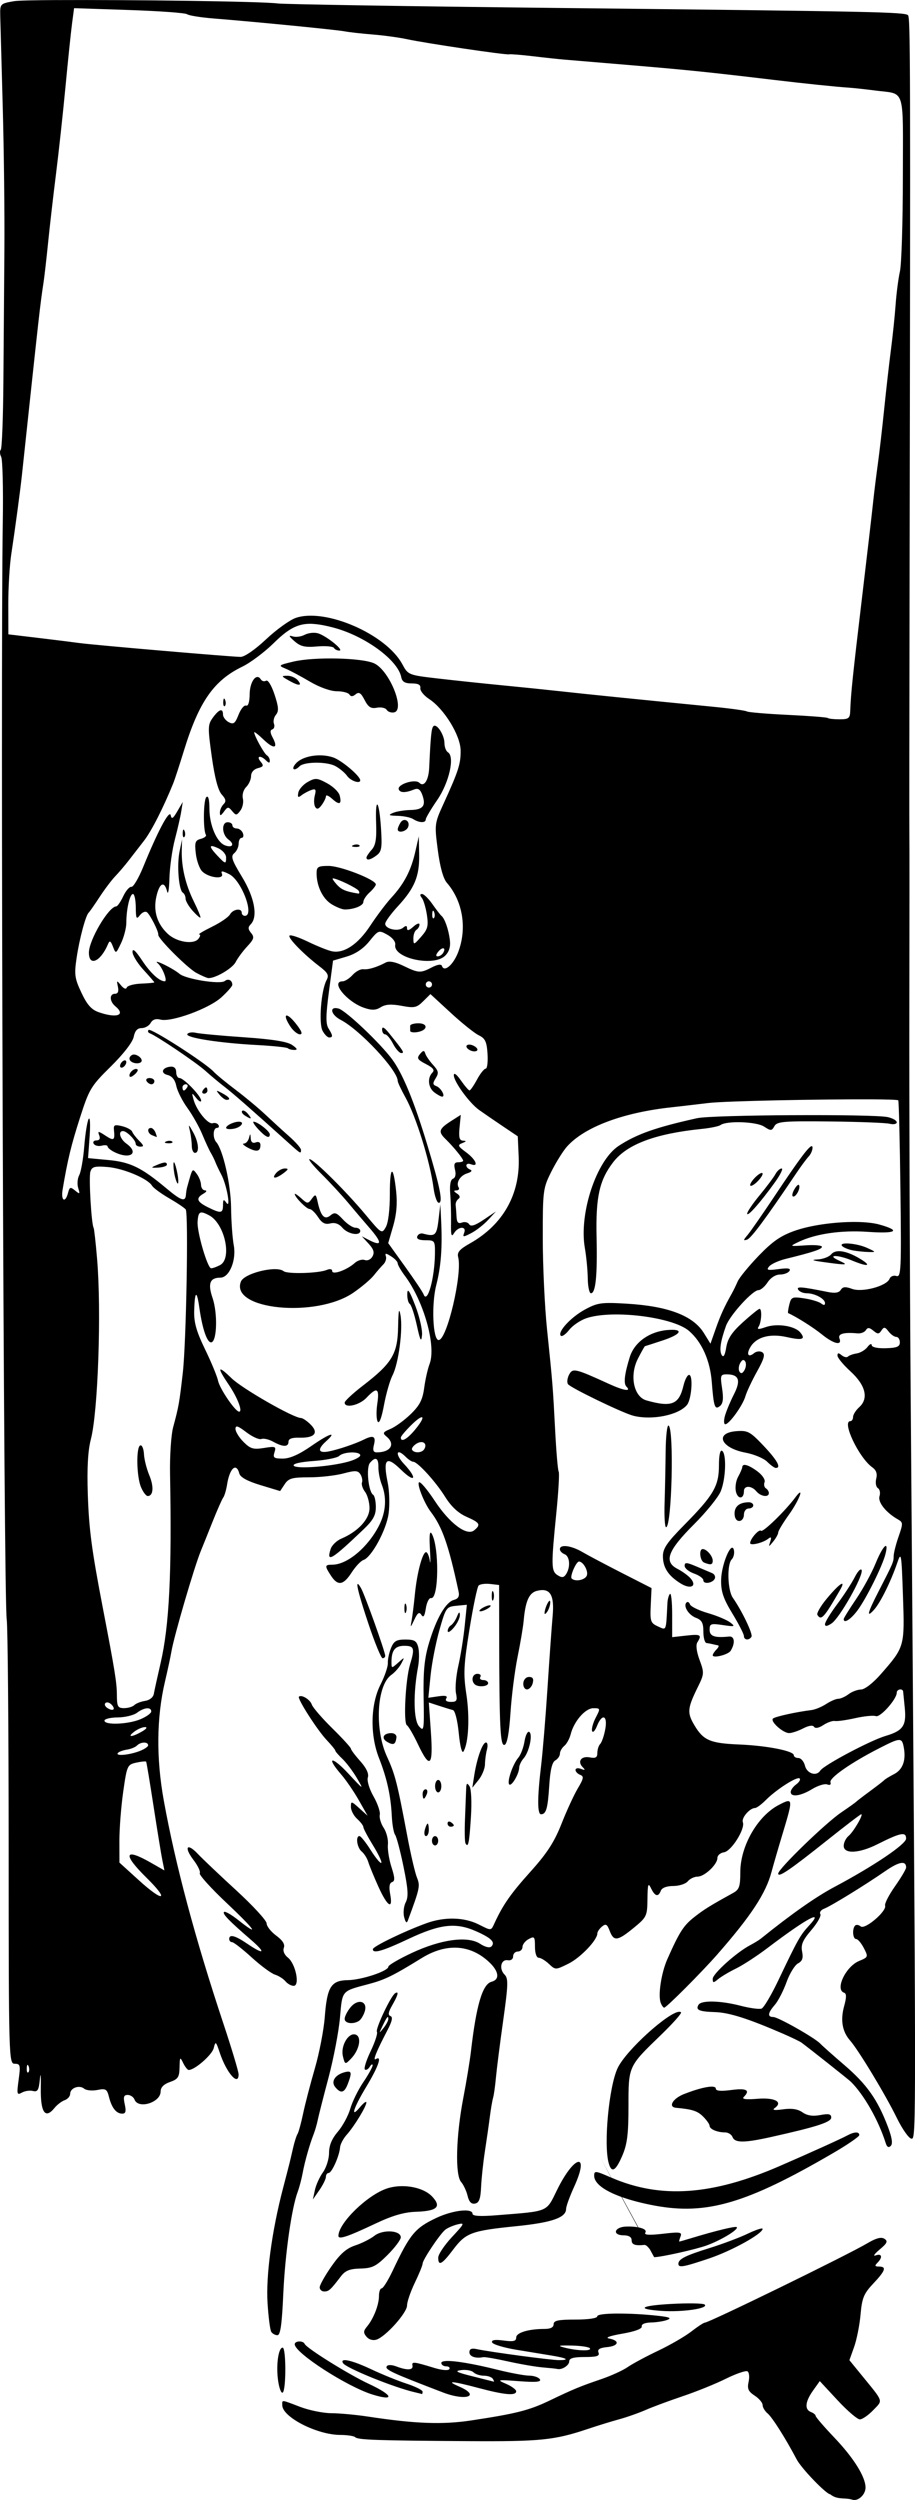
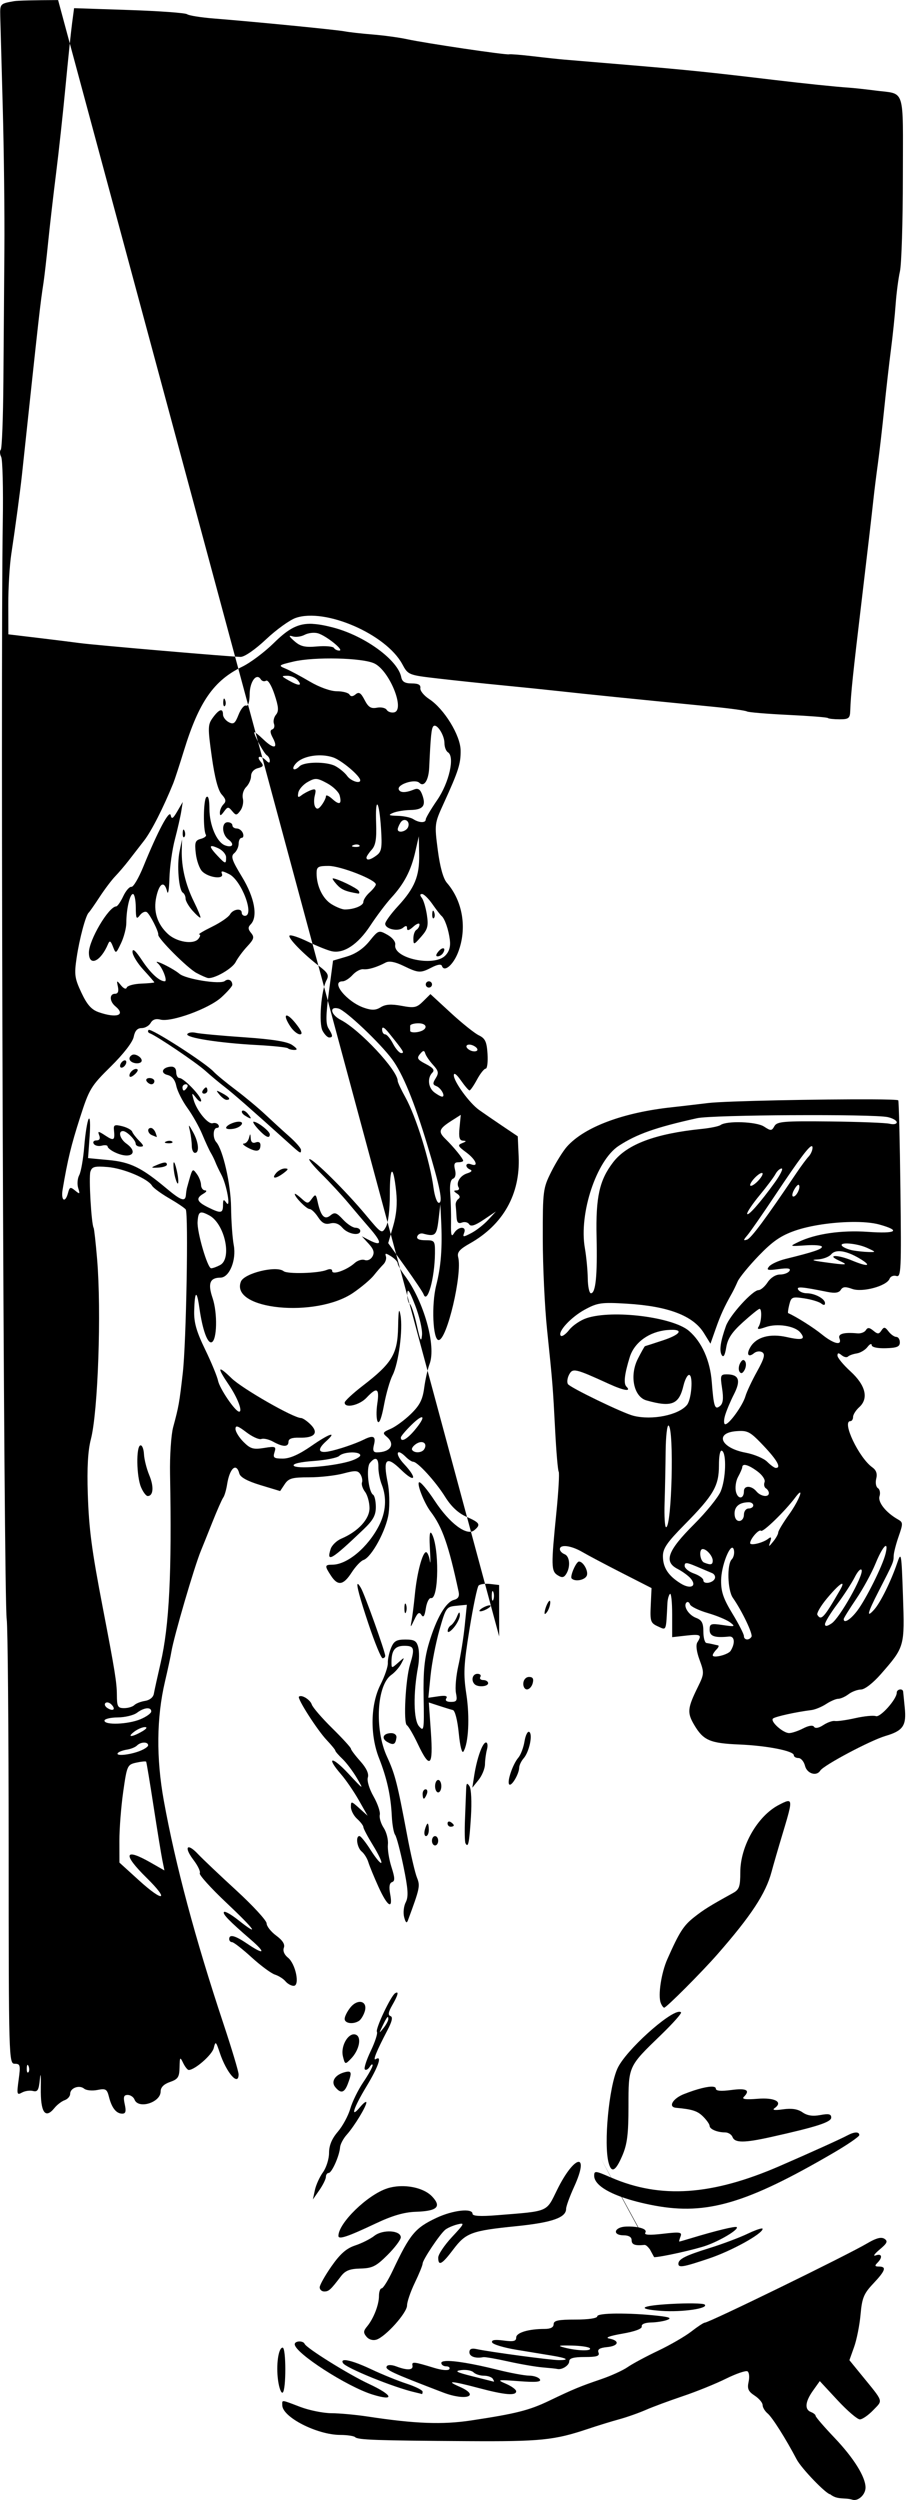
<svg xmlns="http://www.w3.org/2000/svg" xmlns:ns1="http://www.inkscape.org/namespaces/inkscape" xmlns:ns2="http://sodipodi.sourceforge.net/DTD/sodipodi-0.dtd" width="77.616mm" height="212.046mm" viewBox="0 0 77.616 212.046" version="1.1" id="svg590" xml:space="preserve" ns1:version="1.2 (dc2aedaf03, 2022-05-15)" ns2:docname="How to hypnotize.svg">
  <title id="title620">How to hypnotize</title>
  <ns2:namedview id="namedview592" pagecolor="#ffffff" bordercolor="#666666" borderopacity="1.0" ns1:showpageshadow="2" ns1:pageopacity="0.0" ns1:pagecheckerboard="0" ns1:deskcolor="#d1d1d1" ns1:document-units="mm" showgrid="false" ns1:zoom="0.69011775" ns1:cx="877.3865" ns1:cy="508.60886" ns1:window-width="1920" ns1:window-height="991" ns1:window-x="-9" ns1:window-y="-9" ns1:window-maximized="1" ns1:current-layer="layer1" />
  <defs id="defs587" />
  <g ns1:label="Lager 1" ns1:groupmode="layer" id="layer1" transform="translate(-508.39,88.309)">
-     <path id="path606" style="fill:#000000;stroke-width:0.265" d="m 513.319,-88.304 c -2.004,0.011 -3.435,0.041 -3.74,0.095 -1.181,0.208 -1.19,0.218 -1.167,1.258 0.013,0.577 0.107,4.025 0.209,7.663 0.102,3.638 0.166,9.115 0.142,12.171 -0.024,3.056 -0.062,8.08 -0.085,11.165 -0.023,3.085 -0.123,5.69 -0.222,5.789 -0.099,0.099 -0.084,0.373 0.035,0.609 0.118,0.236 0.18,2.691 0.136,5.455 -0.206,13.04 0.074,91.46 0.332,93.133 0.09,0.582 0.164,9.303 0.166,19.381 0.003,17.976 0.013,18.322 0.518,18.322 0.467,0 0.497,0.125 0.329,1.352 -0.17,1.238 -0.147,1.33 0.278,1.093 0.255,-0.143 0.678,-0.203 0.939,-0.135 0.394,0.103 0.495,-0.075 0.586,-1.027 0.061,-0.633 0.095,-0.29 0.077,0.762 -0.036,2.081 0.37,2.681 1.156,1.709 0.224,-0.277 0.616,-0.577 0.871,-0.666 0.255,-0.089 0.463,-0.332 0.463,-0.539 0,-0.496 0.773,-0.78 1.186,-0.437 0.179,0.149 0.684,0.198 1.122,0.111 0.71,-0.142 0.817,-0.077 0.985,0.593 0.233,0.929 0.62,1.416 1.126,1.416 0.291,0 0.343,-0.195 0.211,-0.794 -0.137,-0.626 -0.084,-0.794 0.252,-0.794 0.234,0 0.495,0.179 0.579,0.397 0.319,0.832 2.212,0.246 2.212,-0.685 0,-0.355 0.266,-0.626 0.794,-0.81 0.681,-0.237 0.797,-0.414 0.812,-1.243 0.017,-0.888 0.041,-0.918 0.305,-0.371 0.158,0.327 0.371,0.595 0.472,0.595 0.517,0 1.981,-1.28 2.122,-1.855 0.15,-0.615 0.184,-0.588 0.514,0.4 0.568,1.7 1.596,2.877 1.596,1.826 0,-0.233 -0.58,-2.167 -1.288,-4.299 -2.396,-7.207 -4.07,-13.473 -5.057,-18.92 -0.651,-3.594 -0.618,-7.046 0.098,-10.092 0.239,-1.019 0.483,-2.155 0.543,-2.524 0.205,-1.267 1.954,-7.25 2.511,-8.588 0.121,-0.291 0.551,-1.363 0.956,-2.381 0.405,-1.019 0.824,-1.971 0.932,-2.117 0.108,-0.146 0.255,-0.644 0.328,-1.108 0.217,-1.391 0.786,-1.9 1.039,-0.93 0.083,0.316 0.686,0.646 1.793,0.981 l 1.668,0.505 0.388,-0.584 c 0.332,-0.5 0.629,-0.583 2.071,-0.583 0.926,0 2.228,-0.146 2.892,-0.323 1.022,-0.273 1.247,-0.263 1.456,0.066 0.136,0.214 0.198,0.527 0.136,0.695 -0.061,0.168 0.055,0.525 0.259,0.794 0.204,0.269 0.374,0.883 0.379,1.366 0.009,0.941 -0.957,1.993 -2.395,2.606 -0.397,0.169 -0.803,0.565 -0.903,0.88 -0.38,1.197 0.07,0.929 2.784,-1.661 0.822,-0.785 1.051,-1.199 1.051,-1.902 0,-0.495 -0.104,-0.964 -0.23,-1.042 -0.398,-0.246 -0.606,-2.297 -0.274,-2.696 0.472,-0.569 0.735,-0.438 0.722,0.36 -0.006,0.4 0.121,1.063 0.283,1.472 0.438,1.11 0.357,2.326 -0.231,3.479 -0.941,1.846 -2.697,3.317 -3.96,3.317 -0.654,0 -0.666,0.095 -0.115,0.935 0.584,0.891 1.047,0.819 1.753,-0.273 0.329,-0.509 0.776,-0.984 0.995,-1.056 0.695,-0.231 1.95,-2.545 2.142,-3.952 0.101,-0.739 0.066,-1.914 -0.077,-2.611 -0.418,-2.031 -0.125,-2.32 1.119,-1.105 1.215,1.187 1.436,0.772 0.259,-0.486 -0.787,-0.841 -0.652,-1.399 0.146,-0.602 0.23,0.23 0.515,0.418 0.633,0.418 0.372,0 1.898,1.672 2.705,2.964 0.522,0.836 1.119,1.395 1.82,1.704 1.144,0.505 1.235,0.664 0.654,1.146 -0.623,0.517 -2.085,-0.576 -3.358,-2.513 -0.61,-0.928 -1.203,-1.629 -1.318,-1.558 -0.212,0.131 0.434,1.77 0.981,2.49 0.99,1.302 1.519,2.813 2.371,6.783 0.086,0.398 -0.03,0.605 -0.392,0.7 -0.691,0.181 -1.485,1.547 -2.11,3.63 -0.397,1.325 -0.504,2.396 -0.465,4.661 0.048,2.781 0.027,2.913 -0.394,2.427 -0.462,-0.533 -0.497,-2.787 -0.078,-5.037 0.102,-0.545 0.109,-1.289 0.018,-1.654 -0.138,-0.549 -0.324,-0.662 -1.093,-0.662 -0.764,0 -0.98,0.128 -1.222,0.728 -0.162,0.4 -0.282,0.97 -0.266,1.267 0.016,0.297 -0.266,1.121 -0.625,1.831 -0.848,1.674 -0.898,4.266 -0.122,6.235 0.668,1.696 1,3.196 1.081,4.889 0.035,0.728 0.162,1.453 0.282,1.612 0.12,0.159 0.441,1.377 0.714,2.707 0.393,1.916 0.432,2.542 0.187,3.018 -0.17,0.33 -0.23,0.898 -0.133,1.262 0.125,0.471 0.218,0.547 0.322,0.265 1.015,-2.747 1.049,-2.911 0.76,-3.633 -0.161,-0.403 -0.529,-1.982 -0.816,-3.51 -0.857,-4.551 -1.028,-5.223 -1.729,-6.754 -1.063,-2.324 -0.859,-6.054 0.378,-6.921 0.294,-0.206 0.673,-0.637 0.841,-0.957 0.303,-0.578 0.301,-0.579 -0.263,-0.078 -0.56,0.497 -0.568,0.497 -0.568,-0.044 0,-1.005 0.299,-1.385 1.087,-1.385 0.844,0 0.905,0.203 0.485,1.589 -0.382,1.258 -0.573,4.958 -0.266,5.147 0.136,0.084 0.557,0.806 0.934,1.603 1.026,2.169 1.309,1.902 1.102,-1.042 l -0.175,-2.492 0.864,0.283 c 0.475,0.156 1.004,0.318 1.177,0.361 0.182,0.045 0.392,0.87 0.5,1.967 0.11,1.115 0.273,1.75 0.397,1.549 0.431,-0.697 0.544,-2.895 0.249,-4.841 -0.265,-1.747 -0.231,-2.462 0.26,-5.513 0.31,-1.928 0.661,-3.605 0.779,-3.725 0.118,-0.12 0.558,-0.18 0.976,-0.132 l 0.76,0.087 0.007,4.366 c 0.013,7.732 0.091,9.316 0.456,9.195 0.219,-0.072 0.389,-0.999 0.503,-2.734 0.095,-1.444 0.367,-3.577 0.604,-4.741 0.237,-1.164 0.468,-2.533 0.513,-3.043 0.148,-1.678 0.458,-2.378 1.124,-2.546 1.119,-0.281 1.496,0.323 1.334,2.137 -0.079,0.879 -0.275,3.623 -0.435,6.097 -0.161,2.474 -0.406,5.45 -0.546,6.615 -0.321,2.677 -0.323,4.101 -0.004,4.101 0.436,0 0.575,-0.487 0.698,-2.441 0.083,-1.314 0.242,-1.977 0.513,-2.128 0.216,-0.121 0.392,-0.378 0.392,-0.571 0,-0.193 0.167,-0.49 0.371,-0.659 0.204,-0.169 0.448,-0.613 0.541,-0.985 0.277,-1.103 1.241,-2.212 1.923,-2.212 0.605,0 0.609,0.018 0.198,0.812 -0.231,0.446 -0.367,0.952 -0.303,1.124 0.064,0.172 0.247,-0.015 0.407,-0.415 0.441,-1.108 0.927,-0.927 0.708,0.265 -0.1,0.546 -0.292,1.105 -0.426,1.243 -0.134,0.138 -0.244,0.48 -0.244,0.759 0,0.395 -0.143,0.48 -0.648,0.383 -0.726,-0.139 -1.071,0.353 -0.588,0.84 0.238,0.24 0.202,0.271 -0.153,0.136 -0.255,-0.097 -0.463,-0.057 -0.463,0.088 0,0.146 0.177,0.333 0.394,0.416 0.331,0.127 0.299,0.31 -0.198,1.146 -0.326,0.547 -0.95,1.902 -1.386,3.01 -0.605,1.535 -1.226,2.495 -2.61,4.035 -1.68,1.869 -2.336,2.804 -3.053,4.348 -0.33,0.712 -0.256,0.704 -1.367,0.149 -1.247,-0.622 -2.908,-0.658 -4.448,-0.095 -1.898,0.694 -4.515,1.963 -4.522,2.194 -0.013,0.409 0.822,0.168 3.049,-0.881 2.652,-1.248 3.981,-1.4 5.688,-0.646 1.307,0.577 1.673,0.94 1.313,1.3 -0.144,0.144 -0.528,0.051 -0.957,-0.23 -1.049,-0.687 -3.312,-0.382 -5.798,0.782 -1.089,0.51 -1.98,1.031 -1.98,1.158 0,0.375 -2.263,1.128 -3.44,1.145 -1.419,0.02 -1.761,0.568 -1.955,3.127 -0.083,1.091 -0.463,3.056 -0.843,4.366 -0.381,1.31 -0.83,3.036 -0.997,3.836 -0.168,0.8 -0.38,1.574 -0.472,1.72 -0.092,0.146 -0.262,0.681 -0.379,1.191 -0.283,1.239 -0.267,1.177 -0.858,3.44 -0.941,3.607 -1.45,7.384 -1.306,9.691 0.074,1.191 0.215,2.296 0.314,2.455 0.098,0.159 0.333,0.289 0.522,0.289 0.257,0 0.383,-0.887 0.5,-3.506 0.15,-3.36 0.702,-7.265 1.226,-8.665 0.136,-0.364 0.324,-1.078 0.418,-1.587 0.18,-0.977 0.589,-2.422 0.937,-3.307 0.114,-0.291 0.269,-0.827 0.343,-1.191 0.074,-0.364 0.486,-1.983 0.915,-3.598 0.429,-1.615 0.865,-3.899 0.969,-5.075 0.208,-2.352 0.109,-2.236 2.426,-2.851 1.385,-0.368 2.064,-0.7 4.503,-2.204 2.083,-1.285 4.107,-1.169 5.71,0.325 0.849,0.791 0.94,1.491 0.22,1.679 -0.769,0.201 -1.294,1.974 -1.748,5.903 -0.093,0.8 -0.386,2.586 -0.652,3.969 -0.616,3.205 -0.702,6.51 -0.186,7.107 0.207,0.239 0.455,0.769 0.553,1.179 0.122,0.514 0.318,0.718 0.631,0.659 0.346,-0.066 0.468,-0.399 0.514,-1.407 0.033,-0.726 0.179,-2.094 0.325,-3.04 0.146,-0.946 0.334,-2.256 0.417,-2.91 0.083,-0.655 0.208,-1.382 0.276,-1.617 0.069,-0.235 0.178,-1.008 0.242,-1.72 0.065,-0.711 0.34,-2.881 0.613,-4.822 0.428,-3.044 0.445,-3.58 0.122,-3.903 -0.495,-0.495 -0.313,-1.322 0.269,-1.222 0.266,0.046 0.454,-0.091 0.454,-0.331 0,-0.225 0.179,-0.408 0.397,-0.408 0.218,0 0.397,-0.174 0.397,-0.388 0,-0.213 0.238,-0.515 0.529,-0.671 0.483,-0.258 0.529,-0.201 0.529,0.652 0,0.545 0.131,0.935 0.314,0.935 0.173,0 0.564,0.236 0.871,0.523 0.555,0.522 0.561,0.521 1.654,-0.02 1.024,-0.506 2.453,-2.004 2.453,-2.57 0,-0.137 0.176,-0.397 0.392,-0.576 0.325,-0.27 0.438,-0.208 0.655,0.364 0.347,0.911 0.66,0.873 2.034,-0.253 1.107,-0.907 1.153,-1.002 1.17,-2.447 0.015,-1.277 0.061,-1.414 0.305,-0.908 0.334,0.692 0.616,0.759 0.831,0.198 0.094,-0.245 0.497,-0.397 1.054,-0.397 0.496,0 1.05,-0.179 1.231,-0.397 0.181,-0.218 0.553,-0.397 0.826,-0.397 0.594,0 1.687,-1.029 1.687,-1.587 0,-0.218 0.249,-0.432 0.554,-0.476 0.627,-0.09 1.82,-1.99 1.604,-2.554 -0.139,-0.362 0.585,-1.204 1.035,-1.204 0.132,0 0.539,-0.3 0.905,-0.667 0.912,-0.916 2.674,-2.041 2.878,-1.838 0.092,0.092 -0.041,0.319 -0.296,0.505 -0.254,0.186 -0.463,0.474 -0.463,0.64 0,0.467 0.835,0.355 1.818,-0.244 0.491,-0.299 1.066,-0.477 1.278,-0.395 0.235,0.09 0.343,0.019 0.276,-0.182 -0.12,-0.361 1.717,-1.647 4.093,-2.864 1.84,-0.943 1.963,-0.949 2.123,-0.114 0.21,1.101 -0.076,1.902 -0.817,2.283 -0.387,0.199 -0.762,0.428 -0.835,0.508 -0.073,0.081 -0.609,0.497 -1.191,0.925 -0.582,0.428 -1.118,0.839 -1.191,0.913 -0.073,0.074 -0.643,0.481 -1.268,0.905 -1.342,0.911 -5.347,4.795 -5.347,5.186 0,0.373 0.976,-0.292 4.186,-2.849 1.507,-1.201 2.792,-2.183 2.856,-2.183 0.216,0 -0.653,1.491 -1.071,1.838 -0.228,0.189 -0.414,0.568 -0.414,0.841 0,0.711 1.296,0.652 2.853,-0.131 1.979,-0.994 2.439,-1.085 2.439,-0.482 0,0.475 -2.747,2.328 -6.085,4.104 -1.575,0.838 -3.635,2.285 -6.234,4.38 -0.155,0.125 -0.571,0.379 -0.926,0.566 -1.141,0.6 -3.158,2.414 -3.158,2.841 0,0.364 0.055,0.367 0.463,0.028 0.255,-0.212 0.937,-0.617 1.517,-0.901 0.58,-0.284 1.771,-1.059 2.646,-1.723 3.355,-2.544 4.89,-3.371 3.531,-1.902 -0.734,0.793 -0.954,1.186 -2.58,4.604 -0.599,1.259 -1.243,2.348 -1.433,2.421 -0.19,0.073 -0.988,-0.034 -1.773,-0.238 -1.698,-0.44 -3.33,-0.481 -3.572,-0.088 -0.274,0.444 0.032,0.581 1.397,0.625 1.204,0.038 2.781,0.539 5.758,1.828 0.728,0.315 1.442,0.661 1.587,0.768 0.66,0.487 3.99,3.126 4.173,3.307 1.115,1.102 2.347,3.268 2.96,5.207 0.109,0.345 0.247,0.42 0.43,0.237 0.183,-0.183 0.104,-0.706 -0.247,-1.63 -0.87,-2.29 -1.781,-3.584 -3.662,-5.201 -0.991,-0.852 -1.921,-1.679 -2.067,-1.838 -0.439,-0.479 -3.583,-2.262 -3.988,-2.262 -0.517,0 -0.474,-0.337 0.131,-1.035 0.28,-0.323 0.724,-1.185 0.987,-1.916 0.263,-0.731 0.702,-1.449 0.975,-1.595 0.37,-0.198 0.459,-0.454 0.349,-1.003 -0.116,-0.582 0.048,-0.965 0.783,-1.824 0.512,-0.598 0.856,-1.209 0.764,-1.357 -0.092,-0.148 0.049,-0.352 0.313,-0.453 0.579,-0.221 3.439,-1.979 5.187,-3.188 1.177,-0.815 1.776,-0.92 1.776,-0.311 0,0.138 -0.424,0.855 -0.942,1.592 -0.518,0.737 -0.897,1.475 -0.841,1.641 0.156,0.469 -1.709,2.062 -2.067,1.765 -0.165,-0.137 -0.378,-0.17 -0.474,-0.074 -0.269,0.269 -0.205,1.144 0.084,1.144 0.142,0 0.436,0.344 0.653,0.765 0.386,0.747 0.377,0.773 -0.403,1.096 -1.135,0.47 -2.063,2.428 -1.274,2.691 0.213,0.071 0.215,0.382 0.008,1.131 -0.329,1.191 -0.163,2.163 0.497,2.917 0.728,0.832 2.996,4.585 3.957,6.548 0.486,0.993 1.047,1.786 1.262,1.786 0.407,0 0.407,-0.139 -0.075,-63.368 -0.075,-9.895 -0.126,-24.421 -0.112,-32.279 0.014,-7.858 0.015,-14.526 0.003,-14.817 -0.012,-0.291 -0.004,-10.352 0.018,-22.357 0.079,-43.254 0.068,-47.087 -0.133,-47.289 -0.269,-0.269 -2.817,-0.322 -29.661,-0.615 -12.515,-0.137 -23.23,-0.309 -23.812,-0.383 -1.431,-0.181 -12.605,-0.318 -18.617,-0.285 z m 1.355,0.688 4.662,0.156 c 2.564,0.086 4.782,0.247 4.927,0.358 0.146,0.112 1.158,0.274 2.249,0.361 3.551,0.283 10.434,0.959 11.113,1.091 0.364,0.071 1.435,0.192 2.381,0.268 0.946,0.076 2.256,0.256 2.91,0.398 1.589,0.345 8.388,1.353 8.654,1.283 0.116,-0.03 1.043,0.045 2.062,0.166 1.019,0.122 2.209,0.249 2.646,0.284 0.437,0.035 3.056,0.255 5.821,0.488 4.69,0.396 6.499,0.583 11.906,1.228 2.598,0.31 5.291,0.589 6.35,0.658 0.437,0.029 1.449,0.138 2.249,0.243 2.631,0.347 2.376,-0.442 2.372,7.349 -0.002,3.793 -0.113,7.387 -0.247,7.987 -0.134,0.599 -0.298,1.864 -0.366,2.81 -0.067,0.946 -0.247,2.672 -0.398,3.836 -0.152,1.164 -0.409,3.426 -0.572,5.027 -0.163,1.601 -0.404,3.684 -0.534,4.63 -0.131,0.946 -0.302,2.315 -0.38,3.043 -0.151,1.407 -0.489,4.311 -0.952,8.202 -0.804,6.748 -0.967,8.31 -1.014,9.723 -0.022,0.643 -0.127,0.728 -0.907,0.728 -0.485,0 -0.932,-0.049 -0.992,-0.109 -0.061,-0.06 -1.58,-0.179 -3.377,-0.265 -1.797,-0.086 -3.366,-0.218 -3.488,-0.293 -0.121,-0.075 -1.39,-0.252 -2.819,-0.392 -6.896,-0.678 -10.826,-1.077 -13.048,-1.323 -1.091,-0.121 -3.294,-0.347 -4.895,-0.502 -1.601,-0.155 -4.05,-0.414 -5.443,-0.576 -2.51,-0.291 -2.537,-0.302 -3.028,-1.214 -1.371,-2.546 -6.53,-4.788 -9.035,-3.927 -0.514,0.177 -1.648,0.993 -2.52,1.815 -0.919,0.866 -1.826,1.493 -2.157,1.493 -0.752,-9.69e-4 -12.475,-1.008 -13.668,-1.174 -0.509,-0.071 -2.076,-0.266 -3.481,-0.434 l -2.555,-0.305 -0.006,-2.549 c -0.003,-1.402 0.11,-3.312 0.252,-4.245 0.326,-2.142 0.763,-5.392 0.91,-6.77 1.51,-14.135 1.529,-14.31 1.826,-16.272 0.077,-0.509 0.255,-2.057 0.394,-3.44 0.14,-1.382 0.441,-4.002 0.67,-5.821 0.229,-1.819 0.589,-5.132 0.8,-7.363 0.211,-2.231 0.461,-4.641 0.556,-5.355 z m 20.245,52.226 c 0.486,0.024 1.037,0.128 1.704,0.3 2.69,0.695 5.518,2.751 5.804,4.22 0.075,0.388 0.314,0.529 0.892,0.529 0.553,0 0.77,0.119 0.727,0.397 -0.034,0.218 0.302,0.635 0.747,0.926 1.272,0.831 2.653,3.082 2.67,4.354 0.016,1.135 -0.178,1.742 -1.442,4.51 -0.773,1.693 -0.78,1.754 -0.495,3.945 0.187,1.434 0.461,2.422 0.77,2.778 1.353,1.557 1.729,3.866 0.958,5.885 -0.412,1.078 -1.186,1.737 -1.375,1.169 -0.059,-0.176 -0.367,-0.133 -0.852,0.117 -0.975,0.504 -1.127,0.496 -2.41,-0.124 -0.715,-0.346 -1.215,-0.439 -1.509,-0.284 -0.765,0.405 -1.484,0.619 -1.912,0.568 -0.228,-0.027 -0.633,0.193 -0.901,0.489 -0.268,0.296 -0.647,0.537 -0.842,0.537 -1.067,0 0.364,1.754 1.838,2.252 0.647,0.219 0.98,0.205 1.399,-0.057 0.396,-0.248 0.888,-0.28 1.764,-0.117 1.081,0.202 1.282,0.16 1.831,-0.384 l 0.617,-0.611 1.72,1.586 c 0.946,0.873 2.017,1.732 2.381,1.908 0.546,0.265 0.676,0.541 0.742,1.576 0.044,0.69 -0.026,1.255 -0.157,1.255 -0.131,0 -0.462,0.417 -0.736,0.926 -0.274,0.509 -0.561,0.924 -0.637,0.921 -0.076,-0.003 -0.406,-0.388 -0.734,-0.856 -0.362,-0.518 -0.595,-0.687 -0.595,-0.432 0,0.543 1.317,2.353 2.139,2.94 0.351,0.251 1.234,0.857 1.962,1.348 l 1.323,0.891 0.077,1.721 c 0.143,3.186 -1.319,5.782 -4.154,7.375 -0.858,0.482 -1.083,0.747 -0.979,1.147 0.371,1.419 -0.951,7.038 -1.656,7.038 -0.49,0 -0.622,-3.008 -0.205,-4.646 0.411,-1.611 0.53,-3.21 0.415,-5.54 l -0.065,-1.323 -0.157,1.323 c -0.157,1.32 -0.285,1.433 -1.315,1.156 -0.2,-0.054 -0.418,0.051 -0.485,0.233 -0.08,0.219 0.154,0.331 0.695,0.331 0.785,0 0.815,0.042 0.804,1.124 -0.022,2.103 -0.649,4.345 -0.967,3.456 -0.062,-0.173 -0.762,-1.219 -1.555,-2.325 l -1.443,-2.011 0.419,-1.439 c 0.286,-0.984 0.366,-1.921 0.254,-2.966 -0.249,-2.318 -0.539,-2.173 -0.535,0.268 0.002,1.304 -0.134,2.414 -0.34,2.776 -0.338,0.593 -0.366,0.576 -1.719,-1.05 -1.656,-1.989 -4.403,-4.712 -4.755,-4.712 -0.139,0 0.326,0.575 1.034,1.277 0.708,0.702 1.726,1.804 2.262,2.447 0.537,0.644 1.338,1.587 1.782,2.097 1.112,1.277 1.091,1.622 -0.062,1.023 l -0.578,-0.301 0.578,0.631 c 0.43,0.47 0.513,0.747 0.324,1.083 -0.144,0.257 -0.426,0.386 -0.654,0.299 -0.22,-0.084 -0.604,0.031 -0.854,0.257 -0.656,0.594 -1.908,1.039 -1.908,0.677 0,-0.17 -0.188,-0.208 -0.463,-0.092 -0.691,0.289 -3.332,0.365 -3.655,0.105 -0.618,-0.497 -3.354,0.174 -3.628,0.889 -0.915,2.383 6.378,3.104 9.534,0.942 0.69,-0.473 1.473,-1.134 1.739,-1.469 0.266,-0.335 0.633,-0.757 0.815,-0.939 0.182,-0.182 0.279,-0.489 0.215,-0.681 -0.096,-0.288 -0.02,-0.288 0.441,0 0.307,0.192 0.558,0.457 0.558,0.591 0,0.133 0.275,0.611 0.611,1.061 1.614,2.163 2.675,5.958 2.093,7.482 -0.157,0.41 -0.362,1.321 -0.456,2.025 -0.134,1.004 -0.38,1.484 -1.141,2.222 -0.533,0.518 -1.305,1.082 -1.715,1.255 -0.654,0.275 -0.695,0.355 -0.334,0.655 0.771,0.64 0.34,1.335 -0.829,1.335 -0.299,0 -0.361,-0.172 -0.238,-0.661 0.176,-0.699 -0.061,-0.821 -0.84,-0.433 -0.745,0.372 -2.256,0.88 -3.039,1.022 -0.859,0.156 -0.937,-0.186 -0.197,-0.856 1,-0.905 0.318,-0.694 -1.231,0.381 -1.05,0.729 -1.831,1.075 -2.426,1.075 -0.761,3e-4 -0.855,-0.071 -0.708,-0.535 0.157,-0.494 0.087,-0.523 -0.889,-0.366 -0.909,0.145 -1.155,0.073 -1.739,-0.511 -0.374,-0.374 -0.681,-0.87 -0.681,-1.103 0,-0.333 0.196,-0.273 0.923,0.282 0.508,0.387 1.079,0.644 1.27,0.571 0.191,-0.073 0.638,0.028 0.995,0.226 0.843,0.467 1.309,0.469 1.309,0.007 0,-0.252 0.296,-0.363 0.927,-0.345 1.284,0.036 1.66,-0.402 0.952,-1.111 -0.306,-0.306 -0.674,-0.556 -0.819,-0.556 -0.635,0 -4.988,-2.493 -5.889,-3.372 -1.184,-1.155 -1.267,-0.965 -0.24,0.546 0.747,1.098 1.209,2.305 0.876,2.287 -0.331,-0.018 -1.646,-1.952 -1.783,-2.623 -0.076,-0.371 -0.57,-1.567 -1.099,-2.659 -0.737,-1.521 -0.953,-2.285 -0.926,-3.272 0.047,-1.708 0.222,-1.807 0.441,-0.246 0.258,1.833 0.683,3.031 1.035,2.916 0.466,-0.153 0.517,-2.485 0.082,-3.763 -0.417,-1.223 -0.225,-1.72 0.666,-1.72 0.76,0 1.371,-1.484 1.133,-2.755 -0.111,-0.595 -0.214,-2.034 -0.227,-3.198 -0.023,-1.971 -0.688,-4.902 -1.257,-5.543 -0.317,-0.357 -0.277,-1.204 0.057,-1.204 0.154,0 0.21,-0.114 0.124,-0.253 -0.086,-0.139 -0.301,-0.205 -0.479,-0.146 -0.39,0.129 -1.368,-1.067 -1.622,-1.982 -0.176,-0.635 -0.167,-0.641 0.227,-0.148 0.226,0.282 0.41,0.376 0.41,0.208 0,-0.383 -1.474,-1.912 -1.843,-1.912 -0.15,0 -0.273,-0.225 -0.273,-0.5 0,-0.314 -0.173,-0.486 -0.463,-0.463 -0.725,0.058 -0.909,0.55 -0.266,0.708 0.378,0.093 0.635,0.416 0.74,0.931 0.089,0.434 0.513,1.274 0.942,1.867 0.429,0.593 0.998,1.602 1.263,2.244 0.266,0.641 0.591,1.345 0.722,1.563 0.132,0.218 0.307,0.575 0.391,0.794 0.083,0.218 0.309,0.695 0.503,1.058 0.454,0.854 0.828,2.953 0.424,2.381 -0.232,-0.329 -0.281,-0.294 -0.284,0.198 -0.005,0.706 -0.181,0.73 -1.286,0.179 -0.946,-0.472 -1.04,-0.761 -0.372,-1.15 0.257,-0.15 0.316,-0.273 0.132,-0.278 -0.182,-0.004 -0.334,-0.217 -0.339,-0.471 -0.005,-0.255 -0.169,-0.675 -0.366,-0.934 -0.377,-0.497 -0.35,-0.536 -0.828,1.199 -0.03,0.109 -0.07,0.377 -0.088,0.595 -0.051,0.606 -0.407,0.485 -1.661,-0.566 -2.102,-1.76 -3.051,-2.224 -4.899,-2.397 l -1.74,-0.163 0.133,-1.852 c 0.073,-1.027 0.036,-1.68 -0.085,-1.465 -0.119,0.213 -0.286,1.257 -0.371,2.32 -0.085,1.063 -0.277,2.161 -0.427,2.442 -0.15,0.28 -0.189,0.772 -0.087,1.093 0.166,0.524 0.14,0.546 -0.264,0.211 -0.396,-0.328 -0.466,-0.305 -0.598,0.201 -0.237,0.906 -0.62,0.666 -0.459,-0.287 0.426,-2.526 0.72,-3.742 1.472,-6.089 0.782,-2.441 0.926,-2.68 2.618,-4.348 1.075,-1.06 1.85,-2.063 1.939,-2.51 0.103,-0.515 0.31,-0.745 0.672,-0.745 0.287,0 0.633,-0.197 0.767,-0.437 0.162,-0.289 0.442,-0.385 0.83,-0.283 0.915,0.239 4.112,-0.927 5.163,-1.884 0.513,-0.467 0.933,-0.945 0.933,-1.062 0,-0.39 -0.344,-0.566 -0.637,-0.327 -0.382,0.311 -3.331,-0.161 -3.854,-0.618 -0.222,-0.194 -0.82,-0.551 -1.33,-0.794 -0.509,-0.243 -0.738,-0.287 -0.509,-0.098 0.394,0.325 0.867,1.534 0.599,1.534 -0.454,0 -1.206,-0.691 -1.914,-1.759 -0.555,-0.838 -0.822,-1.077 -0.821,-0.734 7e-4,0.28 0.417,0.961 0.926,1.515 0.509,0.554 0.924,1.035 0.924,1.069 0,0.034 -0.504,0.081 -1.12,0.106 -0.616,0.025 -1.164,0.175 -1.218,0.335 -0.057,0.17 -0.258,0.093 -0.487,-0.187 -0.367,-0.449 -0.382,-0.442 -0.263,0.118 0.085,0.395 0.002,0.595 -0.245,0.595 -0.491,0 -0.476,0.643 0.025,1.058 0.915,0.759 0.129,1.042 -1.407,0.506 -0.618,-0.215 -0.987,-0.631 -1.468,-1.654 -0.573,-1.218 -0.617,-1.539 -0.408,-2.954 0.241,-1.63 0.768,-3.601 1.024,-3.836 0.079,-0.073 0.495,-0.668 0.923,-1.323 0.428,-0.655 1.023,-1.445 1.322,-1.755 0.299,-0.311 0.808,-0.906 1.131,-1.323 0.323,-0.417 0.918,-1.185 1.323,-1.707 0.624,-0.806 1.629,-2.78 2.478,-4.872 0.118,-0.291 0.524,-1.535 0.902,-2.764 1.273,-4.141 2.53,-5.949 4.955,-7.123 0.684,-0.331 1.883,-1.231 2.665,-2 1.08,-1.063 1.838,-1.555 2.834,-1.626 0.149,-0.011 0.304,-0.012 0.466,-0.004 z m 0.152,0.753 c -0.095,-0.003 -0.196,0.002 -0.296,0.014 -0.2,0.025 -0.398,0.08 -0.545,0.159 -0.294,0.157 -0.752,0.217 -1.017,0.132 -0.367,-0.117 -0.33,-0.019 0.153,0.407 0.512,0.451 0.886,0.538 1.92,0.448 0.707,-0.062 1.35,-0.006 1.43,0.124 0.08,0.13 0.288,0.232 0.461,0.227 0.446,-0.013 -1.155,-1.294 -1.843,-1.474 -0.079,-0.021 -0.169,-0.032 -0.264,-0.036 z m 1.925,2.183 c -1.367,-0.031 -2.827,0.05 -3.711,0.259 -1.274,0.302 -1.312,0.334 -0.685,0.593 0.365,0.151 1.293,0.645 2.062,1.099 0.826,0.487 1.767,0.825 2.298,0.825 0.494,0 0.976,0.125 1.07,0.278 0.118,0.191 0.282,0.185 0.528,-0.019 0.279,-0.231 0.445,-0.126 0.759,0.482 0.317,0.612 0.539,0.752 1.044,0.655 0.353,-0.067 0.726,0.014 0.829,0.181 0.103,0.167 0.385,0.265 0.626,0.217 0.967,-0.193 -0.382,-3.539 -1.673,-4.153 -0.508,-0.241 -1.781,-0.386 -3.148,-0.417 z m -4.232,1.462 c -0.53,0.009 -0.525,0.031 0.098,0.388 0.866,0.495 1.205,0.495 0.794,0 -0.181,-0.218 -0.582,-0.393 -0.892,-0.388 z m -2.55,0.104 c -0.312,0.02 -0.636,0.651 -0.646,1.458 -0.008,0.669 -0.123,1.037 -0.304,0.968 -0.16,-0.061 -0.448,0.289 -0.639,0.777 -0.292,0.745 -0.427,0.847 -0.834,0.629 -0.267,-0.143 -0.485,-0.434 -0.485,-0.648 0,-0.564 -0.331,-0.462 -0.861,0.267 -0.431,0.592 -0.437,0.831 -0.089,3.319 0.247,1.77 0.533,2.856 0.841,3.196 0.358,0.396 0.395,0.589 0.156,0.827 -0.171,0.171 -0.312,0.488 -0.312,0.705 0,0.31 0.074,0.294 0.345,-0.076 0.314,-0.43 0.376,-0.435 0.697,-0.048 0.321,0.387 0.381,0.384 0.698,-0.042 0.191,-0.256 0.286,-0.717 0.211,-1.023 -0.077,-0.316 0.044,-0.738 0.28,-0.974 0.229,-0.229 0.416,-0.649 0.416,-0.933 0,-0.308 0.232,-0.578 0.573,-0.667 0.484,-0.126 0.52,-0.214 0.233,-0.56 -0.398,-0.48 -10e-4,-0.56 0.465,-0.093 0.229,0.229 0.317,0.233 0.317,0.016 0,-0.166 -0.111,-0.371 -0.248,-0.455 -0.239,-0.148 -1.075,-1.665 -1.075,-1.952 0,-0.078 0.356,0.2 0.791,0.617 0.882,0.845 1.275,0.764 0.78,-0.161 -0.227,-0.423 -0.237,-0.634 -0.036,-0.701 0.158,-0.053 0.221,-0.268 0.141,-0.479 -0.081,-0.211 -0.004,-0.556 0.172,-0.767 0.251,-0.302 0.224,-0.668 -0.125,-1.718 -0.255,-0.768 -0.559,-1.263 -0.716,-1.166 -0.15,0.093 -0.351,0.04 -0.448,-0.116 -0.09,-0.145 -0.192,-0.206 -0.296,-0.199 z m -2.834,1.839 c -0.028,0.028 -0.046,0.12 -0.053,0.274 -0.011,0.279 0.051,0.435 0.139,0.347 0.088,-0.088 0.097,-0.316 0.021,-0.507 -0.042,-0.106 -0.079,-0.143 -0.107,-0.115 z m 17.893,2.291 c -0.044,-0.003 -0.085,0.011 -0.119,0.045 -0.167,0.167 -0.233,0.809 -0.357,3.516 -0.049,1.074 -0.44,1.678 -0.833,1.286 -0.362,-0.362 -1.902,0.131 -1.749,0.559 0.106,0.298 0.582,0.301 1.295,0.009 0.338,-0.139 0.523,-0.023 0.693,0.434 0.347,0.934 0.084,1.282 -0.984,1.303 -0.53,0.01 -1.202,0.121 -1.493,0.246 -0.434,0.187 -0.363,0.232 0.397,0.25 0.509,0.012 1.105,0.138 1.323,0.279 0.499,0.323 1.058,0.338 1.058,0.029 0,-0.129 0.437,-0.869 0.97,-1.645 1.016,-1.477 1.512,-3.683 0.912,-4.054 -0.162,-0.1 -0.295,-0.45 -0.295,-0.777 0,-0.607 -0.508,-1.46 -0.819,-1.48 z m -9.506,2.524 c -0.903,-0.057 -1.84,0.196 -2.272,0.673 -0.449,0.496 -0.168,0.72 0.307,0.246 0.397,-0.395 2.302,-0.407 3.029,-0.019 0.364,0.194 0.817,0.572 1.007,0.84 0.301,0.424 1.109,0.695 1.109,0.372 0,-0.369 -1.585,-1.706 -2.309,-1.948 -0.273,-0.091 -0.571,-0.145 -0.872,-0.164 z m -0.533,1.998 c -0.223,-0.015 -0.421,0.072 -0.739,0.251 -0.386,0.217 -0.746,0.624 -0.8,0.906 -0.077,0.399 -0.019,0.45 0.263,0.23 0.199,-0.155 0.571,-0.356 0.828,-0.448 0.386,-0.138 0.438,-0.056 0.305,0.473 -0.088,0.352 -0.071,0.783 0.037,0.959 0.144,0.233 0.295,0.187 0.554,-0.167 0.196,-0.268 0.357,-0.602 0.357,-0.743 0,-0.14 0.239,-0.039 0.531,0.225 0.616,0.558 0.829,0.46 0.632,-0.293 -0.077,-0.293 -0.559,-0.759 -1.071,-1.035 -0.422,-0.227 -0.672,-0.344 -0.896,-0.359 z m -9.233,1.513 c -0.032,-0.023 -0.069,-0.014 -0.11,0.027 -0.251,0.251 -0.28,2.799 -0.036,3.193 0.068,0.11 -0.125,0.264 -0.429,0.344 -0.477,0.125 -0.536,0.295 -0.426,1.246 0.07,0.606 0.314,1.287 0.542,1.515 0.536,0.536 1.865,0.704 1.676,0.212 -0.108,-0.283 0.011,-0.278 0.613,0.022 1.047,0.522 2.179,3.535 1.329,3.535 -0.146,0 -0.265,-0.119 -0.265,-0.265 0,-0.417 -0.743,-0.308 -0.997,0.147 -0.127,0.226 -0.817,0.699 -1.535,1.05 -0.717,0.351 -1.2,0.642 -1.073,0.647 0.127,0.005 0.092,0.176 -0.078,0.38 -0.413,0.498 -1.84,0.266 -2.579,-0.421 -0.912,-0.846 -1.251,-1.933 -0.983,-3.151 0.26,-1.182 0.682,-1.391 0.915,-0.454 0.083,0.336 0.172,-0.163 0.197,-1.109 0.025,-0.946 0.233,-2.434 0.463,-3.307 0.229,-0.873 0.473,-1.945 0.542,-2.381 l 0.125,-0.794 -0.462,0.794 c -0.367,0.63 -0.482,0.699 -0.56,0.331 -0.108,-0.509 -1.095,1.347 -2.318,4.354 -0.397,0.976 -0.854,1.75 -1.015,1.72 -0.161,-0.03 -0.473,0.33 -0.693,0.799 -0.22,0.47 -0.489,0.857 -0.598,0.86 -0.639,0.018 -2.315,2.858 -2.315,3.922 0,1.216 0.995,0.768 1.626,-0.732 0.134,-0.32 0.223,-0.272 0.416,0.225 0.243,0.624 0.25,0.621 0.689,-0.304 0.244,-0.515 0.444,-1.29 0.444,-1.722 0,-1.154 0.296,-2.441 0.562,-2.441 0.127,0 0.235,0.506 0.24,1.124 0.007,0.968 0.055,1.063 0.346,0.681 0.186,-0.244 0.452,-0.363 0.592,-0.265 0.27,0.19 1.018,1.666 0.969,1.913 -0.059,0.299 2.478,2.837 3.244,3.246 0.437,0.233 0.887,0.428 1.001,0.434 0.592,0.03 2.04,-0.817 2.318,-1.357 0.175,-0.34 0.619,-0.94 0.988,-1.335 0.567,-0.608 0.616,-0.782 0.323,-1.136 -0.263,-0.316 -0.272,-0.492 -0.04,-0.724 0.637,-0.637 0.342,-2.268 -0.728,-4.029 -0.868,-1.429 -0.974,-1.752 -0.661,-2.012 0.205,-0.17 0.373,-0.533 0.373,-0.806 0,-0.273 0.115,-0.497 0.256,-0.497 0.141,0 0.188,-0.179 0.104,-0.397 -0.084,-0.218 -0.318,-0.397 -0.52,-0.397 -0.203,0 -0.369,-0.119 -0.369,-0.265 0,-0.146 -0.179,-0.265 -0.397,-0.265 -0.551,0 -0.504,1.054 0.066,1.471 0.545,0.399 0.338,0.733 -0.302,0.488 -0.697,-0.268 -1.311,-1.707 -1.316,-3.085 -0.002,-0.608 -0.055,-0.961 -0.15,-1.03 z m 14.378,0.652 c -0.076,0.037 -0.121,0.54 -0.084,1.568 0.049,1.358 -0.041,1.897 -0.377,2.269 -0.242,0.268 -0.441,0.567 -0.441,0.665 0,0.277 0.351,0.196 0.876,-0.202 0.406,-0.308 0.461,-0.65 0.358,-2.258 -0.078,-1.215 -0.203,-1.921 -0.299,-2.029 -0.012,-0.014 -0.023,-0.018 -0.034,-0.012 z m 2.37,1.314 c -0.13,-0.015 -0.276,0.048 -0.386,0.222 -0.127,0.201 -0.233,0.454 -0.235,0.563 -0.007,0.363 0.731,0.204 0.882,-0.19 0.124,-0.324 -0.045,-0.57 -0.261,-0.595 z m -18.808,0.82 c -0.028,0.028 -0.046,0.12 -0.053,0.274 -0.011,0.279 0.051,0.435 0.139,0.347 0.088,-0.088 0.097,-0.316 0.021,-0.507 -0.042,-0.106 -0.079,-0.143 -0.107,-0.115 z m 19.975,0.561 -0.301,1.323 c -0.362,1.588 -0.942,2.7 -2.026,3.882 -0.444,0.484 -1.25,1.554 -1.79,2.376 -1.049,1.596 -2.25,2.393 -3.27,2.169 -0.343,-0.075 -1.252,-0.44 -2.021,-0.812 -0.769,-0.372 -1.469,-0.604 -1.556,-0.516 -0.177,0.177 1.154,1.549 2.52,2.597 0.744,0.571 0.844,0.765 0.614,1.194 -0.456,0.852 -0.673,3.65 -0.333,4.285 0.167,0.312 0.418,0.567 0.559,0.567 0.334,0 0.322,-0.165 -0.056,-0.77 -0.24,-0.384 -0.231,-1.102 0.037,-3.124 l 0.348,-2.626 1.151,-0.34 c 0.757,-0.223 1.419,-0.67 1.932,-1.304 0.766,-0.946 0.794,-0.956 1.524,-0.55 0.429,0.239 0.712,0.598 0.669,0.848 -0.198,1.143 3.263,1.9 4.236,0.928 0.345,-0.345 0.469,-0.765 0.396,-1.346 -0.11,-0.884 -0.435,-1.81 -0.714,-2.035 -0.09,-0.073 -0.435,-0.519 -0.765,-0.992 -0.33,-0.473 -0.726,-0.86 -0.88,-0.86 -0.186,0 -0.192,0.11 -0.018,0.331 0.143,0.182 0.337,0.83 0.43,1.44 0.143,0.941 0.07,1.221 -0.485,1.852 -0.625,0.71 -0.654,0.717 -0.662,0.163 -0.005,-0.319 0.111,-0.653 0.256,-0.743 0.146,-0.09 0.265,-0.294 0.265,-0.454 0,-0.159 -0.238,-0.074 -0.529,0.189 -0.356,0.322 -0.529,0.368 -0.529,0.141 0,-0.248 -0.092,-0.262 -0.344,-0.052 -0.421,0.349 -1.508,0.104 -1.508,-0.34 0,-0.177 0.485,-0.847 1.079,-1.49 1.424,-1.543 1.838,-2.554 1.802,-4.402 z m -20.084,0.265 -0.211,1.025 c -0.238,1.157 -0.068,3.279 0.281,3.494 0.126,0.078 0.229,0.303 0.229,0.501 0,0.197 0.266,0.658 0.592,1.024 0.326,0.366 0.627,0.63 0.669,0.588 0.042,-0.042 -0.21,-0.659 -0.561,-1.37 -0.703,-1.427 -1.056,-2.921 -1.022,-4.336 z m 14.83,0.429 c -0.092,-0.004 -0.197,0.013 -0.292,0.051 -0.211,0.084 -0.148,0.147 0.16,0.16 0.279,0.011 0.435,-0.051 0.347,-0.139 -0.044,-0.044 -0.123,-0.069 -0.215,-0.072 z m -12.336,0.142 c 0.084,-0.021 0.278,0.04 0.582,0.181 0.363,0.168 0.66,0.514 0.661,0.769 0.003,0.597 -0.055,0.585 -0.745,-0.149 -0.471,-0.501 -0.638,-0.765 -0.498,-0.8 z m 9.945,1.677 c -0.901,0 -1.026,0.076 -1.026,0.622 0,1.085 0.517,2.158 1.262,2.621 0.397,0.246 0.901,0.449 1.119,0.451 0.776,0.007 1.587,-0.32 1.587,-0.64 0,-0.179 0.238,-0.541 0.529,-0.804 0.291,-0.263 0.529,-0.571 0.529,-0.683 0,-0.396 -2.988,-1.566 -4.001,-1.566 z m 0.356,1.058 c 0.351,0 2.039,0.813 2.187,1.054 0.091,0.148 0.07,0.252 -0.048,0.233 -1.064,-0.179 -1.412,-0.327 -1.815,-0.773 -0.256,-0.283 -0.402,-0.514 -0.325,-0.514 z m 8.482,2.746 c 0.028,-0.028 0.065,0.009 0.107,0.115 0.076,0.191 0.067,0.419 -0.021,0.507 -0.088,0.088 -0.151,-0.068 -0.139,-0.347 0.006,-0.154 0.025,-0.247 0.053,-0.274 z m 0.905,3.189 c 0.091,0.027 0.101,0.167 -0.042,0.397 -0.096,0.155 -0.301,0.282 -0.456,0.282 -0.175,0 -0.155,-0.152 0.054,-0.403 0.181,-0.219 0.353,-0.304 0.444,-0.276 z m -1.243,2.796 c 0.145,0 0.265,0.119 0.265,0.265 0,0.146 -0.119,0.265 -0.265,0.265 -0.146,0 -0.265,-0.119 -0.265,-0.265 0,-0.146 0.119,-0.265 0.265,-0.265 z m -7.928,2.268 c -0.502,0.005 -0.295,0.617 0.454,1.006 1.624,0.842 4.829,4.275 4.829,5.173 0,0.12 0.29,0.739 0.644,1.376 0.913,1.64 2.094,5.439 2.396,7.706 0.092,0.691 0.293,1.257 0.445,1.257 0.375,0 0.113,-1.314 -0.986,-4.95 -1.102,-3.646 -2.072,-6.004 -2.971,-7.221 -1.025,-1.386 -3.944,-4.15 -4.552,-4.309 -0.101,-0.026 -0.187,-0.038 -0.259,-0.037 z m -4.171,0.641 c -0.102,0.055 -0.014,0.372 0.34,0.911 0.244,0.373 0.614,0.677 0.822,0.677 0.258,0 0.144,-0.292 -0.361,-0.926 -0.407,-0.51 -0.698,-0.717 -0.8,-0.662 z m 11.172,0.65 c -0.364,0.007 -0.662,0.102 -0.661,0.211 4.7e-4,0.109 10e-4,0.301 10e-4,0.426 0,0.125 0.298,0.171 0.661,0.101 0.86,-0.164 0.859,-0.754 -10e-4,-0.738 z m -2.929,0.375 c -0.033,-0.011 -0.058,-0.009 -0.076,0.008 -0.025,0.022 -0.037,0.068 -0.037,0.139 0,0.229 0.116,0.417 0.258,0.417 0.142,0 0.442,0.357 0.668,0.794 0.226,0.437 0.541,0.794 0.701,0.794 0.295,0 0.209,-0.139 -1.025,-1.674 -0.229,-0.285 -0.391,-0.444 -0.488,-0.477 z m -19.92,0.188 c -0.093,0.101 -0.05,0.228 0.095,0.282 0.582,0.215 3.926,2.472 4.715,3.181 0.462,0.416 1.198,1.03 1.635,1.365 0.702,0.538 2.329,1.964 5.404,4.735 1.063,0.958 1.078,0.967 1.078,0.609 0,-0.142 -0.441,-0.648 -0.979,-1.124 -0.539,-0.476 -1.461,-1.32 -2.051,-1.874 -0.589,-0.554 -1.726,-1.501 -2.526,-2.104 -0.8,-0.603 -1.634,-1.29 -1.852,-1.527 -0.689,-0.748 -5.342,-3.734 -5.519,-3.542 z m 3.561,0.22 c -0.132,0.019 -0.234,0.064 -0.275,0.131 -0.189,0.306 2.684,0.758 5.905,0.93 1.364,0.073 2.545,0.196 2.624,0.275 0.079,0.079 0.328,0.143 0.554,0.143 0.295,0 0.242,-0.119 -0.184,-0.418 -0.416,-0.291 -1.655,-0.49 -4.093,-0.658 -1.924,-0.132 -3.758,-0.302 -4.077,-0.377 -0.159,-0.038 -0.321,-0.045 -0.453,-0.026 z m 23.693,1.027 c -0.318,-0.029 -0.44,0.203 -0.044,0.448 0.207,0.128 0.487,0.164 0.622,0.081 0.135,-0.083 0.042,-0.265 -0.206,-0.404 -0.138,-0.077 -0.266,-0.116 -0.372,-0.126 z m -3.94,0.545 c -0.067,0.007 -0.158,0.092 -0.295,0.257 -0.289,0.348 -0.214,0.474 0.503,0.845 0.62,0.321 0.765,0.514 0.548,0.731 -0.44,0.44 -0.357,1.275 0.168,1.673 0.255,0.193 0.549,0.356 0.653,0.36 0.327,0.014 -0.079,-0.737 -0.481,-0.891 -0.313,-0.12 -0.323,-0.242 -0.055,-0.671 0.276,-0.442 0.241,-0.619 -0.225,-1.13 -0.304,-0.334 -0.601,-0.768 -0.661,-0.966 -0.044,-0.145 -0.088,-0.215 -0.155,-0.208 z M 519.704,1.138 c -0.045,0.005 -0.087,0.018 -0.124,0.04 -0.364,0.225 -0.231,0.586 0.252,0.685 0.255,0.052 0.508,-0.012 0.562,-0.144 0.091,-0.22 -0.249,-0.515 -0.547,-0.574 -0.05,-0.01 -0.098,-0.013 -0.143,-0.008 z m -0.677,0.499 c -0.048,-0.018 -0.114,-0.007 -0.187,0.038 -0.146,0.09 -0.265,0.282 -0.265,0.428 0,0.146 0.119,0.191 0.265,0.101 0.146,-0.09 0.265,-0.282 0.265,-0.428 0,-0.073 -0.03,-0.121 -0.077,-0.139 z m 0.946,0.723 c -0.031,-0.007 -0.066,-0.006 -0.102,0.001 -0.219,0.042 -0.501,0.312 -0.501,0.552 0,0.175 0.152,0.155 0.404,-0.053 0.222,-0.184 0.349,-0.389 0.282,-0.456 -0.023,-0.023 -0.051,-0.037 -0.082,-0.044 z m 1.101,0.769 c -0.227,0 -0.339,0.119 -0.249,0.265 0.09,0.146 0.275,0.265 0.412,0.265 0.137,0 0.249,-0.119 0.249,-0.265 0,-0.146 -0.186,-0.265 -0.412,-0.265 z m 3.074,0.529 c 0.154,0 0.207,0.119 0.117,0.265 -0.09,0.146 -0.216,0.265 -0.28,0.265 -0.064,0 -0.117,-0.119 -0.117,-0.265 0,-0.146 0.126,-0.265 0.28,-0.265 z m 1.72,0.265 c -0.064,0 -0.19,0.119 -0.28,0.265 -0.09,0.146 -0.037,0.265 0.117,0.265 0.154,0 0.28,-0.119 0.28,-0.265 0,-0.146 -0.053,-0.265 -0.117,-0.265 z m 0.932,0.299 c -0.032,0.017 0.045,0.119 0.21,0.319 0.2,0.242 0.468,0.44 0.595,0.44 0.404,0 0.252,-0.235 -0.363,-0.563 -0.27,-0.144 -0.41,-0.213 -0.442,-0.196 z m 55.454,0.713 c 1.369,0.007 2.28,0.033 2.331,0.085 0.051,0.051 0.134,3.456 0.185,7.565 0.084,6.839 0.055,7.46 -0.343,7.334 -0.239,-0.076 -0.5,0.03 -0.578,0.235 -0.237,0.617 -2.308,1.178 -3.177,0.86 -0.567,-0.208 -0.795,-0.188 -0.963,0.084 -0.153,0.247 -0.49,0.301 -1.109,0.176 -2.24,-0.451 -2.681,-0.485 -2.497,-0.188 0.101,0.164 0.423,0.298 0.715,0.298 0.686,0 1.554,0.466 1.554,0.835 0,0.193 -0.109,0.202 -0.331,0.027 -0.182,-0.143 -0.824,-0.336 -1.427,-0.428 -1.021,-0.155 -1.108,-0.119 -1.27,0.525 -0.096,0.38 -0.138,0.707 -0.095,0.726 0.69,0.305 2.132,1.215 2.852,1.8 1.005,0.817 1.743,0.99 1.498,0.351 -0.153,-0.398 0.357,-0.542 1.532,-0.434 0.281,0.026 0.599,-0.096 0.707,-0.272 0.151,-0.244 0.299,-0.234 0.634,0.044 0.371,0.308 0.475,0.306 0.687,-0.017 0.212,-0.322 0.303,-0.31 0.604,0.083 0.195,0.255 0.491,0.463 0.657,0.463 0.166,0 0.301,0.208 0.3,0.463 -10e-4,0.367 -0.248,0.469 -1.191,0.496 -0.719,0.02 -1.192,-0.085 -1.197,-0.265 -0.005,-0.164 -0.165,-0.091 -0.357,0.161 -0.192,0.252 -0.602,0.497 -0.911,0.545 -0.309,0.047 -0.644,0.167 -0.743,0.267 -0.1,0.1 -0.341,0.048 -0.536,-0.114 -0.264,-0.22 -0.355,-0.211 -0.355,0.033 0,0.18 0.495,0.78 1.099,1.332 1.291,1.18 1.566,2.3 0.747,3.041 -0.288,0.26 -0.523,0.633 -0.523,0.829 0,0.196 -0.102,0.356 -0.228,0.356 -0.754,0 0.721,3.107 1.86,3.918 0.335,0.238 0.438,0.54 0.332,0.964 -0.085,0.339 -0.021,0.699 0.142,0.8 0.163,0.101 0.225,0.409 0.137,0.686 -0.16,0.503 0.547,1.392 1.564,1.967 0.438,0.248 0.441,0.343 0.054,1.455 -0.228,0.655 -0.416,1.4 -0.418,1.657 -0.004,0.501 -0.028,0.556 -1.287,3.007 -0.938,1.826 -1.051,2.291 -0.371,1.537 0.53,-0.587 1.428,-2.402 1.955,-3.952 0.343,-1.01 0.366,-0.882 0.492,2.778 0.149,4.31 0.143,4.331 -1.872,6.637 -0.66,0.755 -1.365,1.303 -1.683,1.308 -0.301,0.005 -0.778,0.183 -1.06,0.397 -0.282,0.214 -0.674,0.389 -0.869,0.389 -0.196,0 -0.66,0.2 -1.033,0.444 -0.373,0.244 -0.934,0.475 -1.247,0.514 -1.312,0.162 -3.101,0.559 -3.265,0.723 -0.244,0.244 0.857,1.229 1.374,1.229 0.232,0 0.766,-0.178 1.187,-0.396 0.476,-0.246 0.826,-0.298 0.927,-0.135 0.099,0.16 0.404,0.102 0.788,-0.15 0.345,-0.226 0.785,-0.38 0.978,-0.344 0.194,0.037 0.973,-0.073 1.732,-0.243 0.759,-0.17 1.544,-0.247 1.745,-0.17 0.366,0.14 1.77,-1.433 1.77,-1.984 0,-0.316 0.521,-0.396 0.545,-0.084 0.008,0.109 0.068,0.711 0.133,1.338 0.159,1.535 -0.134,1.969 -1.627,2.41 -1.297,0.383 -5.256,2.487 -5.54,2.943 -0.316,0.51 -1.126,0.255 -1.292,-0.408 -0.091,-0.364 -0.342,-0.661 -0.558,-0.661 -0.216,0 -0.392,-0.107 -0.392,-0.238 0,-0.365 -2.275,-0.812 -4.631,-0.91 -2.474,-0.102 -3.044,-0.349 -3.814,-1.653 -0.618,-1.047 -0.581,-1.425 0.311,-3.236 0.535,-1.087 0.542,-1.197 0.142,-2.277 -0.262,-0.708 -0.333,-1.274 -0.187,-1.504 0.4,-0.632 0.278,-0.705 -0.949,-0.567 l -1.191,0.134 V 48.628 c 0,-1.062 -0.084,-1.847 -0.186,-1.744 -0.102,0.102 -0.2,0.45 -0.216,0.772 -0.123,2.458 -0.068,2.321 -0.805,1.985 -0.624,-0.284 -0.673,-0.427 -0.61,-1.78 l 0.068,-1.471 -2.499,-1.275 c -1.374,-0.701 -2.893,-1.505 -3.374,-1.786 -0.95,-0.555 -1.903,-0.673 -1.903,-0.238 0,0.15 0.179,0.341 0.397,0.425 0.446,0.171 0.52,1.082 0.136,1.684 -0.197,0.309 -0.357,0.331 -0.723,0.1 -0.552,-0.348 -0.56,-0.793 -0.106,-5.328 0.179,-1.784 0.267,-3.338 0.196,-3.453 -0.071,-0.115 -0.206,-1.691 -0.3,-3.503 -0.196,-3.773 -0.21,-3.953 -0.69,-8.586 -0.196,-1.892 -0.358,-5.345 -0.36,-7.673 -0.004,-4.097 0.02,-4.28 0.726,-5.689 0.401,-0.8 0.997,-1.755 1.323,-2.121 1.489,-1.671 4.774,-2.901 8.927,-3.343 0.509,-0.054 1.879,-0.214 3.043,-0.355 1.474,-0.178 9.697,-0.334 13.803,-0.313 z m -53.237,0.952 c -0.035,-0.002 -0.065,0.006 -0.086,0.027 -0.084,0.084 0.022,0.264 0.236,0.399 0.56,0.354 0.633,0.311 0.252,-0.149 -0.138,-0.166 -0.296,-0.271 -0.402,-0.278 z m 18.459,0.365 -0.758,0.483 c -1.104,0.703 -1.184,0.933 -0.542,1.561 0.701,0.684 1.503,1.671 1.503,1.848 0,0.071 -0.191,0.129 -0.425,0.129 -0.317,0 -0.385,0.162 -0.267,0.634 0.098,0.39 0.033,0.682 -0.169,0.76 -0.214,0.082 -0.296,0.532 -0.236,1.285 0.051,0.637 0.081,1.753 0.067,2.481 -0.02,1.032 0.035,1.221 0.251,0.86 0.354,-0.591 1.09,-0.625 0.866,-0.039 -0.147,0.384 -0.091,0.386 0.604,0.025 0.421,-0.219 1.063,-0.721 1.427,-1.115 l 0.661,-0.717 -1.039,0.698 c -0.733,0.493 -1.095,0.608 -1.23,0.389 -0.105,-0.17 -0.382,-0.237 -0.615,-0.147 -0.314,0.12 -0.432,-0.006 -0.457,-0.49 -0.018,-0.359 -0.052,-0.802 -0.075,-0.984 -0.023,-0.182 0.081,-0.42 0.232,-0.529 0.177,-0.129 0.134,-0.29 -0.123,-0.459 -0.289,-0.19 -0.302,-0.262 -0.05,-0.265 0.191,-0.002 0.279,-0.113 0.197,-0.245 -0.25,-0.405 0.123,-1.02 0.731,-1.206 0.354,-0.108 0.449,-0.229 0.246,-0.313 -0.474,-0.196 -0.41,-0.635 0.066,-0.453 0.694,0.266 0.427,-0.395 -0.409,-1.013 -0.709,-0.524 -0.749,-0.618 -0.331,-0.783 0.359,-0.142 0.376,-0.192 0.071,-0.206 -0.311,-0.014 -0.38,-0.267 -0.301,-1.103 z m 28.152,0.026 c -3.726,0.021 -7.457,0.113 -8.104,0.256 -3.513,0.78 -5.123,1.349 -6.652,2.348 -1.89,1.234 -3.382,5.738 -2.871,8.666 0.127,0.728 0.238,1.888 0.247,2.58 0.009,0.691 0.129,1.257 0.268,1.257 0.403,0 0.553,-1.493 0.479,-4.763 -0.078,-3.406 0.24,-4.836 1.413,-6.359 1.169,-1.517 3.573,-2.419 7.513,-2.819 0.728,-0.074 1.442,-0.221 1.587,-0.327 0.525,-0.382 3.047,-0.294 3.691,0.128 0.577,0.378 0.652,0.375 0.881,-0.034 0.222,-0.396 0.766,-0.442 4.719,-0.399 2.457,0.027 4.736,0.115 5.063,0.196 0.327,0.081 0.595,0.025 0.595,-0.125 0,-0.15 -0.343,-0.348 -0.763,-0.44 -0.622,-0.137 -4.341,-0.185 -8.066,-0.164 z m -46.976,0.554 c -0.428,0 -1.08,0.315 -1.08,0.521 0,0.11 0.298,0.142 0.661,0.073 0.619,-0.118 0.954,-0.594 0.419,-0.594 z m 1.252,0 c -0.108,0 0.067,0.285 0.39,0.634 0.63,0.681 0.982,0.839 0.982,0.44 0,-0.263 -1.036,-1.073 -1.372,-1.073 z m -11.534,0.305 c -0.295,-0.033 -0.348,0.073 -0.315,0.388 0.095,0.895 8.1e-4,0.961 -0.711,0.495 -0.625,-0.41 -0.684,-0.413 -0.537,-0.03 0.108,0.281 0.025,0.43 -0.239,0.43 -0.223,0 -0.325,0.129 -0.226,0.288 0.098,0.158 0.402,0.229 0.677,0.157 0.275,-0.072 0.499,-0.041 0.499,0.069 0,0.11 0.268,0.328 0.595,0.486 1.34,0.646 2.114,0.073 0.992,-0.735 -0.543,-0.392 -0.722,-1.058 -0.283,-1.058 0.318,0 1.077,0.759 1.077,1.077 0,0.135 0.179,0.245 0.397,0.245 0.318,0 0.298,-0.099 -0.099,-0.496 -0.273,-0.273 -0.541,-0.621 -0.595,-0.774 -0.055,-0.153 -0.437,-0.362 -0.849,-0.465 -0.158,-0.039 -0.284,-0.066 -0.382,-0.076 z m 6.063,0.037 c -0.036,-0.013 -0.004,0.141 0.068,0.451 0.084,0.364 0.155,0.929 0.157,1.257 0.002,0.327 0.123,0.595 0.268,0.595 0.399,0 0.318,-0.901 -0.157,-1.755 -0.198,-0.355 -0.301,-0.535 -0.336,-0.548 z m -3.239,0.187 c -0.355,0 -0.284,0.466 0.094,0.619 0.182,0.073 0.357,0.143 0.389,0.155 0.032,0.011 -0.011,-0.158 -0.095,-0.376 -0.084,-0.218 -0.258,-0.397 -0.388,-0.397 z m 8.419,0.551 c -0.021,-0.004 -0.052,0.1 -0.106,0.309 -0.067,0.255 -0.261,0.465 -0.432,0.467 -0.171,0.002 -0.014,0.161 0.35,0.354 0.739,0.392 1.058,0.321 1.058,-0.233 0,-0.223 -0.16,-0.312 -0.397,-0.221 -0.26,0.1 -0.407,-0.017 -0.427,-0.339 -0.014,-0.222 -0.025,-0.333 -0.045,-0.337 z m -6.825,0.54 c -0.092,-0.004 -0.197,0.013 -0.292,0.051 -0.211,0.084 -0.148,0.147 0.16,0.16 0.279,0.011 0.435,-0.051 0.347,-0.139 -0.044,-0.044 -0.123,-0.069 -0.215,-0.072 z m 54.487,0.461 c -0.187,-0.119 -1.063,1.053 -3.117,4.136 -1.066,1.601 -2.132,3.136 -2.368,3.412 -0.359,0.42 -0.365,0.481 -0.033,0.376 0.346,-0.109 1.618,-1.825 4.183,-5.64 0.391,-0.582 0.86,-1.216 1.042,-1.408 0.182,-0.192 0.331,-0.529 0.331,-0.748 0,-0.068 -0.013,-0.111 -0.039,-0.128 z m -54.142,1.366 c -0.015,0.011 -0.025,0.051 -0.028,0.124 -0.013,0.291 0.05,0.802 0.139,1.135 0.274,1.021 0.384,0.467 0.126,-0.632 -0.1,-0.426 -0.192,-0.659 -0.237,-0.627 z m -0.792,0.021 c -0.145,0.009 -0.377,0.087 -0.721,0.236 -0.457,0.197 -0.429,0.223 0.198,0.189 0.4,-0.022 0.728,-0.134 0.728,-0.248 0,-0.127 -0.059,-0.187 -0.205,-0.177 z m -5.49,0.34 c 0.179,8.45e-4 0.402,0.014 0.679,0.038 1.341,0.113 3.405,0.984 3.757,1.585 0.108,0.185 0.763,0.666 1.455,1.068 0.692,0.402 1.323,0.827 1.403,0.946 0.24,0.358 0.043,11.297 -0.249,13.853 -0.295,2.577 -0.343,2.852 -0.818,4.615 -0.174,0.645 -0.292,2.431 -0.264,3.968 0.157,8.399 -0.065,12.852 -0.798,16.023 -0.269,1.164 -0.528,2.343 -0.576,2.62 -0.052,0.299 -0.353,0.543 -0.743,0.603 -0.361,0.055 -0.771,0.216 -0.913,0.357 -0.141,0.141 -0.531,0.257 -0.866,0.257 -0.539,0 -0.609,-0.129 -0.614,-1.124 -0.005,-1.044 -0.169,-2.059 -1.185,-7.342 -0.953,-4.955 -1.183,-6.694 -1.282,-9.705 -0.072,-2.205 0.01,-3.667 0.26,-4.63 0.609,-2.339 0.904,-10.847 0.53,-15.29 -0.116,-1.378 -0.249,-2.569 -0.295,-2.646 -0.192,-0.323 -0.422,-4.301 -0.275,-4.764 0.101,-0.32 0.253,-0.434 0.79,-0.431 z m 15.699,0.16 c -0.228,0 -0.564,0.179 -0.745,0.397 -0.419,0.505 -0.026,0.5 0.646,-0.008 0.411,-0.311 0.431,-0.389 0.099,-0.389 z m 42.144,0 c -0.149,0 -0.387,0.216 -0.528,0.48 -0.141,0.264 -0.741,1.065 -1.332,1.781 -0.592,0.716 -1.071,1.423 -1.065,1.571 0.012,0.31 1.126,-0.948 2.354,-2.659 0.463,-0.645 0.72,-1.173 0.571,-1.173 z m -1.655,0.382 c -0.081,-0.022 -0.269,0.082 -0.487,0.279 -0.291,0.263 -0.529,0.598 -0.529,0.744 0,0.146 0.238,0.049 0.529,-0.214 0.291,-0.263 0.529,-0.598 0.529,-0.744 0,-0.036 -0.015,-0.057 -0.042,-0.065 z m 3.044,1.01 c -0.087,0.042 -0.222,0.209 -0.344,0.437 -0.163,0.304 -0.185,0.552 -0.05,0.552 0.272,0 0.648,-0.801 0.463,-0.987 -0.016,-0.016 -0.04,-0.016 -0.069,-0.002 z m -42.646,0.763 c -0.028,-0.01 -0.043,-0.006 -0.043,0.012 0,0.265 0.995,1.272 1.257,1.272 0.148,0 0.472,0.308 0.718,0.685 0.333,0.508 0.601,0.647 1.037,0.537 0.392,-0.098 0.737,0.026 1.035,0.374 v -5.17e-4 c 0.464,0.541 1.509,0.719 1.509,0.257 0,-0.146 -0.184,-0.265 -0.409,-0.265 -0.225,0 -0.7,-0.313 -1.055,-0.697 -0.55,-0.593 -0.708,-0.645 -1.066,-0.348 -0.495,0.411 -0.819,0.069 -1.083,-1.143 -0.145,-0.668 -0.188,-0.692 -0.498,-0.268 -0.322,0.44 -0.368,0.438 -0.892,-0.037 -0.228,-0.206 -0.425,-0.351 -0.51,-0.38 z m -7.941,1.578 c 0.143,0.001 0.347,0.089 0.642,0.246 1.309,0.701 1.958,3.66 0.923,4.213 -0.281,0.151 -0.623,0.274 -0.759,0.274 -0.31,0 -1.211,-3.086 -1.152,-3.948 0.037,-0.551 0.107,-0.788 0.346,-0.786 z m 55.063,0.806 c -1.603,0.028 -3.459,0.294 -4.728,0.736 -1.206,0.42 -1.905,0.903 -3.086,2.13 -0.84,0.873 -1.643,1.855 -1.785,2.184 -0.142,0.329 -0.359,0.776 -0.482,0.994 -0.646,1.145 -0.962,1.834 -1.371,2.997 l -0.451,1.282 -0.559,-0.904 c -0.909,-1.471 -3.025,-2.278 -6.524,-2.489 -2.159,-0.13 -2.49,-0.084 -3.551,0.488 -1.202,0.648 -2.373,1.919 -2.058,2.234 0.097,0.097 0.419,-0.13 0.714,-0.506 0.295,-0.375 0.959,-0.822 1.474,-0.992 2.215,-0.731 7.322,-0.092 8.686,1.087 1.089,0.941 1.788,2.508 1.929,4.324 0.165,2.131 0.26,2.405 0.705,2.036 0.252,-0.209 0.301,-0.632 0.171,-1.485 -0.167,-1.099 -0.137,-1.193 0.386,-1.193 1.042,0 1.227,0.501 0.623,1.685 -0.303,0.593 -0.645,1.409 -0.761,1.813 -0.117,0.406 -0.107,0.735 0.022,0.735 0.336,0 1.488,-1.604 1.71,-2.381 0.104,-0.364 0.545,-1.303 0.98,-2.087 0.613,-1.106 0.712,-1.473 0.445,-1.639 -0.19,-0.118 -0.499,-0.085 -0.69,0.074 -0.509,0.422 -0.687,0.083 -0.291,-0.551 0.516,-0.827 1.65,-1.127 3.061,-0.811 1.333,0.299 1.632,0.195 1.141,-0.397 -0.46,-0.554 -1.961,-0.785 -2.924,-0.449 -0.624,0.217 -0.762,0.208 -0.604,-0.038 0.244,-0.379 0.302,-1.511 0.078,-1.511 -0.086,0 -0.719,0.51 -1.409,1.134 -0.938,0.849 -1.294,1.386 -1.416,2.137 -0.108,0.668 -0.235,0.887 -0.378,0.654 -0.228,-0.369 -0.114,-1.161 0.354,-2.47 0.326,-0.91 2.263,-3.043 2.765,-3.043 0.185,0 0.531,-0.298 0.769,-0.661 0.257,-0.392 0.685,-0.661 1.049,-0.661 0.338,0 0.7,-0.137 0.804,-0.305 0.136,-0.22 -0.122,-0.263 -0.923,-0.156 -0.934,0.125 -1.062,0.09 -0.803,-0.223 0.17,-0.204 0.8,-0.493 1.402,-0.641 2.357,-0.581 3.078,-0.822 3.078,-1.029 0,-0.119 -0.625,-0.173 -1.389,-0.121 -1.378,0.093 -1.382,0.09 -0.595,-0.289 1.447,-0.696 3.63,-1.013 5.887,-0.855 2.411,0.169 2.835,-0.099 0.978,-0.619 -0.598,-0.167 -1.468,-0.236 -2.43,-0.219 z m -0.152,1.828 c -0.462,-0.032 -0.762,0.036 -0.565,0.225 0.138,0.133 0.549,0.295 0.913,0.361 0.364,0.065 0.959,0.125 1.323,0.133 0.637,0.014 0.632,9.92e-4 -0.132,-0.349 -0.452,-0.207 -1.076,-0.338 -1.538,-0.37 z m -0.851,0.648 c -0.286,0.002 -0.511,0.089 -0.656,0.264 -0.18,0.217 -0.699,0.413 -1.154,0.436 -0.592,0.03 -0.452,0.093 0.495,0.223 v 5.17e-4 c 2.041,0.28 2.175,0.267 1.323,-0.123 -1.116,-0.512 -0.122,-0.52 1.099,-0.01 1.307,0.546 1.712,0.49 0.753,-0.104 -0.735,-0.455 -1.382,-0.689 -1.859,-0.686 z m -36.529,3.364 c -0.058,-0.033 -0.085,0.056 -0.09,0.255 -0.01,0.392 0.085,0.776 0.212,0.854 0.127,0.078 0.395,0.889 0.595,1.801 0.293,1.333 0.381,1.499 0.444,0.845 0.044,-0.448 -0.216,-1.579 -0.577,-2.514 -0.306,-0.792 -0.488,-1.186 -0.584,-1.242 z m -0.777,1.703 c -0.048,0.038 -0.075,0.475 -0.091,1.363 -0.041,2.288 -0.511,3.07 -2.993,4.98 -0.847,0.652 -1.54,1.297 -1.54,1.434 0,0.506 1.251,0.228 1.852,-0.412 0.891,-0.948 1.115,-0.823 0.915,0.511 -0.097,0.645 -0.081,1.325 0.036,1.514 0.131,0.212 0.334,-0.322 0.534,-1.407 0.178,-0.962 0.504,-2.098 0.725,-2.525 0.509,-0.985 0.893,-3.892 0.673,-5.104 -0.046,-0.255 -0.082,-0.376 -0.111,-0.353 z m 23.203,1.603 c -0.128,-0.002 -0.282,0.004 -0.46,0.019 -1.532,0.131 -2.797,1.045 -3.186,2.303 -0.444,1.436 -0.536,2.239 -0.282,2.493 0.454,0.454 -0.21,0.351 -1.477,-0.227 -2.874,-1.313 -3.077,-1.36 -3.381,-0.791 -0.153,0.286 -0.199,0.649 -0.102,0.806 0.183,0.297 4.644,2.456 5.55,2.686 1.581,0.402 3.835,-0.052 4.548,-0.917 0.38,-0.461 0.537,-2.44 0.202,-2.545 -0.146,-0.045 -0.372,0.371 -0.504,0.926 -0.378,1.589 -1.003,1.835 -3.134,1.235 -1.083,-0.305 -1.455,-2.109 -0.728,-3.535 0.297,-0.582 0.568,-1.062 0.601,-1.066 0.033,-0.004 0.715,-0.224 1.516,-0.49 1.406,-0.466 1.737,-0.883 0.839,-0.899 z m 5.952,2.566 c 0.07,-0.023 0.136,0.017 0.198,0.117 0.101,0.163 0.074,0.492 -0.059,0.73 -0.164,0.293 -0.302,0.337 -0.426,0.136 -0.101,-0.163 -0.074,-0.492 0.059,-0.73 0.082,-0.147 0.157,-0.231 0.227,-0.254 z m -27.275,4.853 c 0.223,-0.053 0.053,0.357 -0.574,1.101 -0.651,0.773 -1.17,1.048 -1.164,0.615 0.002,-0.109 0.418,-0.602 0.926,-1.096 0.403,-0.392 0.678,-0.59 0.812,-0.621 z m 20.973,0.7 c -0.123,-0.076 -0.235,0.91 -0.249,2.192 -0.013,1.282 -0.054,3.253 -0.09,4.381 -0.036,1.128 0.02,2.051 0.126,2.051 0.486,0 0.692,-8.328 0.213,-8.624 z m 6.362,0.47 c -0.171,-0.019 -0.363,-0.012 -0.602,0.006 -1.889,0.142 -1.343,1.431 0.774,1.826 0.718,0.134 1.541,0.48 1.83,0.769 0.289,0.289 0.618,0.526 0.731,0.526 0.485,0 0.123,-0.654 -1.041,-1.884 -0.852,-0.9 -1.179,-1.187 -1.692,-1.243 z m -27.381,0.935 c 0.329,-0.028 0.516,0.238 0.289,0.605 -0.196,0.317 -0.842,0.35 -1.025,0.053 -0.072,-0.116 0.094,-0.352 0.369,-0.524 0.131,-0.082 0.257,-0.124 0.367,-0.134 z m -23.788,0.278 c -0.369,0.097 -0.331,2.623 0.053,3.539 0.175,0.416 0.43,0.757 0.567,0.757 0.482,0 0.544,-0.792 0.137,-1.765 -0.226,-0.541 -0.43,-1.348 -0.452,-1.793 -0.023,-0.445 -0.16,-0.777 -0.306,-0.738 z m 49.286,0.448 c -0.129,0.035 -0.207,0.492 -0.207,1.253 -10e-4,1.743 -0.455,2.524 -2.908,5.012 -1.512,1.533 -1.852,2.032 -1.845,2.708 0.01,0.955 0.458,1.638 1.503,2.289 0.835,0.52 1.409,0.249 0.864,-0.408 -0.194,-0.234 -0.702,-0.606 -1.129,-0.827 -1.184,-0.612 -0.839,-1.542 1.405,-3.785 1.034,-1.034 2.05,-2.288 2.259,-2.789 0.436,-1.043 0.509,-3.198 0.116,-3.441 -0.021,-0.013 -0.04,-0.016 -0.058,-0.011 z m -31.387,0.151 c 0.4,-0.01 0.754,0.069 0.754,0.245 0,0.139 -0.446,0.377 -0.992,0.53 -1.538,0.431 -4.466,0.649 -4.653,0.346 -0.1,-0.162 0.558,-0.316 1.702,-0.397 1.026,-0.073 1.999,-0.268 2.163,-0.432 0.181,-0.181 0.627,-0.281 1.026,-0.291 z m 33.439,1.064 c -0.075,-0.012 -0.136,-0.008 -0.182,0.013 -0.061,0.028 -0.096,0.085 -0.1,0.173 -0.005,0.109 -0.164,0.478 -0.353,0.819 -0.189,0.341 -0.27,0.911 -0.181,1.267 v 5.17e-4 c 0.167,0.667 0.676,0.628 0.676,-0.051 0,-0.499 0.639,-0.489 1.058,0.015 0.365,0.44 1.058,0.537 1.058,0.148 0,-0.137 -0.114,-0.319 -0.253,-0.405 -0.139,-0.086 -0.19,-0.321 -0.113,-0.522 0.08,-0.207 -0.184,-0.605 -0.607,-0.918 -0.431,-0.319 -0.778,-0.502 -1.003,-0.538 z m 4.607,2.34 c -0.06,0.015 -0.187,0.143 -0.398,0.425 -0.859,1.15 -2.741,2.977 -2.901,2.816 -0.169,-0.169 -0.92,0.685 -0.92,1.046 0,0.241 1.084,-0.019 1.528,-0.366 0.255,-0.199 0.298,-0.142 0.177,0.237 -0.153,0.479 -0.142,0.478 0.258,-0.013 0.23,-0.282 0.419,-0.626 0.419,-0.762 0,-0.137 0.417,-0.828 0.926,-1.537 0.656,-0.913 1.091,-1.89 0.912,-1.845 z m -4.33,0.822 c -0.778,0 -1.212,0.342 -1.212,0.954 0,0.386 0.155,0.633 0.397,0.633 0.22,0 0.397,-0.235 0.397,-0.529 0,-0.294 0.176,-0.529 0.397,-0.529 0.218,0 0.397,-0.119 0.397,-0.265 0,-0.146 -0.169,-0.265 -0.375,-0.265 z m -26.967,2.582 c -0.017,-0.01 -0.032,-0.009 -0.044,0.003 -0.078,0.072 -0.092,0.541 -0.041,1.383 0.057,0.946 0.054,1.392 -0.009,0.992 -0.062,-0.4 -0.206,-0.728 -0.319,-0.728 -0.303,0 -0.771,1.76 -0.947,3.561 -0.085,0.867 -0.211,1.879 -0.28,2.249 -0.118,0.633 -0.103,0.627 0.236,-0.091 0.278,-0.59 0.414,-0.68 0.595,-0.397 0.169,0.265 0.275,0.109 0.377,-0.559 0.078,-0.509 0.277,-0.9 0.441,-0.868 0.67,0.131 0.708,-4.409 0.046,-5.482 -0.02,-0.032 -0.038,-0.054 -0.055,-0.064 z m 38.59,1.121 c -0.133,-0.019 -0.484,0.532 -0.872,1.484 -0.332,0.815 -1.076,2.178 -1.654,3.028 -0.577,0.85 -1.05,1.612 -1.05,1.693 0,0.407 0.574,0.052 1.152,-0.713 0.74,-0.98 2.133,-3.778 2.39,-4.803 0.115,-0.459 0.114,-0.676 0.034,-0.688 z m -12.989,0.163 c -0.293,-0.17 -0.968,1.56 -0.986,2.745 -0.015,0.965 0.189,1.566 0.958,2.831 0.537,0.883 0.976,1.74 0.976,1.903 0,0.352 0.437,0.395 0.642,0.063 0.139,-0.225 -0.805,-2.198 -1.584,-3.31 -0.447,-0.638 -0.509,-2.837 -0.091,-3.255 0.159,-0.159 0.243,-0.511 0.186,-0.781 -0.023,-0.109 -0.057,-0.172 -0.099,-0.196 z m -2.545,0.102 c -0.345,0 -0.241,1.003 0.119,1.148 0.562,0.227 0.728,0.188 0.728,-0.169 0,-0.381 -0.517,-0.979 -0.846,-0.979 z m -10.497,1.06 c 0.356,-0.004 0.811,0.806 0.666,1.185 -0.148,0.386 -0.988,0.553 -1.286,0.255 -0.17,-0.17 0.376,-1.437 0.62,-1.44 z m 9.146,0.139 c -0.144,-0.007 -0.184,0.069 -0.184,0.226 0,0.206 0.357,0.499 0.794,0.651 0.437,0.152 0.794,0.411 0.794,0.575 0,0.377 0.848,0.228 0.981,-0.172 0.055,-0.164 -0.054,-0.362 -0.242,-0.439 -0.188,-0.077 -0.789,-0.332 -1.334,-0.565 -0.416,-0.178 -0.664,-0.269 -0.808,-0.276 z m 14.75,0.533 c -0.112,0.021 -0.308,0.267 -0.502,0.649 -0.259,0.509 -0.932,1.546 -1.498,2.304 -0.565,0.758 -1.028,1.516 -1.028,1.686 0,0.214 0.173,0.194 0.564,-0.066 0.679,-0.451 2.704,-4.045 2.545,-4.517 -0.015,-0.046 -0.043,-0.063 -0.081,-0.056 z m -1.581,1.212 c -0.134,-0.008 -0.616,0.444 -1.285,1.249 -0.526,0.632 -0.889,1.257 -0.808,1.389 0.32,0.518 0.557,0.26 1.921,-2.105 0.206,-0.357 0.251,-0.527 0.171,-0.532 z m -41.086,0.02 c -0.127,0.041 0.189,1.222 0.921,3.407 0.532,1.59 1.068,2.89 1.191,2.89 0.122,0 0.222,-0.09 0.222,-0.201 0,-0.347 -1.734,-5.197 -2.057,-5.752 -0.142,-0.245 -0.234,-0.357 -0.276,-0.344 z m 11.453,0.598 c -0.048,-0.018 -0.082,0.134 -0.082,0.407 0,0.364 0.06,0.513 0.133,0.331 0.073,-0.182 0.073,-0.48 0,-0.661 -0.018,-0.045 -0.036,-0.07 -0.052,-0.076 z m 4.803,0.834 c -0.132,0.084 -0.385,0.652 -0.406,1.028 -0.008,0.146 0.101,0.086 0.242,-0.132 0.141,-0.218 0.25,-0.575 0.242,-0.794 -0.004,-0.105 -0.034,-0.13 -0.078,-0.102 z m 11.718,0.094 c -0.027,0.002 -0.053,0.015 -0.077,0.037 -0.314,0.289 0.161,1.065 0.8,1.308 0.494,0.188 0.625,0.434 0.625,1.17 0,0.513 0.119,0.948 0.265,0.966 0.146,0.018 0.384,0.063 0.529,0.099 0.146,0.036 0.348,0.081 0.45,0.099 0.102,0.018 0.042,0.176 -0.132,0.35 -0.175,0.175 -0.318,0.396 -0.318,0.492 0,0.279 1.311,-0.048 1.518,-0.378 0.404,-0.647 0.34,-1.259 -0.128,-1.212 -1.233,0.126 -1.655,-0.021 -1.655,-0.576 0,-0.512 0.102,-0.548 1.124,-0.397 1.027,0.151 1.081,0.132 0.62,-0.224 -0.277,-0.214 -1.131,-0.572 -1.897,-0.794 -0.766,-0.223 -1.445,-0.553 -1.51,-0.734 -0.049,-0.136 -0.134,-0.213 -0.215,-0.206 z m -23.929,0.131 c -0.048,-0.018 -0.082,0.134 -0.082,0.407 0,0.364 0.06,0.513 0.133,0.331 0.073,-0.182 0.073,-0.48 0,-0.661 -0.018,-0.045 -0.036,-0.07 -0.052,-0.076 z m 5.214,0.105 -0.183,1.804 c -0.101,0.992 -0.343,2.507 -0.538,3.365 -0.195,0.858 -0.286,1.9 -0.203,2.315 0.129,0.646 0.068,0.755 -0.427,0.755 -0.363,0 -0.509,-0.111 -0.392,-0.3 0.129,-0.209 -0.075,-0.262 -0.669,-0.175 l -0.854,0.125 0.187,-1.875 c 0.103,-1.032 0.441,-2.769 0.75,-3.86 0.546,-1.924 0.59,-1.987 1.446,-2.069 z m 1.938,0.045 c -0.146,0 -0.443,0.115 -0.661,0.256 -0.218,0.141 -0.278,0.256 -0.132,0.256 0.146,0 0.443,-0.115 0.661,-0.256 0.218,-0.141 0.278,-0.256 0.132,-0.256 z m -2.596,0.62 c -0.039,0.022 -0.098,0.133 -0.18,0.337 -0.126,0.313 -0.357,0.647 -0.513,0.743 -0.156,0.096 -0.279,0.317 -0.274,0.49 0.005,0.173 0.243,0.034 0.529,-0.31 0.286,-0.344 0.513,-0.82 0.504,-1.058 -0.006,-0.156 -0.027,-0.224 -0.066,-0.202 z m 1.553,5.192 c -0.415,0 -0.563,0.554 -0.236,0.882 0.274,0.274 1.146,0.207 1.146,-0.088 0,-0.146 -0.186,-0.265 -0.412,-0.265 -0.227,0 -0.339,-0.119 -0.249,-0.265 0.09,-0.146 -0.022,-0.265 -0.249,-0.265 z m 4.382,0.265 c -0.258,0 -0.465,0.224 -0.488,0.529 -0.022,0.291 0.117,0.529 0.31,0.529 0.192,0 0.412,-0.238 0.488,-0.529 0.098,-0.375 0.008,-0.529 -0.31,-0.529 z m -19.42,1.626 c -0.041,0.007 -0.075,0.022 -0.101,0.049 -0.158,0.158 1.556,2.834 2.358,3.682 0.4,0.423 0.728,0.826 0.728,0.894 0,0.069 0.275,0.387 0.611,0.707 0.336,0.32 0.89,1.059 1.232,1.641 0.594,1.012 0.562,0.994 -0.731,-0.397 -1.407,-1.515 -1.942,-1.466 -0.624,0.057 0.414,0.478 1.09,1.465 1.503,2.192 l 0.75,1.323 -0.709,-0.641 c -0.676,-0.611 -0.709,-0.617 -0.709,-0.107 0,0.294 0.238,0.75 0.529,1.013 0.291,0.263 0.529,0.578 0.529,0.699 0,0.121 0.371,0.823 0.825,1.56 0.454,0.737 0.766,1.399 0.694,1.471 -0.072,0.072 -0.473,-0.41 -0.891,-1.071 -0.418,-0.661 -0.849,-1.202 -0.958,-1.203 -0.352,-8.3e-4 -0.211,0.983 0.188,1.314 0.213,0.176 0.464,0.578 0.559,0.892 0.094,0.314 0.481,1.256 0.859,2.093 0.766,1.695 1.255,1.999 0.996,0.62 -0.114,-0.61 -0.063,-0.937 0.159,-1.011 0.257,-0.086 0.246,-0.364 -0.049,-1.281 -0.207,-0.645 -0.343,-1.507 -0.302,-1.917 0.042,-0.41 -0.119,-1.042 -0.357,-1.405 -0.238,-0.363 -0.387,-0.861 -0.331,-1.107 0.056,-0.246 -0.184,-0.95 -0.533,-1.564 -0.362,-0.637 -0.568,-1.326 -0.48,-1.604 0.101,-0.32 -0.12,-0.794 -0.641,-1.379 -0.438,-0.49 -0.796,-0.968 -0.796,-1.062 0,-0.094 -0.715,-0.877 -1.589,-1.738 -0.874,-0.862 -1.652,-1.764 -1.73,-2.006 -0.118,-0.367 -0.704,-0.761 -0.989,-0.713 z M 517.43,56.093 c 0.117,-0.023 0.277,0.038 0.404,0.165 0.4,0.4 0.176,0.623 -0.318,0.317 -0.21,-0.13 -0.293,-0.324 -0.186,-0.431 0.027,-0.027 0.061,-0.044 0.1,-0.052 z m 3.412,0.497 c 0.227,-0.021 0.378,0.065 0.378,0.264 0,0.153 -0.413,0.451 -0.917,0.661 -1.047,0.437 -3.051,0.515 -3.051,0.119 0,-0.146 0.506,-0.268 1.124,-0.273 0.618,-0.005 1.356,-0.183 1.638,-0.397 0.3,-0.227 0.601,-0.354 0.828,-0.375 z m -0.151,1.591 c 0.23,5.5e-4 0.119,0.16 -0.265,0.379 v 5.17e-4 c -0.87,0.497 -1.299,0.502 -0.646,0.008 0.282,-0.214 0.692,-0.388 0.911,-0.388 z m 32.593,0.41 c -0.135,-0.084 -0.316,0.277 -0.402,0.802 -0.085,0.524 -0.321,1.147 -0.525,1.384 -0.472,0.548 -0.983,2.054 -0.769,2.268 0.193,0.193 0.829,-0.88 0.843,-1.421 0.005,-0.207 0.175,-0.564 0.377,-0.794 0.475,-0.54 0.795,-2.042 0.476,-2.239 z m -11.699,0.102 c -0.691,0 -0.886,0.447 -0.331,0.758 0.516,0.289 0.679,0.211 0.764,-0.368 0.033,-0.223 -0.152,-0.389 -0.433,-0.389 z m 8.029,0.794 c -0.292,0 -0.766,1.325 -0.994,2.778 l -0.166,1.058 0.532,-0.661 c 0.293,-0.364 0.537,-0.959 0.542,-1.323 0.005,-0.364 0.081,-0.929 0.169,-1.257 0.088,-0.327 0.051,-0.595 -0.083,-0.595 z m -29.01,0.008 c 0.196,-0.004 0.351,0.072 0.351,0.231 0,0.131 -0.375,0.369 -0.833,0.529 -0.928,0.324 -2.001,0.39 -1.718,0.107 0.101,-0.101 0.445,-0.223 0.766,-0.272 0.321,-0.049 0.699,-0.205 0.84,-0.346 0.162,-0.162 0.398,-0.245 0.594,-0.249 z m -0.087,1.607 c 0.152,-0.014 0.255,-0.011 0.271,0.014 0.033,0.05 0.317,1.758 0.63,3.796 0.314,2.037 0.649,4.092 0.745,4.566 l 0.175,0.862 -1.155,-0.66 c -2.261,-1.293 -2.413,-0.736 -0.353,1.291 1.969,1.937 1.439,2.11 -0.649,0.212 l -1.659,-1.508 -0.004,-1.852 c -0.002,-1.019 0.143,-2.888 0.323,-4.154 0.318,-2.232 0.351,-2.306 1.107,-2.472 0.214,-0.047 0.416,-0.08 0.568,-0.094 z m 25.044,1.561 c -0.146,0 -0.265,0.238 -0.265,0.529 0,0.291 0.119,0.529 0.265,0.529 0.145,0 0.265,-0.238 0.265,-0.529 0,-0.291 -0.119,-0.529 -0.265,-0.529 z m 2.438,0.343 c -0.042,0.04 -0.06,0.186 -0.068,0.451 -0.011,0.364 -0.055,1.495 -0.097,2.514 -0.042,1.019 -0.023,1.949 0.042,2.068 0.232,0.42 0.321,-0.009 0.46,-2.217 0.082,-1.294 0.03,-2.399 -0.122,-2.629 -0.106,-0.159 -0.173,-0.226 -0.215,-0.187 z m -3.505,0.451 c -0.141,0 -0.256,0.179 -0.256,0.397 0,0.218 0.047,0.397 0.104,0.397 0.057,0 0.173,-0.179 0.256,-0.397 0.084,-0.218 0.037,-0.397 -0.104,-0.397 z m 30.802,1.007 c -0.04,-0.01 -0.09,-0.006 -0.15,0.008 -0.16,0.038 -0.39,0.154 -0.697,0.314 -1.801,0.939 -3.262,3.493 -3.262,5.704 0,1.212 -0.09,1.473 -0.609,1.76 -1.997,1.102 -2.485,1.406 -3.322,2.067 -0.89,0.704 -1.245,1.262 -2.259,3.55 -0.514,1.161 -0.804,3.07 -0.561,3.703 0.086,0.225 0.219,0.409 0.296,0.409 0.185,0 3.181,-3.004 4.508,-4.52 2.858,-3.264 4.107,-5.164 4.594,-6.989 0.155,-0.582 0.584,-2.06 0.953,-3.284 0.589,-1.955 0.789,-2.653 0.508,-2.721 z m -28.78,1.73 c -0.032,-0.005 -0.06,-0.002 -0.084,0.008 -0.048,0.021 -0.078,0.073 -0.078,0.15 0,0.154 0.119,0.28 0.265,0.28 0.146,0 0.265,-0.053 0.265,-0.117 0,-0.064 -0.119,-0.19 -0.265,-0.28 -0.036,-0.022 -0.071,-0.036 -0.102,-0.041 z m -1.851,0.174 c -0.056,0 -0.164,0.238 -0.24,0.529 -0.076,0.291 -0.031,0.529 0.101,0.529 0.132,0 0.24,-0.238 0.24,-0.529 0,-0.291 -0.045,-0.529 -0.101,-0.529 z m 0.63,1.058 c -0.146,0 -0.265,0.179 -0.265,0.397 0,0.218 0.119,0.397 0.265,0.397 0.146,0 0.265,-0.179 0.265,-0.397 0,-0.218 -0.119,-0.397 -0.265,-0.397 z m -20.864,0.952 c -0.237,-0.029 -0.152,0.385 0.375,1.077 0.371,0.487 0.609,0.991 0.529,1.121 -0.08,0.13 0.939,1.26 2.266,2.512 2.445,2.307 2.886,2.955 0.985,1.45 -0.573,-0.454 -1.109,-0.759 -1.191,-0.677 -0.157,0.157 0.407,0.74 2.285,2.363 1.308,1.131 1.131,1.315 -0.317,0.331 -1.032,-0.701 -1.531,-0.831 -1.531,-0.397 0,0.146 0.11,0.265 0.243,0.265 0.134,0 0.878,0.578 1.654,1.286 0.776,0.707 1.668,1.367 1.982,1.466 0.314,0.099 0.716,0.354 0.892,0.566 0.176,0.213 0.49,0.387 0.697,0.387 0.549,0 0.17,-1.87 -0.485,-2.392 -0.31,-0.247 -0.447,-0.577 -0.347,-0.838 0.111,-0.289 -0.101,-0.626 -0.649,-1.031 -0.447,-0.331 -0.813,-0.797 -0.813,-1.037 0,-0.24 -1.156,-1.497 -2.569,-2.795 -1.413,-1.297 -2.879,-2.688 -3.258,-3.091 -0.349,-0.371 -0.607,-0.547 -0.75,-0.564 z M 542.084,80.702 c -0.032,-0.018 -0.089,-0.002 -0.174,0.051 -0.369,0.228 -1.695,3.036 -1.546,3.276 0.078,0.126 -0.159,0.857 -0.526,1.625 -0.367,0.767 -0.592,1.47 -0.5,1.563 0.092,0.092 0.279,-0.007 0.414,-0.221 0.135,-0.214 0.246,-0.27 0.245,-0.125 -4.3e-4,0.146 -0.357,0.79 -0.792,1.432 -0.435,0.642 -0.932,1.654 -1.103,2.249 -0.172,0.595 -0.647,1.472 -1.056,1.95 -0.509,0.594 -0.744,1.162 -0.744,1.797 0,0.51 -0.233,1.25 -0.517,1.644 -0.284,0.394 -0.592,1.074 -0.685,1.511 l -0.169,0.794 0.551,-0.794 c 0.303,-0.437 0.552,-0.943 0.553,-1.124 9.6e-4,-0.182 0.106,-0.331 0.234,-0.331 0.267,0 0.914,-1.452 0.967,-2.169 0.019,-0.265 0.274,-0.748 0.566,-1.074 0.646,-0.722 1.678,-2.42 1.666,-2.741 -0.005,-0.128 -0.243,0.048 -0.529,0.391 -0.87,1.045 -0.583,0.111 0.538,-1.747 1.018,-1.688 1.351,-2.662 0.792,-2.316 -0.287,0.178 0.053,-0.669 0.977,-2.432 0.406,-0.774 0.486,-1.141 0.266,-1.219 -0.225,-0.08 -0.184,-0.339 0.148,-0.917 0.375,-0.653 0.518,-1.018 0.424,-1.072 z m -3.234,0.789 c -0.229,0.026 -0.498,0.175 -0.736,0.469 -0.268,0.331 -0.488,0.768 -0.488,0.97 0,0.391 0.729,0.489 1.221,0.165 0.162,-0.107 0.379,-0.463 0.482,-0.791 0.173,-0.554 -0.097,-0.856 -0.479,-0.813 z m 27.174,0.836 c -0.877,-0.018 -4.54,3.264 -5.25,4.794 -0.729,1.57 -1.186,6.416 -0.757,8.018 0.243,0.905 0.592,0.72 1.165,-0.617 0.413,-0.965 0.52,-1.819 0.52,-4.175 0,-3.429 -0.029,-3.364 2.752,-6.051 1.014,-0.98 1.781,-1.844 1.705,-1.92 -0.032,-0.032 -0.078,-0.048 -0.136,-0.049 z m -24.719,0.454 c 0.018,0.021 0.025,0.074 0.025,0.158 0,0.142 -0.185,0.489 -0.411,0.772 -0.388,0.484 -0.394,0.476 -0.097,-0.148 0.289,-0.607 0.431,-0.844 0.483,-0.782 z m -2.964,1.463 c -0.541,0.084 -1.056,1.095 -0.861,1.873 0.174,0.695 0.186,0.698 0.674,0.201 0.713,-0.727 0.942,-1.848 0.418,-2.049 -0.076,-0.029 -0.154,-0.036 -0.231,-0.024 z m -27.629,2.594 c 0.028,-0.028 0.065,0.009 0.107,0.115 0.076,0.191 0.067,0.419 -0.021,0.507 -0.088,0.088 -0.151,-0.068 -0.139,-0.347 0.006,-0.154 0.025,-0.247 0.053,-0.274 z m 27.263,0.567 c -0.081,-0.009 -0.194,0.009 -0.341,0.047 -0.827,0.216 -1.194,0.798 -0.803,1.27 0.473,0.57 0.771,0.492 1.065,-0.282 0.277,-0.729 0.321,-1.007 0.078,-1.035 z m 30.928,1.281 c -0.404,-0.058 -1.356,0.171 -2.504,0.626 -0.948,0.376 -1.359,1.096 -0.661,1.16 1.384,0.126 1.819,0.268 2.298,0.747 0.3,0.3 0.546,0.652 0.546,0.782 0,0.282 0.65,0.558 1.316,0.558 0.264,0 0.548,0.179 0.631,0.397 0.193,0.502 0.992,0.501 3.261,-0.005 3.886,-0.866 5.11,-1.262 5.11,-1.651 0,-0.299 -0.21,-0.348 -0.929,-0.213 -0.642,0.12 -1.108,0.049 -1.507,-0.23 -0.396,-0.278 -0.914,-0.358 -1.651,-0.256 -0.731,0.101 -0.957,0.067 -0.708,-0.107 0.736,-0.518 0.008,-0.908 -1.467,-0.786 -0.986,0.082 -1.345,0.033 -1.157,-0.156 0.575,-0.575 0.244,-0.761 -1.049,-0.59 -0.901,0.119 -1.323,0.081 -1.323,-0.119 0,-0.085 -0.074,-0.137 -0.208,-0.156 z m 12.097,3.882 c -0.177,0.003 -0.426,0.083 -0.714,0.238 -0.538,0.291 -3.129,1.464 -5.751,2.603 -5.747,2.498 -10.11,2.797 -14.292,0.984 l -0.858,-1.573 c -0.028,-0.052 0.579,1.083 0.836,1.565 -0.013,-0.006 -0.027,-0.009 -0.04,-0.015 -1.284,-0.563 -1.389,-0.573 -1.389,-0.135 0,0.639 0.847,1.27 2.309,1.797 0.659,1.23 0.802,1.479 1.394,2.573 -0.271,-0.046 -0.59,-0.075 -0.991,-0.06 -1.023,0.036 -1.212,0.744 -0.198,0.744 0.412,0 0.661,0.15 0.661,0.397 0,0.394 0.267,0.496 1.091,0.417 0.141,-0.014 0.327,0.205 0.457,0.373 0.056,0.097 0.359,0.666 0.363,0.666 0.58,0 3.502,-0.651 4.439,-0.989 1.239,-0.446 2.757,-1.369 2.567,-1.56 -0.103,-0.103 -1.777,0.304 -3.888,0.945 -0.508,0.154 -0.951,0.281 -0.984,0.281 -0.033,0 0.014,-0.192 0.104,-0.427 0.145,-0.378 -0.03,-0.405 -1.498,-0.235 -1.13,0.131 -1.607,0.105 -1.491,-0.083 0.132,-0.213 -0.12,-0.372 -0.583,-0.459 l -1.4,-2.568 c 0.777,0.276 1.714,0.524 2.807,0.726 4.403,0.81 7.8,-0.195 15.147,-4.483 1.201,-0.701 2.183,-1.377 2.183,-1.503 0,-0.15 -0.105,-0.223 -0.282,-0.219 z M 557.434,95.06 c -0.345,0.059 -1.044,0.864 -1.782,2.363 -0.951,1.932 -0.646,1.804 -5.128,2.162 -1.399,0.112 -2.051,0.072 -2.051,-0.124 0,-0.494 -1.662,-0.309 -3.043,0.339 -1.83,0.86 -2.258,1.374 -3.719,4.467 -0.395,0.837 -0.822,1.521 -0.947,1.521 -0.126,0 -0.228,0.292 -0.228,0.649 0,0.749 -0.46,1.924 -1.013,2.587 -0.312,0.374 -0.321,0.533 -0.044,0.866 0.2,0.241 0.544,0.342 0.841,0.248 0.78,-0.248 2.598,-2.275 2.598,-2.899 0,-0.307 0.298,-1.176 0.661,-1.93 0.364,-0.754 0.661,-1.485 0.661,-1.624 0,-0.311 1.447,-2.479 1.913,-2.865 0.187,-0.155 0.654,-0.36 1.038,-0.457 0.648,-0.163 0.615,-0.085 -0.465,1.074 -0.64,0.687 -1.163,1.471 -1.163,1.742 0,0.753 0.315,0.585 1.266,-0.678 1.075,-1.427 1.546,-1.603 5.349,-1.987 3.034,-0.307 4.233,-0.724 4.233,-1.471 0,-0.211 0.305,-1.049 0.677,-1.864 0.681,-1.489 0.691,-2.177 0.346,-2.119 z m -15.164,2.063 c -0.361,0.019 -0.718,0.081 -1.046,0.189 -1.679,0.554 -4.127,2.942 -4.127,4.026 0,0.334 0.777,0.075 3.175,-1.06 1.399,-0.662 2.4,-0.953 3.39,-0.986 1.816,-0.06 2.204,-0.423 1.385,-1.294 -0.567,-0.604 -1.694,-0.931 -2.777,-0.874 z m 30.71,3.588 c -0.191,0.022 -0.639,0.187 -1.158,0.436 -0.691,0.332 -2.15,0.881 -3.241,1.22 -2.051,0.637 -2.646,0.938 -2.646,1.336 0,0.357 0.404,0.287 2.588,-0.446 1.925,-0.646 4.556,-2.1 4.556,-2.518 0,-0.027 -0.035,-0.036 -0.099,-0.028 z m -31.446,0.248 c -0.471,-0.027 -1.031,0.091 -1.388,0.371 -0.338,0.266 -1.07,0.634 -1.626,0.817 -0.743,0.245 -1.274,0.711 -2.011,1.767 -0.551,0.789 -1.001,1.593 -1.001,1.786 0,0.193 0.174,0.352 0.387,0.352 0.388,0 0.533,-0.132 1.415,-1.289 0.369,-0.484 0.748,-0.635 1.653,-0.657 1.01,-0.025 1.333,-0.187 2.3,-1.151 0.618,-0.617 1.124,-1.29 1.124,-1.496 0,-0.3 -0.382,-0.473 -0.853,-0.5 z m 41.647,0.545 c -0.271,-0.021 -0.658,0.128 -1.222,0.461 -1.709,1.012 -13.425,6.732 -13.787,6.732 -0.097,0 -0.61,0.337 -1.14,0.75 -0.53,0.412 -1.798,1.146 -2.816,1.63 -1.019,0.484 -2.182,1.109 -2.585,1.389 -0.403,0.28 -1.415,0.741 -2.249,1.025 -1.804,0.615 -2.34,0.837 -4.426,1.837 -1.689,0.809 -2.815,1.092 -6.615,1.665 -2.422,0.365 -4.735,0.278 -8.731,-0.33 -1.019,-0.155 -2.416,-0.284 -3.106,-0.287 -0.69,-0.003 -1.88,-0.243 -2.646,-0.534 -1.66,-0.631 -1.524,-0.618 -1.524,-0.144 0,1.006 2.941,2.514 4.917,2.521 0.594,0.002 1.164,0.088 1.267,0.191 0.23,0.23 1.8,0.285 9.559,0.336 6.148,0.04 7.341,-0.081 10.186,-1.038 0.8,-0.269 1.991,-0.636 2.646,-0.815 0.655,-0.179 1.67,-0.537 2.256,-0.794 0.586,-0.258 2.001,-0.782 3.143,-1.166 1.143,-0.384 2.788,-1.05 3.657,-1.481 0.869,-0.431 1.694,-0.713 1.833,-0.626 0.14,0.086 0.182,0.485 0.093,0.887 -0.129,0.588 -0.029,0.816 0.514,1.172 0.371,0.243 0.674,0.603 0.674,0.8 0,0.197 0.193,0.518 0.427,0.713 0.392,0.326 1.549,2.157 2.46,3.893 0.404,0.771 2.511,2.959 2.855,2.966 0.585,0.483 1.222,0.264 1.842,0.446 0.488,0.187 1.147,-0.4 1.147,-1.023 0,-0.901 -1.002,-2.507 -2.637,-4.225 -0.878,-0.923 -1.596,-1.756 -1.596,-1.852 0,-0.096 -0.179,-0.243 -0.397,-0.327 -0.558,-0.214 -0.493,-0.878 0.176,-1.818 l 0.573,-0.805 1.507,1.624 c 0.829,0.893 1.68,1.624 1.891,1.624 0.211,0 0.722,-0.353 1.135,-0.784 0.838,-0.875 0.922,-0.627 -0.998,-2.984 l -1.022,-1.254 0.401,-1.127 c 0.221,-0.62 0.466,-1.859 0.545,-2.754 0.124,-1.399 0.275,-1.766 1.077,-2.616 1.036,-1.099 1.152,-1.444 0.483,-1.444 -0.35,0 -0.379,-0.07 -0.132,-0.317 0.468,-0.468 0.386,-0.823 -0.146,-0.628 -0.255,0.093 -0.106,-0.129 0.331,-0.495 0.647,-0.541 0.723,-0.711 0.413,-0.915 -0.067,-0.044 -0.143,-0.069 -0.234,-0.076 z m -15.969,5.559 c -0.522,-0.008 -1.211,0.007 -1.938,0.048 -2.564,0.143 -2.956,0.431 -0.794,0.586 1.787,0.127 4.086,-0.211 3.676,-0.542 -0.065,-0.052 -0.422,-0.084 -0.944,-0.091 z m -6.499,0.86 c -0.981,0.008 -1.657,0.086 -1.657,0.232 0,0.168 -0.732,0.279 -1.852,0.279 -1.47,0 -1.852,0.082 -1.852,0.397 0,0.261 -0.261,0.397 -0.761,0.397 -1.37,0 -2.414,0.315 -2.414,0.729 0,0.313 -0.229,0.368 -1.072,0.255 -0.739,-0.099 -1.041,-0.05 -0.972,0.158 0.055,0.166 0.984,0.448 2.064,0.626 1.08,0.178 2.44,0.402 3.023,0.498 1.274,0.209 1.536,0.38 0.581,0.38 -0.698,0 -5.875,-0.695 -6.998,-0.939 -0.413,-0.09 -0.595,-0.006 -0.595,0.272 0,0.364 0.515,0.545 1.179,0.415 0.139,-0.027 1.092,0.138 2.117,0.367 1.025,0.229 2.34,0.455 2.922,0.503 0.582,0.048 1.138,0.106 1.235,0.131 0.39,0.098 1.014,-0.299 1.014,-0.645 0,-0.266 0.367,-0.368 1.315,-0.368 1.032,0 1.283,-0.082 1.169,-0.379 -0.105,-0.273 0.1,-0.402 0.736,-0.463 0.989,-0.095 1.093,-0.553 0.164,-0.726 -0.372,-0.069 0.059,-0.228 1.114,-0.41 1.077,-0.186 1.695,-0.416 1.654,-0.615 -0.04,-0.193 0.272,-0.325 0.794,-0.336 0.473,-0.01 1.093,-0.11 1.378,-0.221 0.385,-0.15 0.18,-0.24 -0.794,-0.347 -1.223,-0.135 -2.51,-0.196 -3.491,-0.188 z m -26.949,2.367 c -0.194,0.008 -0.373,0.09 -0.373,0.239 0,0.734 4.446,3.604 6.615,4.27 1.924,0.591 1.723,0.043 -0.337,-0.915 -1.706,-0.794 -5.285,-3.025 -5.439,-3.39 -0.062,-0.146 -0.272,-0.211 -0.466,-0.203 z m 23.13,0.348 c 0.775,0.016 1.467,0.121 1.537,0.235 0.156,0.252 -1.07,0.217 -2.153,-0.06 -0.639,-0.164 -0.519,-0.198 0.616,-0.175 z m -24.528,0.176 c -0.361,0 -0.568,1.475 -0.389,2.777 0.089,0.649 0.265,1.116 0.391,1.038 0.301,-0.186 0.299,-3.815 -0.002,-3.815 z m 5.313,1.062 c -0.227,-0.01 -0.304,0.072 -0.192,0.253 0.259,0.419 4.31,2.063 6.09,2.471 0.291,0.067 0.559,0.135 0.595,0.152 0.036,0.017 0.066,-0.074 0.066,-0.203 0,-0.129 -0.611,-0.434 -1.358,-0.679 -0.747,-0.244 -2.097,-0.793 -3.002,-1.221 -1.028,-0.485 -1.822,-0.757 -2.2,-0.774 z m 8.498,0.077 c -0.228,0.017 -0.351,0.07 -0.351,0.159 0,0.159 0.186,0.289 0.412,0.289 0.227,0 0.346,0.107 0.265,0.239 -0.085,0.137 -0.628,0.092 -1.272,-0.105 -1.75,-0.535 -1.923,-0.553 -1.853,-0.2 0.079,0.395 -0.446,0.424 -1.362,0.076 -0.395,-0.15 -0.73,-0.156 -0.818,-0.015 -0.173,0.28 0.373,0.535 4.759,2.217 1.97,0.756 3.232,0.306 1.389,-0.495 -1.211,-0.526 -0.62,-0.481 1.672,0.129 2.192,0.583 3.157,0.666 3.157,0.271 0,-0.145 -0.387,-0.431 -0.86,-0.635 -0.812,-0.35 -0.75,-0.362 1.1,-0.223 1.448,0.109 1.91,0.067 1.77,-0.159 -0.104,-0.169 -0.51,-0.309 -0.901,-0.311 -0.392,-0.002 -1.605,-0.227 -2.696,-0.5 -2.099,-0.524 -3.728,-0.79 -4.412,-0.738 z m 1.653,0.753 c 0.316,0.009 0.61,0.086 0.728,0.204 0.157,0.157 0.552,0.285 0.878,0.285 0.326,0 0.667,0.119 0.757,0.265 0.09,0.146 0.127,0.254 0.082,0.241 -0.045,-0.013 -0.856,-0.217 -1.801,-0.454 -1.377,-0.345 -1.568,-0.449 -0.96,-0.527 0.104,-0.013 0.212,-0.018 0.317,-0.015 z" ns2:nodetypes="cssssssssscsscsssssssssssscssssssssssssssscssccssssscscsssssssssscssssssssssssssssssssssssssssssssssscsssssscsssssssccsssscssscsssssssssssssssssssssssscsssssssssssssscsssssssssssssssssssssssssssssssssssssssssssssssssssssssssssssssssssssssssssssssssssssssssssssssssssscssssscsssssssssssscssssssssssssssssssssssssssssssssscsscsssssssccsssssssssssssssssssssccssssssssscccssscsccssssscccsssssssssccssssssssssssssssssssssssssssssssssssssssssssssssssssssssssssssssssscssscsssscccssssssssssssssssssssssssssssssssssssssssssssssssssssssssssssssssssssssssssssssssssssssssssssssssssssssssssssssssssssssssssssssssssssssssssssssssssssssssssscssssssssccssssscsssssscsssscssssssssssssssssssssssssssccssssssccssssscsssscscssssssssssssssssssscccssssssccssssssscssssssssssssssssssssssssssssssssssssssssssssssssssssssssssssssssssssssssssssssssssssssssssssssssssssssssssssssssssssssssssssssssssssssssssssssssssssssscssscssssssssssssssssscsssssssssssssssssssssscssssssssccsscscccssssssssscsssssssssscssssssssssssccssssssssssssssscsssscssssssssssssssssssssssssssssssssssssssssssssssssssssssssssssssssssssssssssssssssssscsssssssscsssscssssssssscssssssssssssssssssccsssssssssssssssssssccsssssssssssssssssssssssssssssssssssssssssssssssssscccsssssssssssssssssssssssssssssssssssssssssssssssssssssssssssssssssssssssscscssssssssssssssssscccsssssssssssssssssssssssssssssssssssssssssssssssssssssssssssssssssssssssssssssssssssssssssssssssssssssssssssssssscsssssscccssscccsccsssssssssscsssssssssssssssssssscccsssssssssssssssssssssssssssssssscsssccssssssssssssssccccsssssssssssscccscccssssssssssssssssssssssssssssssssssssssssssssssssssssssssssssssssssssssssssssssssssssscssssssssssssssssssssssssssssssssssssssssssssssssssscssssssssssssssscsccsccsssscssssssssccssssssssssssscsssssssssssssssssssssssssssssssssssssssssssssssscsssssssssssssssscccsssscccssccsssssssssssssssssssssssssssssscsssssssssssssssssssssssssssssssccsssssssssssssscsssssssssssscssssssssssssssscssssssssssccsssscsssssssssssssssssssssssssssssssssssssssssssssss" />
+     <path id="path606" style="fill:#000000;stroke-width:0.265" d="m 513.319,-88.304 c -2.004,0.011 -3.435,0.041 -3.74,0.095 -1.181,0.208 -1.19,0.218 -1.167,1.258 0.013,0.577 0.107,4.025 0.209,7.663 0.102,3.638 0.166,9.115 0.142,12.171 -0.024,3.056 -0.062,8.08 -0.085,11.165 -0.023,3.085 -0.123,5.69 -0.222,5.789 -0.099,0.099 -0.084,0.373 0.035,0.609 0.118,0.236 0.18,2.691 0.136,5.455 -0.206,13.04 0.074,91.46 0.332,93.133 0.09,0.582 0.164,9.303 0.166,19.381 0.003,17.976 0.013,18.322 0.518,18.322 0.467,0 0.497,0.125 0.329,1.352 -0.17,1.238 -0.147,1.33 0.278,1.093 0.255,-0.143 0.678,-0.203 0.939,-0.135 0.394,0.103 0.495,-0.075 0.586,-1.027 0.061,-0.633 0.095,-0.29 0.077,0.762 -0.036,2.081 0.37,2.681 1.156,1.709 0.224,-0.277 0.616,-0.577 0.871,-0.666 0.255,-0.089 0.463,-0.332 0.463,-0.539 0,-0.496 0.773,-0.78 1.186,-0.437 0.179,0.149 0.684,0.198 1.122,0.111 0.71,-0.142 0.817,-0.077 0.985,0.593 0.233,0.929 0.62,1.416 1.126,1.416 0.291,0 0.343,-0.195 0.211,-0.794 -0.137,-0.626 -0.084,-0.794 0.252,-0.794 0.234,0 0.495,0.179 0.579,0.397 0.319,0.832 2.212,0.246 2.212,-0.685 0,-0.355 0.266,-0.626 0.794,-0.81 0.681,-0.237 0.797,-0.414 0.812,-1.243 0.017,-0.888 0.041,-0.918 0.305,-0.371 0.158,0.327 0.371,0.595 0.472,0.595 0.517,0 1.981,-1.28 2.122,-1.855 0.15,-0.615 0.184,-0.588 0.514,0.4 0.568,1.7 1.596,2.877 1.596,1.826 0,-0.233 -0.58,-2.167 -1.288,-4.299 -2.396,-7.207 -4.07,-13.473 -5.057,-18.92 -0.651,-3.594 -0.618,-7.046 0.098,-10.092 0.239,-1.019 0.483,-2.155 0.543,-2.524 0.205,-1.267 1.954,-7.25 2.511,-8.588 0.121,-0.291 0.551,-1.363 0.956,-2.381 0.405,-1.019 0.824,-1.971 0.932,-2.117 0.108,-0.146 0.255,-0.644 0.328,-1.108 0.217,-1.391 0.786,-1.9 1.039,-0.93 0.083,0.316 0.686,0.646 1.793,0.981 l 1.668,0.505 0.388,-0.584 c 0.332,-0.5 0.629,-0.583 2.071,-0.583 0.926,0 2.228,-0.146 2.892,-0.323 1.022,-0.273 1.247,-0.263 1.456,0.066 0.136,0.214 0.198,0.527 0.136,0.695 -0.061,0.168 0.055,0.525 0.259,0.794 0.204,0.269 0.374,0.883 0.379,1.366 0.009,0.941 -0.957,1.993 -2.395,2.606 -0.397,0.169 -0.803,0.565 -0.903,0.88 -0.38,1.197 0.07,0.929 2.784,-1.661 0.822,-0.785 1.051,-1.199 1.051,-1.902 0,-0.495 -0.104,-0.964 -0.23,-1.042 -0.398,-0.246 -0.606,-2.297 -0.274,-2.696 0.472,-0.569 0.735,-0.438 0.722,0.36 -0.006,0.4 0.121,1.063 0.283,1.472 0.438,1.11 0.357,2.326 -0.231,3.479 -0.941,1.846 -2.697,3.317 -3.96,3.317 -0.654,0 -0.666,0.095 -0.115,0.935 0.584,0.891 1.047,0.819 1.753,-0.273 0.329,-0.509 0.776,-0.984 0.995,-1.056 0.695,-0.231 1.95,-2.545 2.142,-3.952 0.101,-0.739 0.066,-1.914 -0.077,-2.611 -0.418,-2.031 -0.125,-2.32 1.119,-1.105 1.215,1.187 1.436,0.772 0.259,-0.486 -0.787,-0.841 -0.652,-1.399 0.146,-0.602 0.23,0.23 0.515,0.418 0.633,0.418 0.372,0 1.898,1.672 2.705,2.964 0.522,0.836 1.119,1.395 1.82,1.704 1.144,0.505 1.235,0.664 0.654,1.146 -0.623,0.517 -2.085,-0.576 -3.358,-2.513 -0.61,-0.928 -1.203,-1.629 -1.318,-1.558 -0.212,0.131 0.434,1.77 0.981,2.49 0.99,1.302 1.519,2.813 2.371,6.783 0.086,0.398 -0.03,0.605 -0.392,0.7 -0.691,0.181 -1.485,1.547 -2.11,3.63 -0.397,1.325 -0.504,2.396 -0.465,4.661 0.048,2.781 0.027,2.913 -0.394,2.427 -0.462,-0.533 -0.497,-2.787 -0.078,-5.037 0.102,-0.545 0.109,-1.289 0.018,-1.654 -0.138,-0.549 -0.324,-0.662 -1.093,-0.662 -0.764,0 -0.98,0.128 -1.222,0.728 -0.162,0.4 -0.282,0.97 -0.266,1.267 0.016,0.297 -0.266,1.121 -0.625,1.831 -0.848,1.674 -0.898,4.266 -0.122,6.235 0.668,1.696 1,3.196 1.081,4.889 0.035,0.728 0.162,1.453 0.282,1.612 0.12,0.159 0.441,1.377 0.714,2.707 0.393,1.916 0.432,2.542 0.187,3.018 -0.17,0.33 -0.23,0.898 -0.133,1.262 0.125,0.471 0.218,0.547 0.322,0.265 1.015,-2.747 1.049,-2.911 0.76,-3.633 -0.161,-0.403 -0.529,-1.982 -0.816,-3.51 -0.857,-4.551 -1.028,-5.223 -1.729,-6.754 -1.063,-2.324 -0.859,-6.054 0.378,-6.921 0.294,-0.206 0.673,-0.637 0.841,-0.957 0.303,-0.578 0.301,-0.579 -0.263,-0.078 -0.56,0.497 -0.568,0.497 -0.568,-0.044 0,-1.005 0.299,-1.385 1.087,-1.385 0.844,0 0.905,0.203 0.485,1.589 -0.382,1.258 -0.573,4.958 -0.266,5.147 0.136,0.084 0.557,0.806 0.934,1.603 1.026,2.169 1.309,1.902 1.102,-1.042 l -0.175,-2.492 0.864,0.283 c 0.475,0.156 1.004,0.318 1.177,0.361 0.182,0.045 0.392,0.87 0.5,1.967 0.11,1.115 0.273,1.75 0.397,1.549 0.431,-0.697 0.544,-2.895 0.249,-4.841 -0.265,-1.747 -0.231,-2.462 0.26,-5.513 0.31,-1.928 0.661,-3.605 0.779,-3.725 0.118,-0.12 0.558,-0.18 0.976,-0.132 l 0.76,0.087 0.007,4.366 z m 1.355,0.688 4.662,0.156 c 2.564,0.086 4.782,0.247 4.927,0.358 0.146,0.112 1.158,0.274 2.249,0.361 3.551,0.283 10.434,0.959 11.113,1.091 0.364,0.071 1.435,0.192 2.381,0.268 0.946,0.076 2.256,0.256 2.91,0.398 1.589,0.345 8.388,1.353 8.654,1.283 0.116,-0.03 1.043,0.045 2.062,0.166 1.019,0.122 2.209,0.249 2.646,0.284 0.437,0.035 3.056,0.255 5.821,0.488 4.69,0.396 6.499,0.583 11.906,1.228 2.598,0.31 5.291,0.589 6.35,0.658 0.437,0.029 1.449,0.138 2.249,0.243 2.631,0.347 2.376,-0.442 2.372,7.349 -0.002,3.793 -0.113,7.387 -0.247,7.987 -0.134,0.599 -0.298,1.864 -0.366,2.81 -0.067,0.946 -0.247,2.672 -0.398,3.836 -0.152,1.164 -0.409,3.426 -0.572,5.027 -0.163,1.601 -0.404,3.684 -0.534,4.63 -0.131,0.946 -0.302,2.315 -0.38,3.043 -0.151,1.407 -0.489,4.311 -0.952,8.202 -0.804,6.748 -0.967,8.31 -1.014,9.723 -0.022,0.643 -0.127,0.728 -0.907,0.728 -0.485,0 -0.932,-0.049 -0.992,-0.109 -0.061,-0.06 -1.58,-0.179 -3.377,-0.265 -1.797,-0.086 -3.366,-0.218 -3.488,-0.293 -0.121,-0.075 -1.39,-0.252 -2.819,-0.392 -6.896,-0.678 -10.826,-1.077 -13.048,-1.323 -1.091,-0.121 -3.294,-0.347 -4.895,-0.502 -1.601,-0.155 -4.05,-0.414 -5.443,-0.576 -2.51,-0.291 -2.537,-0.302 -3.028,-1.214 -1.371,-2.546 -6.53,-4.788 -9.035,-3.927 -0.514,0.177 -1.648,0.993 -2.52,1.815 -0.919,0.866 -1.826,1.493 -2.157,1.493 -0.752,-9.69e-4 -12.475,-1.008 -13.668,-1.174 -0.509,-0.071 -2.076,-0.266 -3.481,-0.434 l -2.555,-0.305 -0.006,-2.549 c -0.003,-1.402 0.11,-3.312 0.252,-4.245 0.326,-2.142 0.763,-5.392 0.91,-6.77 1.51,-14.135 1.529,-14.31 1.826,-16.272 0.077,-0.509 0.255,-2.057 0.394,-3.44 0.14,-1.382 0.441,-4.002 0.67,-5.821 0.229,-1.819 0.589,-5.132 0.8,-7.363 0.211,-2.231 0.461,-4.641 0.556,-5.355 z m 20.245,52.226 c 0.486,0.024 1.037,0.128 1.704,0.3 2.69,0.695 5.518,2.751 5.804,4.22 0.075,0.388 0.314,0.529 0.892,0.529 0.553,0 0.77,0.119 0.727,0.397 -0.034,0.218 0.302,0.635 0.747,0.926 1.272,0.831 2.653,3.082 2.67,4.354 0.016,1.135 -0.178,1.742 -1.442,4.51 -0.773,1.693 -0.78,1.754 -0.495,3.945 0.187,1.434 0.461,2.422 0.77,2.778 1.353,1.557 1.729,3.866 0.958,5.885 -0.412,1.078 -1.186,1.737 -1.375,1.169 -0.059,-0.176 -0.367,-0.133 -0.852,0.117 -0.975,0.504 -1.127,0.496 -2.41,-0.124 -0.715,-0.346 -1.215,-0.439 -1.509,-0.284 -0.765,0.405 -1.484,0.619 -1.912,0.568 -0.228,-0.027 -0.633,0.193 -0.901,0.489 -0.268,0.296 -0.647,0.537 -0.842,0.537 -1.067,0 0.364,1.754 1.838,2.252 0.647,0.219 0.98,0.205 1.399,-0.057 0.396,-0.248 0.888,-0.28 1.764,-0.117 1.081,0.202 1.282,0.16 1.831,-0.384 l 0.617,-0.611 1.72,1.586 c 0.946,0.873 2.017,1.732 2.381,1.908 0.546,0.265 0.676,0.541 0.742,1.576 0.044,0.69 -0.026,1.255 -0.157,1.255 -0.131,0 -0.462,0.417 -0.736,0.926 -0.274,0.509 -0.561,0.924 -0.637,0.921 -0.076,-0.003 -0.406,-0.388 -0.734,-0.856 -0.362,-0.518 -0.595,-0.687 -0.595,-0.432 0,0.543 1.317,2.353 2.139,2.94 0.351,0.251 1.234,0.857 1.962,1.348 l 1.323,0.891 0.077,1.721 c 0.143,3.186 -1.319,5.782 -4.154,7.375 -0.858,0.482 -1.083,0.747 -0.979,1.147 0.371,1.419 -0.951,7.038 -1.656,7.038 -0.49,0 -0.622,-3.008 -0.205,-4.646 0.411,-1.611 0.53,-3.21 0.415,-5.54 l -0.065,-1.323 -0.157,1.323 c -0.157,1.32 -0.285,1.433 -1.315,1.156 -0.2,-0.054 -0.418,0.051 -0.485,0.233 -0.08,0.219 0.154,0.331 0.695,0.331 0.785,0 0.815,0.042 0.804,1.124 -0.022,2.103 -0.649,4.345 -0.967,3.456 -0.062,-0.173 -0.762,-1.219 -1.555,-2.325 l -1.443,-2.011 0.419,-1.439 c 0.286,-0.984 0.366,-1.921 0.254,-2.966 -0.249,-2.318 -0.539,-2.173 -0.535,0.268 0.002,1.304 -0.134,2.414 -0.34,2.776 -0.338,0.593 -0.366,0.576 -1.719,-1.05 -1.656,-1.989 -4.403,-4.712 -4.755,-4.712 -0.139,0 0.326,0.575 1.034,1.277 0.708,0.702 1.726,1.804 2.262,2.447 0.537,0.644 1.338,1.587 1.782,2.097 1.112,1.277 1.091,1.622 -0.062,1.023 l -0.578,-0.301 0.578,0.631 c 0.43,0.47 0.513,0.747 0.324,1.083 -0.144,0.257 -0.426,0.386 -0.654,0.299 -0.22,-0.084 -0.604,0.031 -0.854,0.257 -0.656,0.594 -1.908,1.039 -1.908,0.677 0,-0.17 -0.188,-0.208 -0.463,-0.092 -0.691,0.289 -3.332,0.365 -3.655,0.105 -0.618,-0.497 -3.354,0.174 -3.628,0.889 -0.915,2.383 6.378,3.104 9.534,0.942 0.69,-0.473 1.473,-1.134 1.739,-1.469 0.266,-0.335 0.633,-0.757 0.815,-0.939 0.182,-0.182 0.279,-0.489 0.215,-0.681 -0.096,-0.288 -0.02,-0.288 0.441,0 0.307,0.192 0.558,0.457 0.558,0.591 0,0.133 0.275,0.611 0.611,1.061 1.614,2.163 2.675,5.958 2.093,7.482 -0.157,0.41 -0.362,1.321 -0.456,2.025 -0.134,1.004 -0.38,1.484 -1.141,2.222 -0.533,0.518 -1.305,1.082 -1.715,1.255 -0.654,0.275 -0.695,0.355 -0.334,0.655 0.771,0.64 0.34,1.335 -0.829,1.335 -0.299,0 -0.361,-0.172 -0.238,-0.661 0.176,-0.699 -0.061,-0.821 -0.84,-0.433 -0.745,0.372 -2.256,0.88 -3.039,1.022 -0.859,0.156 -0.937,-0.186 -0.197,-0.856 1,-0.905 0.318,-0.694 -1.231,0.381 -1.05,0.729 -1.831,1.075 -2.426,1.075 -0.761,3e-4 -0.855,-0.071 -0.708,-0.535 0.157,-0.494 0.087,-0.523 -0.889,-0.366 -0.909,0.145 -1.155,0.073 -1.739,-0.511 -0.374,-0.374 -0.681,-0.87 -0.681,-1.103 0,-0.333 0.196,-0.273 0.923,0.282 0.508,0.387 1.079,0.644 1.27,0.571 0.191,-0.073 0.638,0.028 0.995,0.226 0.843,0.467 1.309,0.469 1.309,0.007 0,-0.252 0.296,-0.363 0.927,-0.345 1.284,0.036 1.66,-0.402 0.952,-1.111 -0.306,-0.306 -0.674,-0.556 -0.819,-0.556 -0.635,0 -4.988,-2.493 -5.889,-3.372 -1.184,-1.155 -1.267,-0.965 -0.24,0.546 0.747,1.098 1.209,2.305 0.876,2.287 -0.331,-0.018 -1.646,-1.952 -1.783,-2.623 -0.076,-0.371 -0.57,-1.567 -1.099,-2.659 -0.737,-1.521 -0.953,-2.285 -0.926,-3.272 0.047,-1.708 0.222,-1.807 0.441,-0.246 0.258,1.833 0.683,3.031 1.035,2.916 0.466,-0.153 0.517,-2.485 0.082,-3.763 -0.417,-1.223 -0.225,-1.72 0.666,-1.72 0.76,0 1.371,-1.484 1.133,-2.755 -0.111,-0.595 -0.214,-2.034 -0.227,-3.198 -0.023,-1.971 -0.688,-4.902 -1.257,-5.543 -0.317,-0.357 -0.277,-1.204 0.057,-1.204 0.154,0 0.21,-0.114 0.124,-0.253 -0.086,-0.139 -0.301,-0.205 -0.479,-0.146 -0.39,0.129 -1.368,-1.067 -1.622,-1.982 -0.176,-0.635 -0.167,-0.641 0.227,-0.148 0.226,0.282 0.41,0.376 0.41,0.208 0,-0.383 -1.474,-1.912 -1.843,-1.912 -0.15,0 -0.273,-0.225 -0.273,-0.5 0,-0.314 -0.173,-0.486 -0.463,-0.463 -0.725,0.058 -0.909,0.55 -0.266,0.708 0.378,0.093 0.635,0.416 0.74,0.931 0.089,0.434 0.513,1.274 0.942,1.867 0.429,0.593 0.998,1.602 1.263,2.244 0.266,0.641 0.591,1.345 0.722,1.563 0.132,0.218 0.307,0.575 0.391,0.794 0.083,0.218 0.309,0.695 0.503,1.058 0.454,0.854 0.828,2.953 0.424,2.381 -0.232,-0.329 -0.281,-0.294 -0.284,0.198 -0.005,0.706 -0.181,0.73 -1.286,0.179 -0.946,-0.472 -1.04,-0.761 -0.372,-1.15 0.257,-0.15 0.316,-0.273 0.132,-0.278 -0.182,-0.004 -0.334,-0.217 -0.339,-0.471 -0.005,-0.255 -0.169,-0.675 -0.366,-0.934 -0.377,-0.497 -0.35,-0.536 -0.828,1.199 -0.03,0.109 -0.07,0.377 -0.088,0.595 -0.051,0.606 -0.407,0.485 -1.661,-0.566 -2.102,-1.76 -3.051,-2.224 -4.899,-2.397 l -1.74,-0.163 0.133,-1.852 c 0.073,-1.027 0.036,-1.68 -0.085,-1.465 -0.119,0.213 -0.286,1.257 -0.371,2.32 -0.085,1.063 -0.277,2.161 -0.427,2.442 -0.15,0.28 -0.189,0.772 -0.087,1.093 0.166,0.524 0.14,0.546 -0.264,0.211 -0.396,-0.328 -0.466,-0.305 -0.598,0.201 -0.237,0.906 -0.62,0.666 -0.459,-0.287 0.426,-2.526 0.72,-3.742 1.472,-6.089 0.782,-2.441 0.926,-2.68 2.618,-4.348 1.075,-1.06 1.85,-2.063 1.939,-2.51 0.103,-0.515 0.31,-0.745 0.672,-0.745 0.287,0 0.633,-0.197 0.767,-0.437 0.162,-0.289 0.442,-0.385 0.83,-0.283 0.915,0.239 4.112,-0.927 5.163,-1.884 0.513,-0.467 0.933,-0.945 0.933,-1.062 0,-0.39 -0.344,-0.566 -0.637,-0.327 -0.382,0.311 -3.331,-0.161 -3.854,-0.618 -0.222,-0.194 -0.82,-0.551 -1.33,-0.794 -0.509,-0.243 -0.738,-0.287 -0.509,-0.098 0.394,0.325 0.867,1.534 0.599,1.534 -0.454,0 -1.206,-0.691 -1.914,-1.759 -0.555,-0.838 -0.822,-1.077 -0.821,-0.734 7e-4,0.28 0.417,0.961 0.926,1.515 0.509,0.554 0.924,1.035 0.924,1.069 0,0.034 -0.504,0.081 -1.12,0.106 -0.616,0.025 -1.164,0.175 -1.218,0.335 -0.057,0.17 -0.258,0.093 -0.487,-0.187 -0.367,-0.449 -0.382,-0.442 -0.263,0.118 0.085,0.395 0.002,0.595 -0.245,0.595 -0.491,0 -0.476,0.643 0.025,1.058 0.915,0.759 0.129,1.042 -1.407,0.506 -0.618,-0.215 -0.987,-0.631 -1.468,-1.654 -0.573,-1.218 -0.617,-1.539 -0.408,-2.954 0.241,-1.63 0.768,-3.601 1.024,-3.836 0.079,-0.073 0.495,-0.668 0.923,-1.323 0.428,-0.655 1.023,-1.445 1.322,-1.755 0.299,-0.311 0.808,-0.906 1.131,-1.323 0.323,-0.417 0.918,-1.185 1.323,-1.707 0.624,-0.806 1.629,-2.78 2.478,-4.872 0.118,-0.291 0.524,-1.535 0.902,-2.764 1.273,-4.141 2.53,-5.949 4.955,-7.123 0.684,-0.331 1.883,-1.231 2.665,-2 1.08,-1.063 1.838,-1.555 2.834,-1.626 0.149,-0.011 0.304,-0.012 0.466,-0.004 z m 0.152,0.753 c -0.095,-0.003 -0.196,0.002 -0.296,0.014 -0.2,0.025 -0.398,0.08 -0.545,0.159 -0.294,0.157 -0.752,0.217 -1.017,0.132 -0.367,-0.117 -0.33,-0.019 0.153,0.407 0.512,0.451 0.886,0.538 1.92,0.448 0.707,-0.062 1.35,-0.006 1.43,0.124 0.08,0.13 0.288,0.232 0.461,0.227 0.446,-0.013 -1.155,-1.294 -1.843,-1.474 -0.079,-0.021 -0.169,-0.032 -0.264,-0.036 z m 1.925,2.183 c -1.367,-0.031 -2.827,0.05 -3.711,0.259 -1.274,0.302 -1.312,0.334 -0.685,0.593 0.365,0.151 1.293,0.645 2.062,1.099 0.826,0.487 1.767,0.825 2.298,0.825 0.494,0 0.976,0.125 1.07,0.278 0.118,0.191 0.282,0.185 0.528,-0.019 0.279,-0.231 0.445,-0.126 0.759,0.482 0.317,0.612 0.539,0.752 1.044,0.655 0.353,-0.067 0.726,0.014 0.829,0.181 0.103,0.167 0.385,0.265 0.626,0.217 0.967,-0.193 -0.382,-3.539 -1.673,-4.153 -0.508,-0.241 -1.781,-0.386 -3.148,-0.417 z m -4.232,1.462 c -0.53,0.009 -0.525,0.031 0.098,0.388 0.866,0.495 1.205,0.495 0.794,0 -0.181,-0.218 -0.582,-0.393 -0.892,-0.388 z m -2.55,0.104 c -0.312,0.02 -0.636,0.651 -0.646,1.458 -0.008,0.669 -0.123,1.037 -0.304,0.968 -0.16,-0.061 -0.448,0.289 -0.639,0.777 -0.292,0.745 -0.427,0.847 -0.834,0.629 -0.267,-0.143 -0.485,-0.434 -0.485,-0.648 0,-0.564 -0.331,-0.462 -0.861,0.267 -0.431,0.592 -0.437,0.831 -0.089,3.319 0.247,1.77 0.533,2.856 0.841,3.196 0.358,0.396 0.395,0.589 0.156,0.827 -0.171,0.171 -0.312,0.488 -0.312,0.705 0,0.31 0.074,0.294 0.345,-0.076 0.314,-0.43 0.376,-0.435 0.697,-0.048 0.321,0.387 0.381,0.384 0.698,-0.042 0.191,-0.256 0.286,-0.717 0.211,-1.023 -0.077,-0.316 0.044,-0.738 0.28,-0.974 0.229,-0.229 0.416,-0.649 0.416,-0.933 0,-0.308 0.232,-0.578 0.573,-0.667 0.484,-0.126 0.52,-0.214 0.233,-0.56 -0.398,-0.48 -10e-4,-0.56 0.465,-0.093 0.229,0.229 0.317,0.233 0.317,0.016 0,-0.166 -0.111,-0.371 -0.248,-0.455 -0.239,-0.148 -1.075,-1.665 -1.075,-1.952 0,-0.078 0.356,0.2 0.791,0.617 0.882,0.845 1.275,0.764 0.78,-0.161 -0.227,-0.423 -0.237,-0.634 -0.036,-0.701 0.158,-0.053 0.221,-0.268 0.141,-0.479 -0.081,-0.211 -0.004,-0.556 0.172,-0.767 0.251,-0.302 0.224,-0.668 -0.125,-1.718 -0.255,-0.768 -0.559,-1.263 -0.716,-1.166 -0.15,0.093 -0.351,0.04 -0.448,-0.116 -0.09,-0.145 -0.192,-0.206 -0.296,-0.199 z m -2.834,1.839 c -0.028,0.028 -0.046,0.12 -0.053,0.274 -0.011,0.279 0.051,0.435 0.139,0.347 0.088,-0.088 0.097,-0.316 0.021,-0.507 -0.042,-0.106 -0.079,-0.143 -0.107,-0.115 z m 17.893,2.291 c -0.044,-0.003 -0.085,0.011 -0.119,0.045 -0.167,0.167 -0.233,0.809 -0.357,3.516 -0.049,1.074 -0.44,1.678 -0.833,1.286 -0.362,-0.362 -1.902,0.131 -1.749,0.559 0.106,0.298 0.582,0.301 1.295,0.009 0.338,-0.139 0.523,-0.023 0.693,0.434 0.347,0.934 0.084,1.282 -0.984,1.303 -0.53,0.01 -1.202,0.121 -1.493,0.246 -0.434,0.187 -0.363,0.232 0.397,0.25 0.509,0.012 1.105,0.138 1.323,0.279 0.499,0.323 1.058,0.338 1.058,0.029 0,-0.129 0.437,-0.869 0.97,-1.645 1.016,-1.477 1.512,-3.683 0.912,-4.054 -0.162,-0.1 -0.295,-0.45 -0.295,-0.777 0,-0.607 -0.508,-1.46 -0.819,-1.48 z m -9.506,2.524 c -0.903,-0.057 -1.84,0.196 -2.272,0.673 -0.449,0.496 -0.168,0.72 0.307,0.246 0.397,-0.395 2.302,-0.407 3.029,-0.019 0.364,0.194 0.817,0.572 1.007,0.84 0.301,0.424 1.109,0.695 1.109,0.372 0,-0.369 -1.585,-1.706 -2.309,-1.948 -0.273,-0.091 -0.571,-0.145 -0.872,-0.164 z m -0.533,1.998 c -0.223,-0.015 -0.421,0.072 -0.739,0.251 -0.386,0.217 -0.746,0.624 -0.8,0.906 -0.077,0.399 -0.019,0.45 0.263,0.23 0.199,-0.155 0.571,-0.356 0.828,-0.448 0.386,-0.138 0.438,-0.056 0.305,0.473 -0.088,0.352 -0.071,0.783 0.037,0.959 0.144,0.233 0.295,0.187 0.554,-0.167 0.196,-0.268 0.357,-0.602 0.357,-0.743 0,-0.14 0.239,-0.039 0.531,0.225 0.616,0.558 0.829,0.46 0.632,-0.293 -0.077,-0.293 -0.559,-0.759 -1.071,-1.035 -0.422,-0.227 -0.672,-0.344 -0.896,-0.359 z m -9.233,1.513 c -0.032,-0.023 -0.069,-0.014 -0.11,0.027 -0.251,0.251 -0.28,2.799 -0.036,3.193 0.068,0.11 -0.125,0.264 -0.429,0.344 -0.477,0.125 -0.536,0.295 -0.426,1.246 0.07,0.606 0.314,1.287 0.542,1.515 0.536,0.536 1.865,0.704 1.676,0.212 -0.108,-0.283 0.011,-0.278 0.613,0.022 1.047,0.522 2.179,3.535 1.329,3.535 -0.146,0 -0.265,-0.119 -0.265,-0.265 0,-0.417 -0.743,-0.308 -0.997,0.147 -0.127,0.226 -0.817,0.699 -1.535,1.05 -0.717,0.351 -1.2,0.642 -1.073,0.647 0.127,0.005 0.092,0.176 -0.078,0.38 -0.413,0.498 -1.84,0.266 -2.579,-0.421 -0.912,-0.846 -1.251,-1.933 -0.983,-3.151 0.26,-1.182 0.682,-1.391 0.915,-0.454 0.083,0.336 0.172,-0.163 0.197,-1.109 0.025,-0.946 0.233,-2.434 0.463,-3.307 0.229,-0.873 0.473,-1.945 0.542,-2.381 l 0.125,-0.794 -0.462,0.794 c -0.367,0.63 -0.482,0.699 -0.56,0.331 -0.108,-0.509 -1.095,1.347 -2.318,4.354 -0.397,0.976 -0.854,1.75 -1.015,1.72 -0.161,-0.03 -0.473,0.33 -0.693,0.799 -0.22,0.47 -0.489,0.857 -0.598,0.86 -0.639,0.018 -2.315,2.858 -2.315,3.922 0,1.216 0.995,0.768 1.626,-0.732 0.134,-0.32 0.223,-0.272 0.416,0.225 0.243,0.624 0.25,0.621 0.689,-0.304 0.244,-0.515 0.444,-1.29 0.444,-1.722 0,-1.154 0.296,-2.441 0.562,-2.441 0.127,0 0.235,0.506 0.24,1.124 0.007,0.968 0.055,1.063 0.346,0.681 0.186,-0.244 0.452,-0.363 0.592,-0.265 0.27,0.19 1.018,1.666 0.969,1.913 -0.059,0.299 2.478,2.837 3.244,3.246 0.437,0.233 0.887,0.428 1.001,0.434 0.592,0.03 2.04,-0.817 2.318,-1.357 0.175,-0.34 0.619,-0.94 0.988,-1.335 0.567,-0.608 0.616,-0.782 0.323,-1.136 -0.263,-0.316 -0.272,-0.492 -0.04,-0.724 0.637,-0.637 0.342,-2.268 -0.728,-4.029 -0.868,-1.429 -0.974,-1.752 -0.661,-2.012 0.205,-0.17 0.373,-0.533 0.373,-0.806 0,-0.273 0.115,-0.497 0.256,-0.497 0.141,0 0.188,-0.179 0.104,-0.397 -0.084,-0.218 -0.318,-0.397 -0.52,-0.397 -0.203,0 -0.369,-0.119 -0.369,-0.265 0,-0.146 -0.179,-0.265 -0.397,-0.265 -0.551,0 -0.504,1.054 0.066,1.471 0.545,0.399 0.338,0.733 -0.302,0.488 -0.697,-0.268 -1.311,-1.707 -1.316,-3.085 -0.002,-0.608 -0.055,-0.961 -0.15,-1.03 z m 14.378,0.652 c -0.076,0.037 -0.121,0.54 -0.084,1.568 0.049,1.358 -0.041,1.897 -0.377,2.269 -0.242,0.268 -0.441,0.567 -0.441,0.665 0,0.277 0.351,0.196 0.876,-0.202 0.406,-0.308 0.461,-0.65 0.358,-2.258 -0.078,-1.215 -0.203,-1.921 -0.299,-2.029 -0.012,-0.014 -0.023,-0.018 -0.034,-0.012 z m 2.37,1.314 c -0.13,-0.015 -0.276,0.048 -0.386,0.222 -0.127,0.201 -0.233,0.454 -0.235,0.563 -0.007,0.363 0.731,0.204 0.882,-0.19 0.124,-0.324 -0.045,-0.57 -0.261,-0.595 z m -18.808,0.82 c -0.028,0.028 -0.046,0.12 -0.053,0.274 -0.011,0.279 0.051,0.435 0.139,0.347 0.088,-0.088 0.097,-0.316 0.021,-0.507 -0.042,-0.106 -0.079,-0.143 -0.107,-0.115 z m 19.975,0.561 -0.301,1.323 c -0.362,1.588 -0.942,2.7 -2.026,3.882 -0.444,0.484 -1.25,1.554 -1.79,2.376 -1.049,1.596 -2.25,2.393 -3.27,2.169 -0.343,-0.075 -1.252,-0.44 -2.021,-0.812 -0.769,-0.372 -1.469,-0.604 -1.556,-0.516 -0.177,0.177 1.154,1.549 2.52,2.597 0.744,0.571 0.844,0.765 0.614,1.194 -0.456,0.852 -0.673,3.65 -0.333,4.285 0.167,0.312 0.418,0.567 0.559,0.567 0.334,0 0.322,-0.165 -0.056,-0.77 -0.24,-0.384 -0.231,-1.102 0.037,-3.124 l 0.348,-2.626 1.151,-0.34 c 0.757,-0.223 1.419,-0.67 1.932,-1.304 0.766,-0.946 0.794,-0.956 1.524,-0.55 0.429,0.239 0.712,0.598 0.669,0.848 -0.198,1.143 3.263,1.9 4.236,0.928 0.345,-0.345 0.469,-0.765 0.396,-1.346 -0.11,-0.884 -0.435,-1.81 -0.714,-2.035 -0.09,-0.073 -0.435,-0.519 -0.765,-0.992 -0.33,-0.473 -0.726,-0.86 -0.88,-0.86 -0.186,0 -0.192,0.11 -0.018,0.331 0.143,0.182 0.337,0.83 0.43,1.44 0.143,0.941 0.07,1.221 -0.485,1.852 -0.625,0.71 -0.654,0.717 -0.662,0.163 -0.005,-0.319 0.111,-0.653 0.256,-0.743 0.146,-0.09 0.265,-0.294 0.265,-0.454 0,-0.159 -0.238,-0.074 -0.529,0.189 -0.356,0.322 -0.529,0.368 -0.529,0.141 0,-0.248 -0.092,-0.262 -0.344,-0.052 -0.421,0.349 -1.508,0.104 -1.508,-0.34 0,-0.177 0.485,-0.847 1.079,-1.49 1.424,-1.543 1.838,-2.554 1.802,-4.402 z m -20.084,0.265 -0.211,1.025 c -0.238,1.157 -0.068,3.279 0.281,3.494 0.126,0.078 0.229,0.303 0.229,0.501 0,0.197 0.266,0.658 0.592,1.024 0.326,0.366 0.627,0.63 0.669,0.588 0.042,-0.042 -0.21,-0.659 -0.561,-1.37 -0.703,-1.427 -1.056,-2.921 -1.022,-4.336 z m 14.83,0.429 c -0.092,-0.004 -0.197,0.013 -0.292,0.051 -0.211,0.084 -0.148,0.147 0.16,0.16 0.279,0.011 0.435,-0.051 0.347,-0.139 -0.044,-0.044 -0.123,-0.069 -0.215,-0.072 z m -12.336,0.142 c 0.084,-0.021 0.278,0.04 0.582,0.181 0.363,0.168 0.66,0.514 0.661,0.769 0.003,0.597 -0.055,0.585 -0.745,-0.149 -0.471,-0.501 -0.638,-0.765 -0.498,-0.8 z m 9.945,1.677 c -0.901,0 -1.026,0.076 -1.026,0.622 0,1.085 0.517,2.158 1.262,2.621 0.397,0.246 0.901,0.449 1.119,0.451 0.776,0.007 1.587,-0.32 1.587,-0.64 0,-0.179 0.238,-0.541 0.529,-0.804 0.291,-0.263 0.529,-0.571 0.529,-0.683 0,-0.396 -2.988,-1.566 -4.001,-1.566 z m 0.356,1.058 c 0.351,0 2.039,0.813 2.187,1.054 0.091,0.148 0.07,0.252 -0.048,0.233 -1.064,-0.179 -1.412,-0.327 -1.815,-0.773 -0.256,-0.283 -0.402,-0.514 -0.325,-0.514 z m 8.482,2.746 c 0.028,-0.028 0.065,0.009 0.107,0.115 0.076,0.191 0.067,0.419 -0.021,0.507 -0.088,0.088 -0.151,-0.068 -0.139,-0.347 0.006,-0.154 0.025,-0.247 0.053,-0.274 z m 0.905,3.189 c 0.091,0.027 0.101,0.167 -0.042,0.397 -0.096,0.155 -0.301,0.282 -0.456,0.282 -0.175,0 -0.155,-0.152 0.054,-0.403 0.181,-0.219 0.353,-0.304 0.444,-0.276 z m -1.243,2.796 c 0.145,0 0.265,0.119 0.265,0.265 0,0.146 -0.119,0.265 -0.265,0.265 -0.146,0 -0.265,-0.119 -0.265,-0.265 0,-0.146 0.119,-0.265 0.265,-0.265 z m -7.928,2.268 c -0.502,0.005 -0.295,0.617 0.454,1.006 1.624,0.842 4.829,4.275 4.829,5.173 0,0.12 0.29,0.739 0.644,1.376 0.913,1.64 2.094,5.439 2.396,7.706 0.092,0.691 0.293,1.257 0.445,1.257 0.375,0 0.113,-1.314 -0.986,-4.95 -1.102,-3.646 -2.072,-6.004 -2.971,-7.221 -1.025,-1.386 -3.944,-4.15 -4.552,-4.309 -0.101,-0.026 -0.187,-0.038 -0.259,-0.037 z m -4.171,0.641 c -0.102,0.055 -0.014,0.372 0.34,0.911 0.244,0.373 0.614,0.677 0.822,0.677 0.258,0 0.144,-0.292 -0.361,-0.926 -0.407,-0.51 -0.698,-0.717 -0.8,-0.662 z m 11.172,0.65 c -0.364,0.007 -0.662,0.102 -0.661,0.211 4.7e-4,0.109 10e-4,0.301 10e-4,0.426 0,0.125 0.298,0.171 0.661,0.101 0.86,-0.164 0.859,-0.754 -10e-4,-0.738 z m -2.929,0.375 c -0.033,-0.011 -0.058,-0.009 -0.076,0.008 -0.025,0.022 -0.037,0.068 -0.037,0.139 0,0.229 0.116,0.417 0.258,0.417 0.142,0 0.442,0.357 0.668,0.794 0.226,0.437 0.541,0.794 0.701,0.794 0.295,0 0.209,-0.139 -1.025,-1.674 -0.229,-0.285 -0.391,-0.444 -0.488,-0.477 z m -19.92,0.188 c -0.093,0.101 -0.05,0.228 0.095,0.282 0.582,0.215 3.926,2.472 4.715,3.181 0.462,0.416 1.198,1.03 1.635,1.365 0.702,0.538 2.329,1.964 5.404,4.735 1.063,0.958 1.078,0.967 1.078,0.609 0,-0.142 -0.441,-0.648 -0.979,-1.124 -0.539,-0.476 -1.461,-1.32 -2.051,-1.874 -0.589,-0.554 -1.726,-1.501 -2.526,-2.104 -0.8,-0.603 -1.634,-1.29 -1.852,-1.527 -0.689,-0.748 -5.342,-3.734 -5.519,-3.542 z m 3.561,0.22 c -0.132,0.019 -0.234,0.064 -0.275,0.131 -0.189,0.306 2.684,0.758 5.905,0.93 1.364,0.073 2.545,0.196 2.624,0.275 0.079,0.079 0.328,0.143 0.554,0.143 0.295,0 0.242,-0.119 -0.184,-0.418 -0.416,-0.291 -1.655,-0.49 -4.093,-0.658 -1.924,-0.132 -3.758,-0.302 -4.077,-0.377 -0.159,-0.038 -0.321,-0.045 -0.453,-0.026 z m 23.693,1.027 c -0.318,-0.029 -0.44,0.203 -0.044,0.448 0.207,0.128 0.487,0.164 0.622,0.081 0.135,-0.083 0.042,-0.265 -0.206,-0.404 -0.138,-0.077 -0.266,-0.116 -0.372,-0.126 z m -3.94,0.545 c -0.067,0.007 -0.158,0.092 -0.295,0.257 -0.289,0.348 -0.214,0.474 0.503,0.845 0.62,0.321 0.765,0.514 0.548,0.731 -0.44,0.44 -0.357,1.275 0.168,1.673 0.255,0.193 0.549,0.356 0.653,0.36 0.327,0.014 -0.079,-0.737 -0.481,-0.891 -0.313,-0.12 -0.323,-0.242 -0.055,-0.671 0.276,-0.442 0.241,-0.619 -0.225,-1.13 -0.304,-0.334 -0.601,-0.768 -0.661,-0.966 -0.044,-0.145 -0.088,-0.215 -0.155,-0.208 z M 519.704,1.138 c -0.045,0.005 -0.087,0.018 -0.124,0.04 -0.364,0.225 -0.231,0.586 0.252,0.685 0.255,0.052 0.508,-0.012 0.562,-0.144 0.091,-0.22 -0.249,-0.515 -0.547,-0.574 -0.05,-0.01 -0.098,-0.013 -0.143,-0.008 z m -0.677,0.499 c -0.048,-0.018 -0.114,-0.007 -0.187,0.038 -0.146,0.09 -0.265,0.282 -0.265,0.428 0,0.146 0.119,0.191 0.265,0.101 0.146,-0.09 0.265,-0.282 0.265,-0.428 0,-0.073 -0.03,-0.121 -0.077,-0.139 z m 0.946,0.723 c -0.031,-0.007 -0.066,-0.006 -0.102,0.001 -0.219,0.042 -0.501,0.312 -0.501,0.552 0,0.175 0.152,0.155 0.404,-0.053 0.222,-0.184 0.349,-0.389 0.282,-0.456 -0.023,-0.023 -0.051,-0.037 -0.082,-0.044 z m 1.101,0.769 c -0.227,0 -0.339,0.119 -0.249,0.265 0.09,0.146 0.275,0.265 0.412,0.265 0.137,0 0.249,-0.119 0.249,-0.265 0,-0.146 -0.186,-0.265 -0.412,-0.265 z m 3.074,0.529 c 0.154,0 0.207,0.119 0.117,0.265 -0.09,0.146 -0.216,0.265 -0.28,0.265 -0.064,0 -0.117,-0.119 -0.117,-0.265 0,-0.146 0.126,-0.265 0.28,-0.265 z m 1.72,0.265 c -0.064,0 -0.19,0.119 -0.28,0.265 -0.09,0.146 -0.037,0.265 0.117,0.265 0.154,0 0.28,-0.119 0.28,-0.265 0,-0.146 -0.053,-0.265 -0.117,-0.265 z m 0.932,0.299 c -0.032,0.017 0.045,0.119 0.21,0.319 0.2,0.242 0.468,0.44 0.595,0.44 0.404,0 0.252,-0.235 -0.363,-0.563 -0.27,-0.144 -0.41,-0.213 -0.442,-0.196 z m 55.454,0.713 c 1.369,0.007 2.28,0.033 2.331,0.085 0.051,0.051 0.134,3.456 0.185,7.565 0.084,6.839 0.055,7.46 -0.343,7.334 -0.239,-0.076 -0.5,0.03 -0.578,0.235 -0.237,0.617 -2.308,1.178 -3.177,0.86 -0.567,-0.208 -0.795,-0.188 -0.963,0.084 -0.153,0.247 -0.49,0.301 -1.109,0.176 -2.24,-0.451 -2.681,-0.485 -2.497,-0.188 0.101,0.164 0.423,0.298 0.715,0.298 0.686,0 1.554,0.466 1.554,0.835 0,0.193 -0.109,0.202 -0.331,0.027 -0.182,-0.143 -0.824,-0.336 -1.427,-0.428 -1.021,-0.155 -1.108,-0.119 -1.27,0.525 -0.096,0.38 -0.138,0.707 -0.095,0.726 0.69,0.305 2.132,1.215 2.852,1.8 1.005,0.817 1.743,0.99 1.498,0.351 -0.153,-0.398 0.357,-0.542 1.532,-0.434 0.281,0.026 0.599,-0.096 0.707,-0.272 0.151,-0.244 0.299,-0.234 0.634,0.044 0.371,0.308 0.475,0.306 0.687,-0.017 0.212,-0.322 0.303,-0.31 0.604,0.083 0.195,0.255 0.491,0.463 0.657,0.463 0.166,0 0.301,0.208 0.3,0.463 -10e-4,0.367 -0.248,0.469 -1.191,0.496 -0.719,0.02 -1.192,-0.085 -1.197,-0.265 -0.005,-0.164 -0.165,-0.091 -0.357,0.161 -0.192,0.252 -0.602,0.497 -0.911,0.545 -0.309,0.047 -0.644,0.167 -0.743,0.267 -0.1,0.1 -0.341,0.048 -0.536,-0.114 -0.264,-0.22 -0.355,-0.211 -0.355,0.033 0,0.18 0.495,0.78 1.099,1.332 1.291,1.18 1.566,2.3 0.747,3.041 -0.288,0.26 -0.523,0.633 -0.523,0.829 0,0.196 -0.102,0.356 -0.228,0.356 -0.754,0 0.721,3.107 1.86,3.918 0.335,0.238 0.438,0.54 0.332,0.964 -0.085,0.339 -0.021,0.699 0.142,0.8 0.163,0.101 0.225,0.409 0.137,0.686 -0.16,0.503 0.547,1.392 1.564,1.967 0.438,0.248 0.441,0.343 0.054,1.455 -0.228,0.655 -0.416,1.4 -0.418,1.657 -0.004,0.501 -0.028,0.556 -1.287,3.007 -0.938,1.826 -1.051,2.291 -0.371,1.537 0.53,-0.587 1.428,-2.402 1.955,-3.952 0.343,-1.01 0.366,-0.882 0.492,2.778 0.149,4.31 0.143,4.331 -1.872,6.637 -0.66,0.755 -1.365,1.303 -1.683,1.308 -0.301,0.005 -0.778,0.183 -1.06,0.397 -0.282,0.214 -0.674,0.389 -0.869,0.389 -0.196,0 -0.66,0.2 -1.033,0.444 -0.373,0.244 -0.934,0.475 -1.247,0.514 -1.312,0.162 -3.101,0.559 -3.265,0.723 -0.244,0.244 0.857,1.229 1.374,1.229 0.232,0 0.766,-0.178 1.187,-0.396 0.476,-0.246 0.826,-0.298 0.927,-0.135 0.099,0.16 0.404,0.102 0.788,-0.15 0.345,-0.226 0.785,-0.38 0.978,-0.344 0.194,0.037 0.973,-0.073 1.732,-0.243 0.759,-0.17 1.544,-0.247 1.745,-0.17 0.366,0.14 1.77,-1.433 1.77,-1.984 0,-0.316 0.521,-0.396 0.545,-0.084 0.008,0.109 0.068,0.711 0.133,1.338 0.159,1.535 -0.134,1.969 -1.627,2.41 -1.297,0.383 -5.256,2.487 -5.54,2.943 -0.316,0.51 -1.126,0.255 -1.292,-0.408 -0.091,-0.364 -0.342,-0.661 -0.558,-0.661 -0.216,0 -0.392,-0.107 -0.392,-0.238 0,-0.365 -2.275,-0.812 -4.631,-0.91 -2.474,-0.102 -3.044,-0.349 -3.814,-1.653 -0.618,-1.047 -0.581,-1.425 0.311,-3.236 0.535,-1.087 0.542,-1.197 0.142,-2.277 -0.262,-0.708 -0.333,-1.274 -0.187,-1.504 0.4,-0.632 0.278,-0.705 -0.949,-0.567 l -1.191,0.134 V 48.628 c 0,-1.062 -0.084,-1.847 -0.186,-1.744 -0.102,0.102 -0.2,0.45 -0.216,0.772 -0.123,2.458 -0.068,2.321 -0.805,1.985 -0.624,-0.284 -0.673,-0.427 -0.61,-1.78 l 0.068,-1.471 -2.499,-1.275 c -1.374,-0.701 -2.893,-1.505 -3.374,-1.786 -0.95,-0.555 -1.903,-0.673 -1.903,-0.238 0,0.15 0.179,0.341 0.397,0.425 0.446,0.171 0.52,1.082 0.136,1.684 -0.197,0.309 -0.357,0.331 -0.723,0.1 -0.552,-0.348 -0.56,-0.793 -0.106,-5.328 0.179,-1.784 0.267,-3.338 0.196,-3.453 -0.071,-0.115 -0.206,-1.691 -0.3,-3.503 -0.196,-3.773 -0.21,-3.953 -0.69,-8.586 -0.196,-1.892 -0.358,-5.345 -0.36,-7.673 -0.004,-4.097 0.02,-4.28 0.726,-5.689 0.401,-0.8 0.997,-1.755 1.323,-2.121 1.489,-1.671 4.774,-2.901 8.927,-3.343 0.509,-0.054 1.879,-0.214 3.043,-0.355 1.474,-0.178 9.697,-0.334 13.803,-0.313 z m -53.237,0.952 c -0.035,-0.002 -0.065,0.006 -0.086,0.027 -0.084,0.084 0.022,0.264 0.236,0.399 0.56,0.354 0.633,0.311 0.252,-0.149 -0.138,-0.166 -0.296,-0.271 -0.402,-0.278 z m 18.459,0.365 -0.758,0.483 c -1.104,0.703 -1.184,0.933 -0.542,1.561 0.701,0.684 1.503,1.671 1.503,1.848 0,0.071 -0.191,0.129 -0.425,0.129 -0.317,0 -0.385,0.162 -0.267,0.634 0.098,0.39 0.033,0.682 -0.169,0.76 -0.214,0.082 -0.296,0.532 -0.236,1.285 0.051,0.637 0.081,1.753 0.067,2.481 -0.02,1.032 0.035,1.221 0.251,0.86 0.354,-0.591 1.09,-0.625 0.866,-0.039 -0.147,0.384 -0.091,0.386 0.604,0.025 0.421,-0.219 1.063,-0.721 1.427,-1.115 l 0.661,-0.717 -1.039,0.698 c -0.733,0.493 -1.095,0.608 -1.23,0.389 -0.105,-0.17 -0.382,-0.237 -0.615,-0.147 -0.314,0.12 -0.432,-0.006 -0.457,-0.49 -0.018,-0.359 -0.052,-0.802 -0.075,-0.984 -0.023,-0.182 0.081,-0.42 0.232,-0.529 0.177,-0.129 0.134,-0.29 -0.123,-0.459 -0.289,-0.19 -0.302,-0.262 -0.05,-0.265 0.191,-0.002 0.279,-0.113 0.197,-0.245 -0.25,-0.405 0.123,-1.02 0.731,-1.206 0.354,-0.108 0.449,-0.229 0.246,-0.313 -0.474,-0.196 -0.41,-0.635 0.066,-0.453 0.694,0.266 0.427,-0.395 -0.409,-1.013 -0.709,-0.524 -0.749,-0.618 -0.331,-0.783 0.359,-0.142 0.376,-0.192 0.071,-0.206 -0.311,-0.014 -0.38,-0.267 -0.301,-1.103 z m 28.152,0.026 c -3.726,0.021 -7.457,0.113 -8.104,0.256 -3.513,0.78 -5.123,1.349 -6.652,2.348 -1.89,1.234 -3.382,5.738 -2.871,8.666 0.127,0.728 0.238,1.888 0.247,2.58 0.009,0.691 0.129,1.257 0.268,1.257 0.403,0 0.553,-1.493 0.479,-4.763 -0.078,-3.406 0.24,-4.836 1.413,-6.359 1.169,-1.517 3.573,-2.419 7.513,-2.819 0.728,-0.074 1.442,-0.221 1.587,-0.327 0.525,-0.382 3.047,-0.294 3.691,0.128 0.577,0.378 0.652,0.375 0.881,-0.034 0.222,-0.396 0.766,-0.442 4.719,-0.399 2.457,0.027 4.736,0.115 5.063,0.196 0.327,0.081 0.595,0.025 0.595,-0.125 0,-0.15 -0.343,-0.348 -0.763,-0.44 -0.622,-0.137 -4.341,-0.185 -8.066,-0.164 z m -46.976,0.554 c -0.428,0 -1.08,0.315 -1.08,0.521 0,0.11 0.298,0.142 0.661,0.073 0.619,-0.118 0.954,-0.594 0.419,-0.594 z m 1.252,0 c -0.108,0 0.067,0.285 0.39,0.634 0.63,0.681 0.982,0.839 0.982,0.44 0,-0.263 -1.036,-1.073 -1.372,-1.073 z m -11.534,0.305 c -0.295,-0.033 -0.348,0.073 -0.315,0.388 0.095,0.895 8.1e-4,0.961 -0.711,0.495 -0.625,-0.41 -0.684,-0.413 -0.537,-0.03 0.108,0.281 0.025,0.43 -0.239,0.43 -0.223,0 -0.325,0.129 -0.226,0.288 0.098,0.158 0.402,0.229 0.677,0.157 0.275,-0.072 0.499,-0.041 0.499,0.069 0,0.11 0.268,0.328 0.595,0.486 1.34,0.646 2.114,0.073 0.992,-0.735 -0.543,-0.392 -0.722,-1.058 -0.283,-1.058 0.318,0 1.077,0.759 1.077,1.077 0,0.135 0.179,0.245 0.397,0.245 0.318,0 0.298,-0.099 -0.099,-0.496 -0.273,-0.273 -0.541,-0.621 -0.595,-0.774 -0.055,-0.153 -0.437,-0.362 -0.849,-0.465 -0.158,-0.039 -0.284,-0.066 -0.382,-0.076 z m 6.063,0.037 c -0.036,-0.013 -0.004,0.141 0.068,0.451 0.084,0.364 0.155,0.929 0.157,1.257 0.002,0.327 0.123,0.595 0.268,0.595 0.399,0 0.318,-0.901 -0.157,-1.755 -0.198,-0.355 -0.301,-0.535 -0.336,-0.548 z m -3.239,0.187 c -0.355,0 -0.284,0.466 0.094,0.619 0.182,0.073 0.357,0.143 0.389,0.155 0.032,0.011 -0.011,-0.158 -0.095,-0.376 -0.084,-0.218 -0.258,-0.397 -0.388,-0.397 z m 8.419,0.551 c -0.021,-0.004 -0.052,0.1 -0.106,0.309 -0.067,0.255 -0.261,0.465 -0.432,0.467 -0.171,0.002 -0.014,0.161 0.35,0.354 0.739,0.392 1.058,0.321 1.058,-0.233 0,-0.223 -0.16,-0.312 -0.397,-0.221 -0.26,0.1 -0.407,-0.017 -0.427,-0.339 -0.014,-0.222 -0.025,-0.333 -0.045,-0.337 z m -6.825,0.54 c -0.092,-0.004 -0.197,0.013 -0.292,0.051 -0.211,0.084 -0.148,0.147 0.16,0.16 0.279,0.011 0.435,-0.051 0.347,-0.139 -0.044,-0.044 -0.123,-0.069 -0.215,-0.072 z m 54.487,0.461 c -0.187,-0.119 -1.063,1.053 -3.117,4.136 -1.066,1.601 -2.132,3.136 -2.368,3.412 -0.359,0.42 -0.365,0.481 -0.033,0.376 0.346,-0.109 1.618,-1.825 4.183,-5.64 0.391,-0.582 0.86,-1.216 1.042,-1.408 0.182,-0.192 0.331,-0.529 0.331,-0.748 0,-0.068 -0.013,-0.111 -0.039,-0.128 z m -54.142,1.366 c -0.015,0.011 -0.025,0.051 -0.028,0.124 -0.013,0.291 0.05,0.802 0.139,1.135 0.274,1.021 0.384,0.467 0.126,-0.632 -0.1,-0.426 -0.192,-0.659 -0.237,-0.627 z m -0.792,0.021 c -0.145,0.009 -0.377,0.087 -0.721,0.236 -0.457,0.197 -0.429,0.223 0.198,0.189 0.4,-0.022 0.728,-0.134 0.728,-0.248 0,-0.127 -0.059,-0.187 -0.205,-0.177 z m -5.49,0.34 c 0.179,8.45e-4 0.402,0.014 0.679,0.038 1.341,0.113 3.405,0.984 3.757,1.585 0.108,0.185 0.763,0.666 1.455,1.068 0.692,0.402 1.323,0.827 1.403,0.946 0.24,0.358 0.043,11.297 -0.249,13.853 -0.295,2.577 -0.343,2.852 -0.818,4.615 -0.174,0.645 -0.292,2.431 -0.264,3.968 0.157,8.399 -0.065,12.852 -0.798,16.023 -0.269,1.164 -0.528,2.343 -0.576,2.62 -0.052,0.299 -0.353,0.543 -0.743,0.603 -0.361,0.055 -0.771,0.216 -0.913,0.357 -0.141,0.141 -0.531,0.257 -0.866,0.257 -0.539,0 -0.609,-0.129 -0.614,-1.124 -0.005,-1.044 -0.169,-2.059 -1.185,-7.342 -0.953,-4.955 -1.183,-6.694 -1.282,-9.705 -0.072,-2.205 0.01,-3.667 0.26,-4.63 0.609,-2.339 0.904,-10.847 0.53,-15.29 -0.116,-1.378 -0.249,-2.569 -0.295,-2.646 -0.192,-0.323 -0.422,-4.301 -0.275,-4.764 0.101,-0.32 0.253,-0.434 0.79,-0.431 z m 15.699,0.16 c -0.228,0 -0.564,0.179 -0.745,0.397 -0.419,0.505 -0.026,0.5 0.646,-0.008 0.411,-0.311 0.431,-0.389 0.099,-0.389 z m 42.144,0 c -0.149,0 -0.387,0.216 -0.528,0.48 -0.141,0.264 -0.741,1.065 -1.332,1.781 -0.592,0.716 -1.071,1.423 -1.065,1.571 0.012,0.31 1.126,-0.948 2.354,-2.659 0.463,-0.645 0.72,-1.173 0.571,-1.173 z m -1.655,0.382 c -0.081,-0.022 -0.269,0.082 -0.487,0.279 -0.291,0.263 -0.529,0.598 -0.529,0.744 0,0.146 0.238,0.049 0.529,-0.214 0.291,-0.263 0.529,-0.598 0.529,-0.744 0,-0.036 -0.015,-0.057 -0.042,-0.065 z m 3.044,1.01 c -0.087,0.042 -0.222,0.209 -0.344,0.437 -0.163,0.304 -0.185,0.552 -0.05,0.552 0.272,0 0.648,-0.801 0.463,-0.987 -0.016,-0.016 -0.04,-0.016 -0.069,-0.002 z m -42.646,0.763 c -0.028,-0.01 -0.043,-0.006 -0.043,0.012 0,0.265 0.995,1.272 1.257,1.272 0.148,0 0.472,0.308 0.718,0.685 0.333,0.508 0.601,0.647 1.037,0.537 0.392,-0.098 0.737,0.026 1.035,0.374 v -5.17e-4 c 0.464,0.541 1.509,0.719 1.509,0.257 0,-0.146 -0.184,-0.265 -0.409,-0.265 -0.225,0 -0.7,-0.313 -1.055,-0.697 -0.55,-0.593 -0.708,-0.645 -1.066,-0.348 -0.495,0.411 -0.819,0.069 -1.083,-1.143 -0.145,-0.668 -0.188,-0.692 -0.498,-0.268 -0.322,0.44 -0.368,0.438 -0.892,-0.037 -0.228,-0.206 -0.425,-0.351 -0.51,-0.38 z m -7.941,1.578 c 0.143,0.001 0.347,0.089 0.642,0.246 1.309,0.701 1.958,3.66 0.923,4.213 -0.281,0.151 -0.623,0.274 -0.759,0.274 -0.31,0 -1.211,-3.086 -1.152,-3.948 0.037,-0.551 0.107,-0.788 0.346,-0.786 z m 55.063,0.806 c -1.603,0.028 -3.459,0.294 -4.728,0.736 -1.206,0.42 -1.905,0.903 -3.086,2.13 -0.84,0.873 -1.643,1.855 -1.785,2.184 -0.142,0.329 -0.359,0.776 -0.482,0.994 -0.646,1.145 -0.962,1.834 -1.371,2.997 l -0.451,1.282 -0.559,-0.904 c -0.909,-1.471 -3.025,-2.278 -6.524,-2.489 -2.159,-0.13 -2.49,-0.084 -3.551,0.488 -1.202,0.648 -2.373,1.919 -2.058,2.234 0.097,0.097 0.419,-0.13 0.714,-0.506 0.295,-0.375 0.959,-0.822 1.474,-0.992 2.215,-0.731 7.322,-0.092 8.686,1.087 1.089,0.941 1.788,2.508 1.929,4.324 0.165,2.131 0.26,2.405 0.705,2.036 0.252,-0.209 0.301,-0.632 0.171,-1.485 -0.167,-1.099 -0.137,-1.193 0.386,-1.193 1.042,0 1.227,0.501 0.623,1.685 -0.303,0.593 -0.645,1.409 -0.761,1.813 -0.117,0.406 -0.107,0.735 0.022,0.735 0.336,0 1.488,-1.604 1.71,-2.381 0.104,-0.364 0.545,-1.303 0.98,-2.087 0.613,-1.106 0.712,-1.473 0.445,-1.639 -0.19,-0.118 -0.499,-0.085 -0.69,0.074 -0.509,0.422 -0.687,0.083 -0.291,-0.551 0.516,-0.827 1.65,-1.127 3.061,-0.811 1.333,0.299 1.632,0.195 1.141,-0.397 -0.46,-0.554 -1.961,-0.785 -2.924,-0.449 -0.624,0.217 -0.762,0.208 -0.604,-0.038 0.244,-0.379 0.302,-1.511 0.078,-1.511 -0.086,0 -0.719,0.51 -1.409,1.134 -0.938,0.849 -1.294,1.386 -1.416,2.137 -0.108,0.668 -0.235,0.887 -0.378,0.654 -0.228,-0.369 -0.114,-1.161 0.354,-2.47 0.326,-0.91 2.263,-3.043 2.765,-3.043 0.185,0 0.531,-0.298 0.769,-0.661 0.257,-0.392 0.685,-0.661 1.049,-0.661 0.338,0 0.7,-0.137 0.804,-0.305 0.136,-0.22 -0.122,-0.263 -0.923,-0.156 -0.934,0.125 -1.062,0.09 -0.803,-0.223 0.17,-0.204 0.8,-0.493 1.402,-0.641 2.357,-0.581 3.078,-0.822 3.078,-1.029 0,-0.119 -0.625,-0.173 -1.389,-0.121 -1.378,0.093 -1.382,0.09 -0.595,-0.289 1.447,-0.696 3.63,-1.013 5.887,-0.855 2.411,0.169 2.835,-0.099 0.978,-0.619 -0.598,-0.167 -1.468,-0.236 -2.43,-0.219 z m -0.152,1.828 c -0.462,-0.032 -0.762,0.036 -0.565,0.225 0.138,0.133 0.549,0.295 0.913,0.361 0.364,0.065 0.959,0.125 1.323,0.133 0.637,0.014 0.632,9.92e-4 -0.132,-0.349 -0.452,-0.207 -1.076,-0.338 -1.538,-0.37 z m -0.851,0.648 c -0.286,0.002 -0.511,0.089 -0.656,0.264 -0.18,0.217 -0.699,0.413 -1.154,0.436 -0.592,0.03 -0.452,0.093 0.495,0.223 v 5.17e-4 c 2.041,0.28 2.175,0.267 1.323,-0.123 -1.116,-0.512 -0.122,-0.52 1.099,-0.01 1.307,0.546 1.712,0.49 0.753,-0.104 -0.735,-0.455 -1.382,-0.689 -1.859,-0.686 z m -36.529,3.364 c -0.058,-0.033 -0.085,0.056 -0.09,0.255 -0.01,0.392 0.085,0.776 0.212,0.854 0.127,0.078 0.395,0.889 0.595,1.801 0.293,1.333 0.381,1.499 0.444,0.845 0.044,-0.448 -0.216,-1.579 -0.577,-2.514 -0.306,-0.792 -0.488,-1.186 -0.584,-1.242 z m -0.777,1.703 c -0.048,0.038 -0.075,0.475 -0.091,1.363 -0.041,2.288 -0.511,3.07 -2.993,4.98 -0.847,0.652 -1.54,1.297 -1.54,1.434 0,0.506 1.251,0.228 1.852,-0.412 0.891,-0.948 1.115,-0.823 0.915,0.511 -0.097,0.645 -0.081,1.325 0.036,1.514 0.131,0.212 0.334,-0.322 0.534,-1.407 0.178,-0.962 0.504,-2.098 0.725,-2.525 0.509,-0.985 0.893,-3.892 0.673,-5.104 -0.046,-0.255 -0.082,-0.376 -0.111,-0.353 z m 23.203,1.603 c -0.128,-0.002 -0.282,0.004 -0.46,0.019 -1.532,0.131 -2.797,1.045 -3.186,2.303 -0.444,1.436 -0.536,2.239 -0.282,2.493 0.454,0.454 -0.21,0.351 -1.477,-0.227 -2.874,-1.313 -3.077,-1.36 -3.381,-0.791 -0.153,0.286 -0.199,0.649 -0.102,0.806 0.183,0.297 4.644,2.456 5.55,2.686 1.581,0.402 3.835,-0.052 4.548,-0.917 0.38,-0.461 0.537,-2.44 0.202,-2.545 -0.146,-0.045 -0.372,0.371 -0.504,0.926 -0.378,1.589 -1.003,1.835 -3.134,1.235 -1.083,-0.305 -1.455,-2.109 -0.728,-3.535 0.297,-0.582 0.568,-1.062 0.601,-1.066 0.033,-0.004 0.715,-0.224 1.516,-0.49 1.406,-0.466 1.737,-0.883 0.839,-0.899 z m 5.952,2.566 c 0.07,-0.023 0.136,0.017 0.198,0.117 0.101,0.163 0.074,0.492 -0.059,0.73 -0.164,0.293 -0.302,0.337 -0.426,0.136 -0.101,-0.163 -0.074,-0.492 0.059,-0.73 0.082,-0.147 0.157,-0.231 0.227,-0.254 z m -27.275,4.853 c 0.223,-0.053 0.053,0.357 -0.574,1.101 -0.651,0.773 -1.17,1.048 -1.164,0.615 0.002,-0.109 0.418,-0.602 0.926,-1.096 0.403,-0.392 0.678,-0.59 0.812,-0.621 z m 20.973,0.7 c -0.123,-0.076 -0.235,0.91 -0.249,2.192 -0.013,1.282 -0.054,3.253 -0.09,4.381 -0.036,1.128 0.02,2.051 0.126,2.051 0.486,0 0.692,-8.328 0.213,-8.624 z m 6.362,0.47 c -0.171,-0.019 -0.363,-0.012 -0.602,0.006 -1.889,0.142 -1.343,1.431 0.774,1.826 0.718,0.134 1.541,0.48 1.83,0.769 0.289,0.289 0.618,0.526 0.731,0.526 0.485,0 0.123,-0.654 -1.041,-1.884 -0.852,-0.9 -1.179,-1.187 -1.692,-1.243 z m -27.381,0.935 c 0.329,-0.028 0.516,0.238 0.289,0.605 -0.196,0.317 -0.842,0.35 -1.025,0.053 -0.072,-0.116 0.094,-0.352 0.369,-0.524 0.131,-0.082 0.257,-0.124 0.367,-0.134 z m -23.788,0.278 c -0.369,0.097 -0.331,2.623 0.053,3.539 0.175,0.416 0.43,0.757 0.567,0.757 0.482,0 0.544,-0.792 0.137,-1.765 -0.226,-0.541 -0.43,-1.348 -0.452,-1.793 -0.023,-0.445 -0.16,-0.777 -0.306,-0.738 z m 49.286,0.448 c -0.129,0.035 -0.207,0.492 -0.207,1.253 -10e-4,1.743 -0.455,2.524 -2.908,5.012 -1.512,1.533 -1.852,2.032 -1.845,2.708 0.01,0.955 0.458,1.638 1.503,2.289 0.835,0.52 1.409,0.249 0.864,-0.408 -0.194,-0.234 -0.702,-0.606 -1.129,-0.827 -1.184,-0.612 -0.839,-1.542 1.405,-3.785 1.034,-1.034 2.05,-2.288 2.259,-2.789 0.436,-1.043 0.509,-3.198 0.116,-3.441 -0.021,-0.013 -0.04,-0.016 -0.058,-0.011 z m -31.387,0.151 c 0.4,-0.01 0.754,0.069 0.754,0.245 0,0.139 -0.446,0.377 -0.992,0.53 -1.538,0.431 -4.466,0.649 -4.653,0.346 -0.1,-0.162 0.558,-0.316 1.702,-0.397 1.026,-0.073 1.999,-0.268 2.163,-0.432 0.181,-0.181 0.627,-0.281 1.026,-0.291 z m 33.439,1.064 c -0.075,-0.012 -0.136,-0.008 -0.182,0.013 -0.061,0.028 -0.096,0.085 -0.1,0.173 -0.005,0.109 -0.164,0.478 -0.353,0.819 -0.189,0.341 -0.27,0.911 -0.181,1.267 v 5.17e-4 c 0.167,0.667 0.676,0.628 0.676,-0.051 0,-0.499 0.639,-0.489 1.058,0.015 0.365,0.44 1.058,0.537 1.058,0.148 0,-0.137 -0.114,-0.319 -0.253,-0.405 -0.139,-0.086 -0.19,-0.321 -0.113,-0.522 0.08,-0.207 -0.184,-0.605 -0.607,-0.918 -0.431,-0.319 -0.778,-0.502 -1.003,-0.538 z m 4.607,2.34 c -0.06,0.015 -0.187,0.143 -0.398,0.425 -0.859,1.15 -2.741,2.977 -2.901,2.816 -0.169,-0.169 -0.92,0.685 -0.92,1.046 0,0.241 1.084,-0.019 1.528,-0.366 0.255,-0.199 0.298,-0.142 0.177,0.237 -0.153,0.479 -0.142,0.478 0.258,-0.013 0.23,-0.282 0.419,-0.626 0.419,-0.762 0,-0.137 0.417,-0.828 0.926,-1.537 0.656,-0.913 1.091,-1.89 0.912,-1.845 z m -4.33,0.822 c -0.778,0 -1.212,0.342 -1.212,0.954 0,0.386 0.155,0.633 0.397,0.633 0.22,0 0.397,-0.235 0.397,-0.529 0,-0.294 0.176,-0.529 0.397,-0.529 0.218,0 0.397,-0.119 0.397,-0.265 0,-0.146 -0.169,-0.265 -0.375,-0.265 z m -26.967,2.582 c -0.017,-0.01 -0.032,-0.009 -0.044,0.003 -0.078,0.072 -0.092,0.541 -0.041,1.383 0.057,0.946 0.054,1.392 -0.009,0.992 -0.062,-0.4 -0.206,-0.728 -0.319,-0.728 -0.303,0 -0.771,1.76 -0.947,3.561 -0.085,0.867 -0.211,1.879 -0.28,2.249 -0.118,0.633 -0.103,0.627 0.236,-0.091 0.278,-0.59 0.414,-0.68 0.595,-0.397 0.169,0.265 0.275,0.109 0.377,-0.559 0.078,-0.509 0.277,-0.9 0.441,-0.868 0.67,0.131 0.708,-4.409 0.046,-5.482 -0.02,-0.032 -0.038,-0.054 -0.055,-0.064 z m 38.59,1.121 c -0.133,-0.019 -0.484,0.532 -0.872,1.484 -0.332,0.815 -1.076,2.178 -1.654,3.028 -0.577,0.85 -1.05,1.612 -1.05,1.693 0,0.407 0.574,0.052 1.152,-0.713 0.74,-0.98 2.133,-3.778 2.39,-4.803 0.115,-0.459 0.114,-0.676 0.034,-0.688 z m -12.989,0.163 c -0.293,-0.17 -0.968,1.56 -0.986,2.745 -0.015,0.965 0.189,1.566 0.958,2.831 0.537,0.883 0.976,1.74 0.976,1.903 0,0.352 0.437,0.395 0.642,0.063 0.139,-0.225 -0.805,-2.198 -1.584,-3.31 -0.447,-0.638 -0.509,-2.837 -0.091,-3.255 0.159,-0.159 0.243,-0.511 0.186,-0.781 -0.023,-0.109 -0.057,-0.172 -0.099,-0.196 z m -2.545,0.102 c -0.345,0 -0.241,1.003 0.119,1.148 0.562,0.227 0.728,0.188 0.728,-0.169 0,-0.381 -0.517,-0.979 -0.846,-0.979 z m -10.497,1.06 c 0.356,-0.004 0.811,0.806 0.666,1.185 -0.148,0.386 -0.988,0.553 -1.286,0.255 -0.17,-0.17 0.376,-1.437 0.62,-1.44 z m 9.146,0.139 c -0.144,-0.007 -0.184,0.069 -0.184,0.226 0,0.206 0.357,0.499 0.794,0.651 0.437,0.152 0.794,0.411 0.794,0.575 0,0.377 0.848,0.228 0.981,-0.172 0.055,-0.164 -0.054,-0.362 -0.242,-0.439 -0.188,-0.077 -0.789,-0.332 -1.334,-0.565 -0.416,-0.178 -0.664,-0.269 -0.808,-0.276 z m 14.75,0.533 c -0.112,0.021 -0.308,0.267 -0.502,0.649 -0.259,0.509 -0.932,1.546 -1.498,2.304 -0.565,0.758 -1.028,1.516 -1.028,1.686 0,0.214 0.173,0.194 0.564,-0.066 0.679,-0.451 2.704,-4.045 2.545,-4.517 -0.015,-0.046 -0.043,-0.063 -0.081,-0.056 z m -1.581,1.212 c -0.134,-0.008 -0.616,0.444 -1.285,1.249 -0.526,0.632 -0.889,1.257 -0.808,1.389 0.32,0.518 0.557,0.26 1.921,-2.105 0.206,-0.357 0.251,-0.527 0.171,-0.532 z m -41.086,0.02 c -0.127,0.041 0.189,1.222 0.921,3.407 0.532,1.59 1.068,2.89 1.191,2.89 0.122,0 0.222,-0.09 0.222,-0.201 0,-0.347 -1.734,-5.197 -2.057,-5.752 -0.142,-0.245 -0.234,-0.357 -0.276,-0.344 z m 11.453,0.598 c -0.048,-0.018 -0.082,0.134 -0.082,0.407 0,0.364 0.06,0.513 0.133,0.331 0.073,-0.182 0.073,-0.48 0,-0.661 -0.018,-0.045 -0.036,-0.07 -0.052,-0.076 z m 4.803,0.834 c -0.132,0.084 -0.385,0.652 -0.406,1.028 -0.008,0.146 0.101,0.086 0.242,-0.132 0.141,-0.218 0.25,-0.575 0.242,-0.794 -0.004,-0.105 -0.034,-0.13 -0.078,-0.102 z m 11.718,0.094 c -0.027,0.002 -0.053,0.015 -0.077,0.037 -0.314,0.289 0.161,1.065 0.8,1.308 0.494,0.188 0.625,0.434 0.625,1.17 0,0.513 0.119,0.948 0.265,0.966 0.146,0.018 0.384,0.063 0.529,0.099 0.146,0.036 0.348,0.081 0.45,0.099 0.102,0.018 0.042,0.176 -0.132,0.35 -0.175,0.175 -0.318,0.396 -0.318,0.492 0,0.279 1.311,-0.048 1.518,-0.378 0.404,-0.647 0.34,-1.259 -0.128,-1.212 -1.233,0.126 -1.655,-0.021 -1.655,-0.576 0,-0.512 0.102,-0.548 1.124,-0.397 1.027,0.151 1.081,0.132 0.62,-0.224 -0.277,-0.214 -1.131,-0.572 -1.897,-0.794 -0.766,-0.223 -1.445,-0.553 -1.51,-0.734 -0.049,-0.136 -0.134,-0.213 -0.215,-0.206 z m -23.929,0.131 c -0.048,-0.018 -0.082,0.134 -0.082,0.407 0,0.364 0.06,0.513 0.133,0.331 0.073,-0.182 0.073,-0.48 0,-0.661 -0.018,-0.045 -0.036,-0.07 -0.052,-0.076 z m 5.214,0.105 -0.183,1.804 c -0.101,0.992 -0.343,2.507 -0.538,3.365 -0.195,0.858 -0.286,1.9 -0.203,2.315 0.129,0.646 0.068,0.755 -0.427,0.755 -0.363,0 -0.509,-0.111 -0.392,-0.3 0.129,-0.209 -0.075,-0.262 -0.669,-0.175 l -0.854,0.125 0.187,-1.875 c 0.103,-1.032 0.441,-2.769 0.75,-3.86 0.546,-1.924 0.59,-1.987 1.446,-2.069 z m 1.938,0.045 c -0.146,0 -0.443,0.115 -0.661,0.256 -0.218,0.141 -0.278,0.256 -0.132,0.256 0.146,0 0.443,-0.115 0.661,-0.256 0.218,-0.141 0.278,-0.256 0.132,-0.256 z m -2.596,0.62 c -0.039,0.022 -0.098,0.133 -0.18,0.337 -0.126,0.313 -0.357,0.647 -0.513,0.743 -0.156,0.096 -0.279,0.317 -0.274,0.49 0.005,0.173 0.243,0.034 0.529,-0.31 0.286,-0.344 0.513,-0.82 0.504,-1.058 -0.006,-0.156 -0.027,-0.224 -0.066,-0.202 z m 1.553,5.192 c -0.415,0 -0.563,0.554 -0.236,0.882 0.274,0.274 1.146,0.207 1.146,-0.088 0,-0.146 -0.186,-0.265 -0.412,-0.265 -0.227,0 -0.339,-0.119 -0.249,-0.265 0.09,-0.146 -0.022,-0.265 -0.249,-0.265 z m 4.382,0.265 c -0.258,0 -0.465,0.224 -0.488,0.529 -0.022,0.291 0.117,0.529 0.31,0.529 0.192,0 0.412,-0.238 0.488,-0.529 0.098,-0.375 0.008,-0.529 -0.31,-0.529 z m -19.42,1.626 c -0.041,0.007 -0.075,0.022 -0.101,0.049 -0.158,0.158 1.556,2.834 2.358,3.682 0.4,0.423 0.728,0.826 0.728,0.894 0,0.069 0.275,0.387 0.611,0.707 0.336,0.32 0.89,1.059 1.232,1.641 0.594,1.012 0.562,0.994 -0.731,-0.397 -1.407,-1.515 -1.942,-1.466 -0.624,0.057 0.414,0.478 1.09,1.465 1.503,2.192 l 0.75,1.323 -0.709,-0.641 c -0.676,-0.611 -0.709,-0.617 -0.709,-0.107 0,0.294 0.238,0.75 0.529,1.013 0.291,0.263 0.529,0.578 0.529,0.699 0,0.121 0.371,0.823 0.825,1.56 0.454,0.737 0.766,1.399 0.694,1.471 -0.072,0.072 -0.473,-0.41 -0.891,-1.071 -0.418,-0.661 -0.849,-1.202 -0.958,-1.203 -0.352,-8.3e-4 -0.211,0.983 0.188,1.314 0.213,0.176 0.464,0.578 0.559,0.892 0.094,0.314 0.481,1.256 0.859,2.093 0.766,1.695 1.255,1.999 0.996,0.62 -0.114,-0.61 -0.063,-0.937 0.159,-1.011 0.257,-0.086 0.246,-0.364 -0.049,-1.281 -0.207,-0.645 -0.343,-1.507 -0.302,-1.917 0.042,-0.41 -0.119,-1.042 -0.357,-1.405 -0.238,-0.363 -0.387,-0.861 -0.331,-1.107 0.056,-0.246 -0.184,-0.95 -0.533,-1.564 -0.362,-0.637 -0.568,-1.326 -0.48,-1.604 0.101,-0.32 -0.12,-0.794 -0.641,-1.379 -0.438,-0.49 -0.796,-0.968 -0.796,-1.062 0,-0.094 -0.715,-0.877 -1.589,-1.738 -0.874,-0.862 -1.652,-1.764 -1.73,-2.006 -0.118,-0.367 -0.704,-0.761 -0.989,-0.713 z M 517.43,56.093 c 0.117,-0.023 0.277,0.038 0.404,0.165 0.4,0.4 0.176,0.623 -0.318,0.317 -0.21,-0.13 -0.293,-0.324 -0.186,-0.431 0.027,-0.027 0.061,-0.044 0.1,-0.052 z m 3.412,0.497 c 0.227,-0.021 0.378,0.065 0.378,0.264 0,0.153 -0.413,0.451 -0.917,0.661 -1.047,0.437 -3.051,0.515 -3.051,0.119 0,-0.146 0.506,-0.268 1.124,-0.273 0.618,-0.005 1.356,-0.183 1.638,-0.397 0.3,-0.227 0.601,-0.354 0.828,-0.375 z m -0.151,1.591 c 0.23,5.5e-4 0.119,0.16 -0.265,0.379 v 5.17e-4 c -0.87,0.497 -1.299,0.502 -0.646,0.008 0.282,-0.214 0.692,-0.388 0.911,-0.388 z m 32.593,0.41 c -0.135,-0.084 -0.316,0.277 -0.402,0.802 -0.085,0.524 -0.321,1.147 -0.525,1.384 -0.472,0.548 -0.983,2.054 -0.769,2.268 0.193,0.193 0.829,-0.88 0.843,-1.421 0.005,-0.207 0.175,-0.564 0.377,-0.794 0.475,-0.54 0.795,-2.042 0.476,-2.239 z m -11.699,0.102 c -0.691,0 -0.886,0.447 -0.331,0.758 0.516,0.289 0.679,0.211 0.764,-0.368 0.033,-0.223 -0.152,-0.389 -0.433,-0.389 z m 8.029,0.794 c -0.292,0 -0.766,1.325 -0.994,2.778 l -0.166,1.058 0.532,-0.661 c 0.293,-0.364 0.537,-0.959 0.542,-1.323 0.005,-0.364 0.081,-0.929 0.169,-1.257 0.088,-0.327 0.051,-0.595 -0.083,-0.595 z m -29.01,0.008 c 0.196,-0.004 0.351,0.072 0.351,0.231 0,0.131 -0.375,0.369 -0.833,0.529 -0.928,0.324 -2.001,0.39 -1.718,0.107 0.101,-0.101 0.445,-0.223 0.766,-0.272 0.321,-0.049 0.699,-0.205 0.84,-0.346 0.162,-0.162 0.398,-0.245 0.594,-0.249 z m -0.087,1.607 c 0.152,-0.014 0.255,-0.011 0.271,0.014 0.033,0.05 0.317,1.758 0.63,3.796 0.314,2.037 0.649,4.092 0.745,4.566 l 0.175,0.862 -1.155,-0.66 c -2.261,-1.293 -2.413,-0.736 -0.353,1.291 1.969,1.937 1.439,2.11 -0.649,0.212 l -1.659,-1.508 -0.004,-1.852 c -0.002,-1.019 0.143,-2.888 0.323,-4.154 0.318,-2.232 0.351,-2.306 1.107,-2.472 0.214,-0.047 0.416,-0.08 0.568,-0.094 z m 25.044,1.561 c -0.146,0 -0.265,0.238 -0.265,0.529 0,0.291 0.119,0.529 0.265,0.529 0.145,0 0.265,-0.238 0.265,-0.529 0,-0.291 -0.119,-0.529 -0.265,-0.529 z m 2.438,0.343 c -0.042,0.04 -0.06,0.186 -0.068,0.451 -0.011,0.364 -0.055,1.495 -0.097,2.514 -0.042,1.019 -0.023,1.949 0.042,2.068 0.232,0.42 0.321,-0.009 0.46,-2.217 0.082,-1.294 0.03,-2.399 -0.122,-2.629 -0.106,-0.159 -0.173,-0.226 -0.215,-0.187 z m -3.505,0.451 c -0.141,0 -0.256,0.179 -0.256,0.397 0,0.218 0.047,0.397 0.104,0.397 0.057,0 0.173,-0.179 0.256,-0.397 0.084,-0.218 0.037,-0.397 -0.104,-0.397 z m 30.802,1.007 c -0.04,-0.01 -0.09,-0.006 -0.15,0.008 -0.16,0.038 -0.39,0.154 -0.697,0.314 -1.801,0.939 -3.262,3.493 -3.262,5.704 0,1.212 -0.09,1.473 -0.609,1.76 -1.997,1.102 -2.485,1.406 -3.322,2.067 -0.89,0.704 -1.245,1.262 -2.259,3.55 -0.514,1.161 -0.804,3.07 -0.561,3.703 0.086,0.225 0.219,0.409 0.296,0.409 0.185,0 3.181,-3.004 4.508,-4.52 2.858,-3.264 4.107,-5.164 4.594,-6.989 0.155,-0.582 0.584,-2.06 0.953,-3.284 0.589,-1.955 0.789,-2.653 0.508,-2.721 z m -28.78,1.73 c -0.032,-0.005 -0.06,-0.002 -0.084,0.008 -0.048,0.021 -0.078,0.073 -0.078,0.15 0,0.154 0.119,0.28 0.265,0.28 0.146,0 0.265,-0.053 0.265,-0.117 0,-0.064 -0.119,-0.19 -0.265,-0.28 -0.036,-0.022 -0.071,-0.036 -0.102,-0.041 z m -1.851,0.174 c -0.056,0 -0.164,0.238 -0.24,0.529 -0.076,0.291 -0.031,0.529 0.101,0.529 0.132,0 0.24,-0.238 0.24,-0.529 0,-0.291 -0.045,-0.529 -0.101,-0.529 z m 0.63,1.058 c -0.146,0 -0.265,0.179 -0.265,0.397 0,0.218 0.119,0.397 0.265,0.397 0.146,0 0.265,-0.179 0.265,-0.397 0,-0.218 -0.119,-0.397 -0.265,-0.397 z m -20.864,0.952 c -0.237,-0.029 -0.152,0.385 0.375,1.077 0.371,0.487 0.609,0.991 0.529,1.121 -0.08,0.13 0.939,1.26 2.266,2.512 2.445,2.307 2.886,2.955 0.985,1.45 -0.573,-0.454 -1.109,-0.759 -1.191,-0.677 -0.157,0.157 0.407,0.74 2.285,2.363 1.308,1.131 1.131,1.315 -0.317,0.331 -1.032,-0.701 -1.531,-0.831 -1.531,-0.397 0,0.146 0.11,0.265 0.243,0.265 0.134,0 0.878,0.578 1.654,1.286 0.776,0.707 1.668,1.367 1.982,1.466 0.314,0.099 0.716,0.354 0.892,0.566 0.176,0.213 0.49,0.387 0.697,0.387 0.549,0 0.17,-1.87 -0.485,-2.392 -0.31,-0.247 -0.447,-0.577 -0.347,-0.838 0.111,-0.289 -0.101,-0.626 -0.649,-1.031 -0.447,-0.331 -0.813,-0.797 -0.813,-1.037 0,-0.24 -1.156,-1.497 -2.569,-2.795 -1.413,-1.297 -2.879,-2.688 -3.258,-3.091 -0.349,-0.371 -0.607,-0.547 -0.75,-0.564 z M 542.084,80.702 c -0.032,-0.018 -0.089,-0.002 -0.174,0.051 -0.369,0.228 -1.695,3.036 -1.546,3.276 0.078,0.126 -0.159,0.857 -0.526,1.625 -0.367,0.767 -0.592,1.47 -0.5,1.563 0.092,0.092 0.279,-0.007 0.414,-0.221 0.135,-0.214 0.246,-0.27 0.245,-0.125 -4.3e-4,0.146 -0.357,0.79 -0.792,1.432 -0.435,0.642 -0.932,1.654 -1.103,2.249 -0.172,0.595 -0.647,1.472 -1.056,1.95 -0.509,0.594 -0.744,1.162 -0.744,1.797 0,0.51 -0.233,1.25 -0.517,1.644 -0.284,0.394 -0.592,1.074 -0.685,1.511 l -0.169,0.794 0.551,-0.794 c 0.303,-0.437 0.552,-0.943 0.553,-1.124 9.6e-4,-0.182 0.106,-0.331 0.234,-0.331 0.267,0 0.914,-1.452 0.967,-2.169 0.019,-0.265 0.274,-0.748 0.566,-1.074 0.646,-0.722 1.678,-2.42 1.666,-2.741 -0.005,-0.128 -0.243,0.048 -0.529,0.391 -0.87,1.045 -0.583,0.111 0.538,-1.747 1.018,-1.688 1.351,-2.662 0.792,-2.316 -0.287,0.178 0.053,-0.669 0.977,-2.432 0.406,-0.774 0.486,-1.141 0.266,-1.219 -0.225,-0.08 -0.184,-0.339 0.148,-0.917 0.375,-0.653 0.518,-1.018 0.424,-1.072 z m -3.234,0.789 c -0.229,0.026 -0.498,0.175 -0.736,0.469 -0.268,0.331 -0.488,0.768 -0.488,0.97 0,0.391 0.729,0.489 1.221,0.165 0.162,-0.107 0.379,-0.463 0.482,-0.791 0.173,-0.554 -0.097,-0.856 -0.479,-0.813 z m 27.174,0.836 c -0.877,-0.018 -4.54,3.264 -5.25,4.794 -0.729,1.57 -1.186,6.416 -0.757,8.018 0.243,0.905 0.592,0.72 1.165,-0.617 0.413,-0.965 0.52,-1.819 0.52,-4.175 0,-3.429 -0.029,-3.364 2.752,-6.051 1.014,-0.98 1.781,-1.844 1.705,-1.92 -0.032,-0.032 -0.078,-0.048 -0.136,-0.049 z m -24.719,0.454 c 0.018,0.021 0.025,0.074 0.025,0.158 0,0.142 -0.185,0.489 -0.411,0.772 -0.388,0.484 -0.394,0.476 -0.097,-0.148 0.289,-0.607 0.431,-0.844 0.483,-0.782 z m -2.964,1.463 c -0.541,0.084 -1.056,1.095 -0.861,1.873 0.174,0.695 0.186,0.698 0.674,0.201 0.713,-0.727 0.942,-1.848 0.418,-2.049 -0.076,-0.029 -0.154,-0.036 -0.231,-0.024 z m -27.629,2.594 c 0.028,-0.028 0.065,0.009 0.107,0.115 0.076,0.191 0.067,0.419 -0.021,0.507 -0.088,0.088 -0.151,-0.068 -0.139,-0.347 0.006,-0.154 0.025,-0.247 0.053,-0.274 z m 27.263,0.567 c -0.081,-0.009 -0.194,0.009 -0.341,0.047 -0.827,0.216 -1.194,0.798 -0.803,1.27 0.473,0.57 0.771,0.492 1.065,-0.282 0.277,-0.729 0.321,-1.007 0.078,-1.035 z m 30.928,1.281 c -0.404,-0.058 -1.356,0.171 -2.504,0.626 -0.948,0.376 -1.359,1.096 -0.661,1.16 1.384,0.126 1.819,0.268 2.298,0.747 0.3,0.3 0.546,0.652 0.546,0.782 0,0.282 0.65,0.558 1.316,0.558 0.264,0 0.548,0.179 0.631,0.397 0.193,0.502 0.992,0.501 3.261,-0.005 3.886,-0.866 5.11,-1.262 5.11,-1.651 0,-0.299 -0.21,-0.348 -0.929,-0.213 -0.642,0.12 -1.108,0.049 -1.507,-0.23 -0.396,-0.278 -0.914,-0.358 -1.651,-0.256 -0.731,0.101 -0.957,0.067 -0.708,-0.107 0.736,-0.518 0.008,-0.908 -1.467,-0.786 -0.986,0.082 -1.345,0.033 -1.157,-0.156 0.575,-0.575 0.244,-0.761 -1.049,-0.59 -0.901,0.119 -1.323,0.081 -1.323,-0.119 0,-0.085 -0.074,-0.137 -0.208,-0.156 z m 12.097,3.882 c -0.177,0.003 -0.426,0.083 -0.714,0.238 -0.538,0.291 -3.129,1.464 -5.751,2.603 -5.747,2.498 -10.11,2.797 -14.292,0.984 l -0.858,-1.573 c -0.028,-0.052 0.579,1.083 0.836,1.565 -0.013,-0.006 -0.027,-0.009 -0.04,-0.015 -1.284,-0.563 -1.389,-0.573 -1.389,-0.135 0,0.639 0.847,1.27 2.309,1.797 0.659,1.23 0.802,1.479 1.394,2.573 -0.271,-0.046 -0.59,-0.075 -0.991,-0.06 -1.023,0.036 -1.212,0.744 -0.198,0.744 0.412,0 0.661,0.15 0.661,0.397 0,0.394 0.267,0.496 1.091,0.417 0.141,-0.014 0.327,0.205 0.457,0.373 0.056,0.097 0.359,0.666 0.363,0.666 0.58,0 3.502,-0.651 4.439,-0.989 1.239,-0.446 2.757,-1.369 2.567,-1.56 -0.103,-0.103 -1.777,0.304 -3.888,0.945 -0.508,0.154 -0.951,0.281 -0.984,0.281 -0.033,0 0.014,-0.192 0.104,-0.427 0.145,-0.378 -0.03,-0.405 -1.498,-0.235 -1.13,0.131 -1.607,0.105 -1.491,-0.083 0.132,-0.213 -0.12,-0.372 -0.583,-0.459 l -1.4,-2.568 c 0.777,0.276 1.714,0.524 2.807,0.726 4.403,0.81 7.8,-0.195 15.147,-4.483 1.201,-0.701 2.183,-1.377 2.183,-1.503 0,-0.15 -0.105,-0.223 -0.282,-0.219 z M 557.434,95.06 c -0.345,0.059 -1.044,0.864 -1.782,2.363 -0.951,1.932 -0.646,1.804 -5.128,2.162 -1.399,0.112 -2.051,0.072 -2.051,-0.124 0,-0.494 -1.662,-0.309 -3.043,0.339 -1.83,0.86 -2.258,1.374 -3.719,4.467 -0.395,0.837 -0.822,1.521 -0.947,1.521 -0.126,0 -0.228,0.292 -0.228,0.649 0,0.749 -0.46,1.924 -1.013,2.587 -0.312,0.374 -0.321,0.533 -0.044,0.866 0.2,0.241 0.544,0.342 0.841,0.248 0.78,-0.248 2.598,-2.275 2.598,-2.899 0,-0.307 0.298,-1.176 0.661,-1.93 0.364,-0.754 0.661,-1.485 0.661,-1.624 0,-0.311 1.447,-2.479 1.913,-2.865 0.187,-0.155 0.654,-0.36 1.038,-0.457 0.648,-0.163 0.615,-0.085 -0.465,1.074 -0.64,0.687 -1.163,1.471 -1.163,1.742 0,0.753 0.315,0.585 1.266,-0.678 1.075,-1.427 1.546,-1.603 5.349,-1.987 3.034,-0.307 4.233,-0.724 4.233,-1.471 0,-0.211 0.305,-1.049 0.677,-1.864 0.681,-1.489 0.691,-2.177 0.346,-2.119 z m -15.164,2.063 c -0.361,0.019 -0.718,0.081 -1.046,0.189 -1.679,0.554 -4.127,2.942 -4.127,4.026 0,0.334 0.777,0.075 3.175,-1.06 1.399,-0.662 2.4,-0.953 3.39,-0.986 1.816,-0.06 2.204,-0.423 1.385,-1.294 -0.567,-0.604 -1.694,-0.931 -2.777,-0.874 z m 30.71,3.588 c -0.191,0.022 -0.639,0.187 -1.158,0.436 -0.691,0.332 -2.15,0.881 -3.241,1.22 -2.051,0.637 -2.646,0.938 -2.646,1.336 0,0.357 0.404,0.287 2.588,-0.446 1.925,-0.646 4.556,-2.1 4.556,-2.518 0,-0.027 -0.035,-0.036 -0.099,-0.028 z m -31.446,0.248 c -0.471,-0.027 -1.031,0.091 -1.388,0.371 -0.338,0.266 -1.07,0.634 -1.626,0.817 -0.743,0.245 -1.274,0.711 -2.011,1.767 -0.551,0.789 -1.001,1.593 -1.001,1.786 0,0.193 0.174,0.352 0.387,0.352 0.388,0 0.533,-0.132 1.415,-1.289 0.369,-0.484 0.748,-0.635 1.653,-0.657 1.01,-0.025 1.333,-0.187 2.3,-1.151 0.618,-0.617 1.124,-1.29 1.124,-1.496 0,-0.3 -0.382,-0.473 -0.853,-0.5 z m 41.647,0.545 c -0.271,-0.021 -0.658,0.128 -1.222,0.461 -1.709,1.012 -13.425,6.732 -13.787,6.732 -0.097,0 -0.61,0.337 -1.14,0.75 -0.53,0.412 -1.798,1.146 -2.816,1.63 -1.019,0.484 -2.182,1.109 -2.585,1.389 -0.403,0.28 -1.415,0.741 -2.249,1.025 -1.804,0.615 -2.34,0.837 -4.426,1.837 -1.689,0.809 -2.815,1.092 -6.615,1.665 -2.422,0.365 -4.735,0.278 -8.731,-0.33 -1.019,-0.155 -2.416,-0.284 -3.106,-0.287 -0.69,-0.003 -1.88,-0.243 -2.646,-0.534 -1.66,-0.631 -1.524,-0.618 -1.524,-0.144 0,1.006 2.941,2.514 4.917,2.521 0.594,0.002 1.164,0.088 1.267,0.191 0.23,0.23 1.8,0.285 9.559,0.336 6.148,0.04 7.341,-0.081 10.186,-1.038 0.8,-0.269 1.991,-0.636 2.646,-0.815 0.655,-0.179 1.67,-0.537 2.256,-0.794 0.586,-0.258 2.001,-0.782 3.143,-1.166 1.143,-0.384 2.788,-1.05 3.657,-1.481 0.869,-0.431 1.694,-0.713 1.833,-0.626 0.14,0.086 0.182,0.485 0.093,0.887 -0.129,0.588 -0.029,0.816 0.514,1.172 0.371,0.243 0.674,0.603 0.674,0.8 0,0.197 0.193,0.518 0.427,0.713 0.392,0.326 1.549,2.157 2.46,3.893 0.404,0.771 2.511,2.959 2.855,2.966 0.585,0.483 1.222,0.264 1.842,0.446 0.488,0.187 1.147,-0.4 1.147,-1.023 0,-0.901 -1.002,-2.507 -2.637,-4.225 -0.878,-0.923 -1.596,-1.756 -1.596,-1.852 0,-0.096 -0.179,-0.243 -0.397,-0.327 -0.558,-0.214 -0.493,-0.878 0.176,-1.818 l 0.573,-0.805 1.507,1.624 c 0.829,0.893 1.68,1.624 1.891,1.624 0.211,0 0.722,-0.353 1.135,-0.784 0.838,-0.875 0.922,-0.627 -0.998,-2.984 l -1.022,-1.254 0.401,-1.127 c 0.221,-0.62 0.466,-1.859 0.545,-2.754 0.124,-1.399 0.275,-1.766 1.077,-2.616 1.036,-1.099 1.152,-1.444 0.483,-1.444 -0.35,0 -0.379,-0.07 -0.132,-0.317 0.468,-0.468 0.386,-0.823 -0.146,-0.628 -0.255,0.093 -0.106,-0.129 0.331,-0.495 0.647,-0.541 0.723,-0.711 0.413,-0.915 -0.067,-0.044 -0.143,-0.069 -0.234,-0.076 z m -15.969,5.559 c -0.522,-0.008 -1.211,0.007 -1.938,0.048 -2.564,0.143 -2.956,0.431 -0.794,0.586 1.787,0.127 4.086,-0.211 3.676,-0.542 -0.065,-0.052 -0.422,-0.084 -0.944,-0.091 z m -6.499,0.86 c -0.981,0.008 -1.657,0.086 -1.657,0.232 0,0.168 -0.732,0.279 -1.852,0.279 -1.47,0 -1.852,0.082 -1.852,0.397 0,0.261 -0.261,0.397 -0.761,0.397 -1.37,0 -2.414,0.315 -2.414,0.729 0,0.313 -0.229,0.368 -1.072,0.255 -0.739,-0.099 -1.041,-0.05 -0.972,0.158 0.055,0.166 0.984,0.448 2.064,0.626 1.08,0.178 2.44,0.402 3.023,0.498 1.274,0.209 1.536,0.38 0.581,0.38 -0.698,0 -5.875,-0.695 -6.998,-0.939 -0.413,-0.09 -0.595,-0.006 -0.595,0.272 0,0.364 0.515,0.545 1.179,0.415 0.139,-0.027 1.092,0.138 2.117,0.367 1.025,0.229 2.34,0.455 2.922,0.503 0.582,0.048 1.138,0.106 1.235,0.131 0.39,0.098 1.014,-0.299 1.014,-0.645 0,-0.266 0.367,-0.368 1.315,-0.368 1.032,0 1.283,-0.082 1.169,-0.379 -0.105,-0.273 0.1,-0.402 0.736,-0.463 0.989,-0.095 1.093,-0.553 0.164,-0.726 -0.372,-0.069 0.059,-0.228 1.114,-0.41 1.077,-0.186 1.695,-0.416 1.654,-0.615 -0.04,-0.193 0.272,-0.325 0.794,-0.336 0.473,-0.01 1.093,-0.11 1.378,-0.221 0.385,-0.15 0.18,-0.24 -0.794,-0.347 -1.223,-0.135 -2.51,-0.196 -3.491,-0.188 z m -26.949,2.367 c -0.194,0.008 -0.373,0.09 -0.373,0.239 0,0.734 4.446,3.604 6.615,4.27 1.924,0.591 1.723,0.043 -0.337,-0.915 -1.706,-0.794 -5.285,-3.025 -5.439,-3.39 -0.062,-0.146 -0.272,-0.211 -0.466,-0.203 z m 23.13,0.348 c 0.775,0.016 1.467,0.121 1.537,0.235 0.156,0.252 -1.07,0.217 -2.153,-0.06 -0.639,-0.164 -0.519,-0.198 0.616,-0.175 z m -24.528,0.176 c -0.361,0 -0.568,1.475 -0.389,2.777 0.089,0.649 0.265,1.116 0.391,1.038 0.301,-0.186 0.299,-3.815 -0.002,-3.815 z m 5.313,1.062 c -0.227,-0.01 -0.304,0.072 -0.192,0.253 0.259,0.419 4.31,2.063 6.09,2.471 0.291,0.067 0.559,0.135 0.595,0.152 0.036,0.017 0.066,-0.074 0.066,-0.203 0,-0.129 -0.611,-0.434 -1.358,-0.679 -0.747,-0.244 -2.097,-0.793 -3.002,-1.221 -1.028,-0.485 -1.822,-0.757 -2.2,-0.774 z m 8.498,0.077 c -0.228,0.017 -0.351,0.07 -0.351,0.159 0,0.159 0.186,0.289 0.412,0.289 0.227,0 0.346,0.107 0.265,0.239 -0.085,0.137 -0.628,0.092 -1.272,-0.105 -1.75,-0.535 -1.923,-0.553 -1.853,-0.2 0.079,0.395 -0.446,0.424 -1.362,0.076 -0.395,-0.15 -0.73,-0.156 -0.818,-0.015 -0.173,0.28 0.373,0.535 4.759,2.217 1.97,0.756 3.232,0.306 1.389,-0.495 -1.211,-0.526 -0.62,-0.481 1.672,0.129 2.192,0.583 3.157,0.666 3.157,0.271 0,-0.145 -0.387,-0.431 -0.86,-0.635 -0.812,-0.35 -0.75,-0.362 1.1,-0.223 1.448,0.109 1.91,0.067 1.77,-0.159 -0.104,-0.169 -0.51,-0.309 -0.901,-0.311 -0.392,-0.002 -1.605,-0.227 -2.696,-0.5 -2.099,-0.524 -3.728,-0.79 -4.412,-0.738 z m 1.653,0.753 c 0.316,0.009 0.61,0.086 0.728,0.204 0.157,0.157 0.552,0.285 0.878,0.285 0.326,0 0.667,0.119 0.757,0.265 0.09,0.146 0.127,0.254 0.082,0.241 -0.045,-0.013 -0.856,-0.217 -1.801,-0.454 -1.377,-0.345 -1.568,-0.449 -0.96,-0.527 0.104,-0.013 0.212,-0.018 0.317,-0.015 z" ns2:nodetypes="cssssssssscsscsssssssssssscssssssssssssssscssccssssscscsssssssssscssssssssssssssssssssssssssssssssssscsssssscsssssssccsssscssscsssssssssssssssssssssssscsssssssssssssscsssssssssssssssssssssssssssssssssssssssssssssssssssssssssssssssssssssssssssssssssssssssssssssssssssscssssscsssssssssssscssssssssssssssssssssssssssssssssscsscsssssssccsssssssssssssssssssssccssssssssscccssscsccssssscccsssssssssccssssssssssssssssssssssssssssssssssssssssssssssssssssssssssssssssssscssscsssscccssssssssssssssssssssssssssssssssssssssssssssssssssssssssssssssssssssssssssssssssssssssssssssssssssssssssssssssssssssssssssssssssssssssssssssssssssssssssssscssssssssccssssscsssssscsssscssssssssssssssssssssssssssccssssssccssssscsssscscssssssssssssssssssscccssssssccssssssscssssssssssssssssssssssssssssssssssssssssssssssssssssssssssssssssssssssssssssssssssssssssssssssssssssssssssssssssssssssssssssssssssssssssssssssssssssssscssscssssssssssssssssscsssssssssssssssssssssscssssssssccsscscccssssssssscsssssssssscssssssssssssccssssssssssssssscsssscssssssssssssssssssssssssssssssssssssssssssssssssssssssssssssssssssssssssssssssssssscsssssssscsssscssssssssscssssssssssssssssssccsssssssssssssssssssccsssssssssssssssssssssssssssssssssssssssssssssssssscccsssssssssssssssssssssssssssssssssssssssssssssssssssssssssssssssssssssssscscssssssssssssssssscccsssssssssssssssssssssssssssssssssssssssssssssssssssssssssssssssssssssssssssssssssssssssssssssssssssssssssssssssscsssssscccssscccsccsssssssssscsssssssssssssssssssscccsssssssssssssssssssssssssssssssscsssccssssssssssssssccccsssssssssssscccscccssssssssssssssssssssssssssssssssssssssssssssssssssssssssssssssssssssssssssssssssssssscssssssssssssssssssssssssssssssssssssssssssssssssssscssssssssssssssscsccsccsssscssssssssccssssssssssssscsssssssssssssssssssssssssssssssssssssssssssssssscsssssssssssssssscccsssscccssccsssssssssssssssssssssssssssssscsssssssssssssssssssssssssssssssccsssssssssssssscsssssssssssscssssssssssssssscssssssssssccsssscsssssssssssssssssssssssssssssssssssssssssssssss" />
  </g>
</svg>